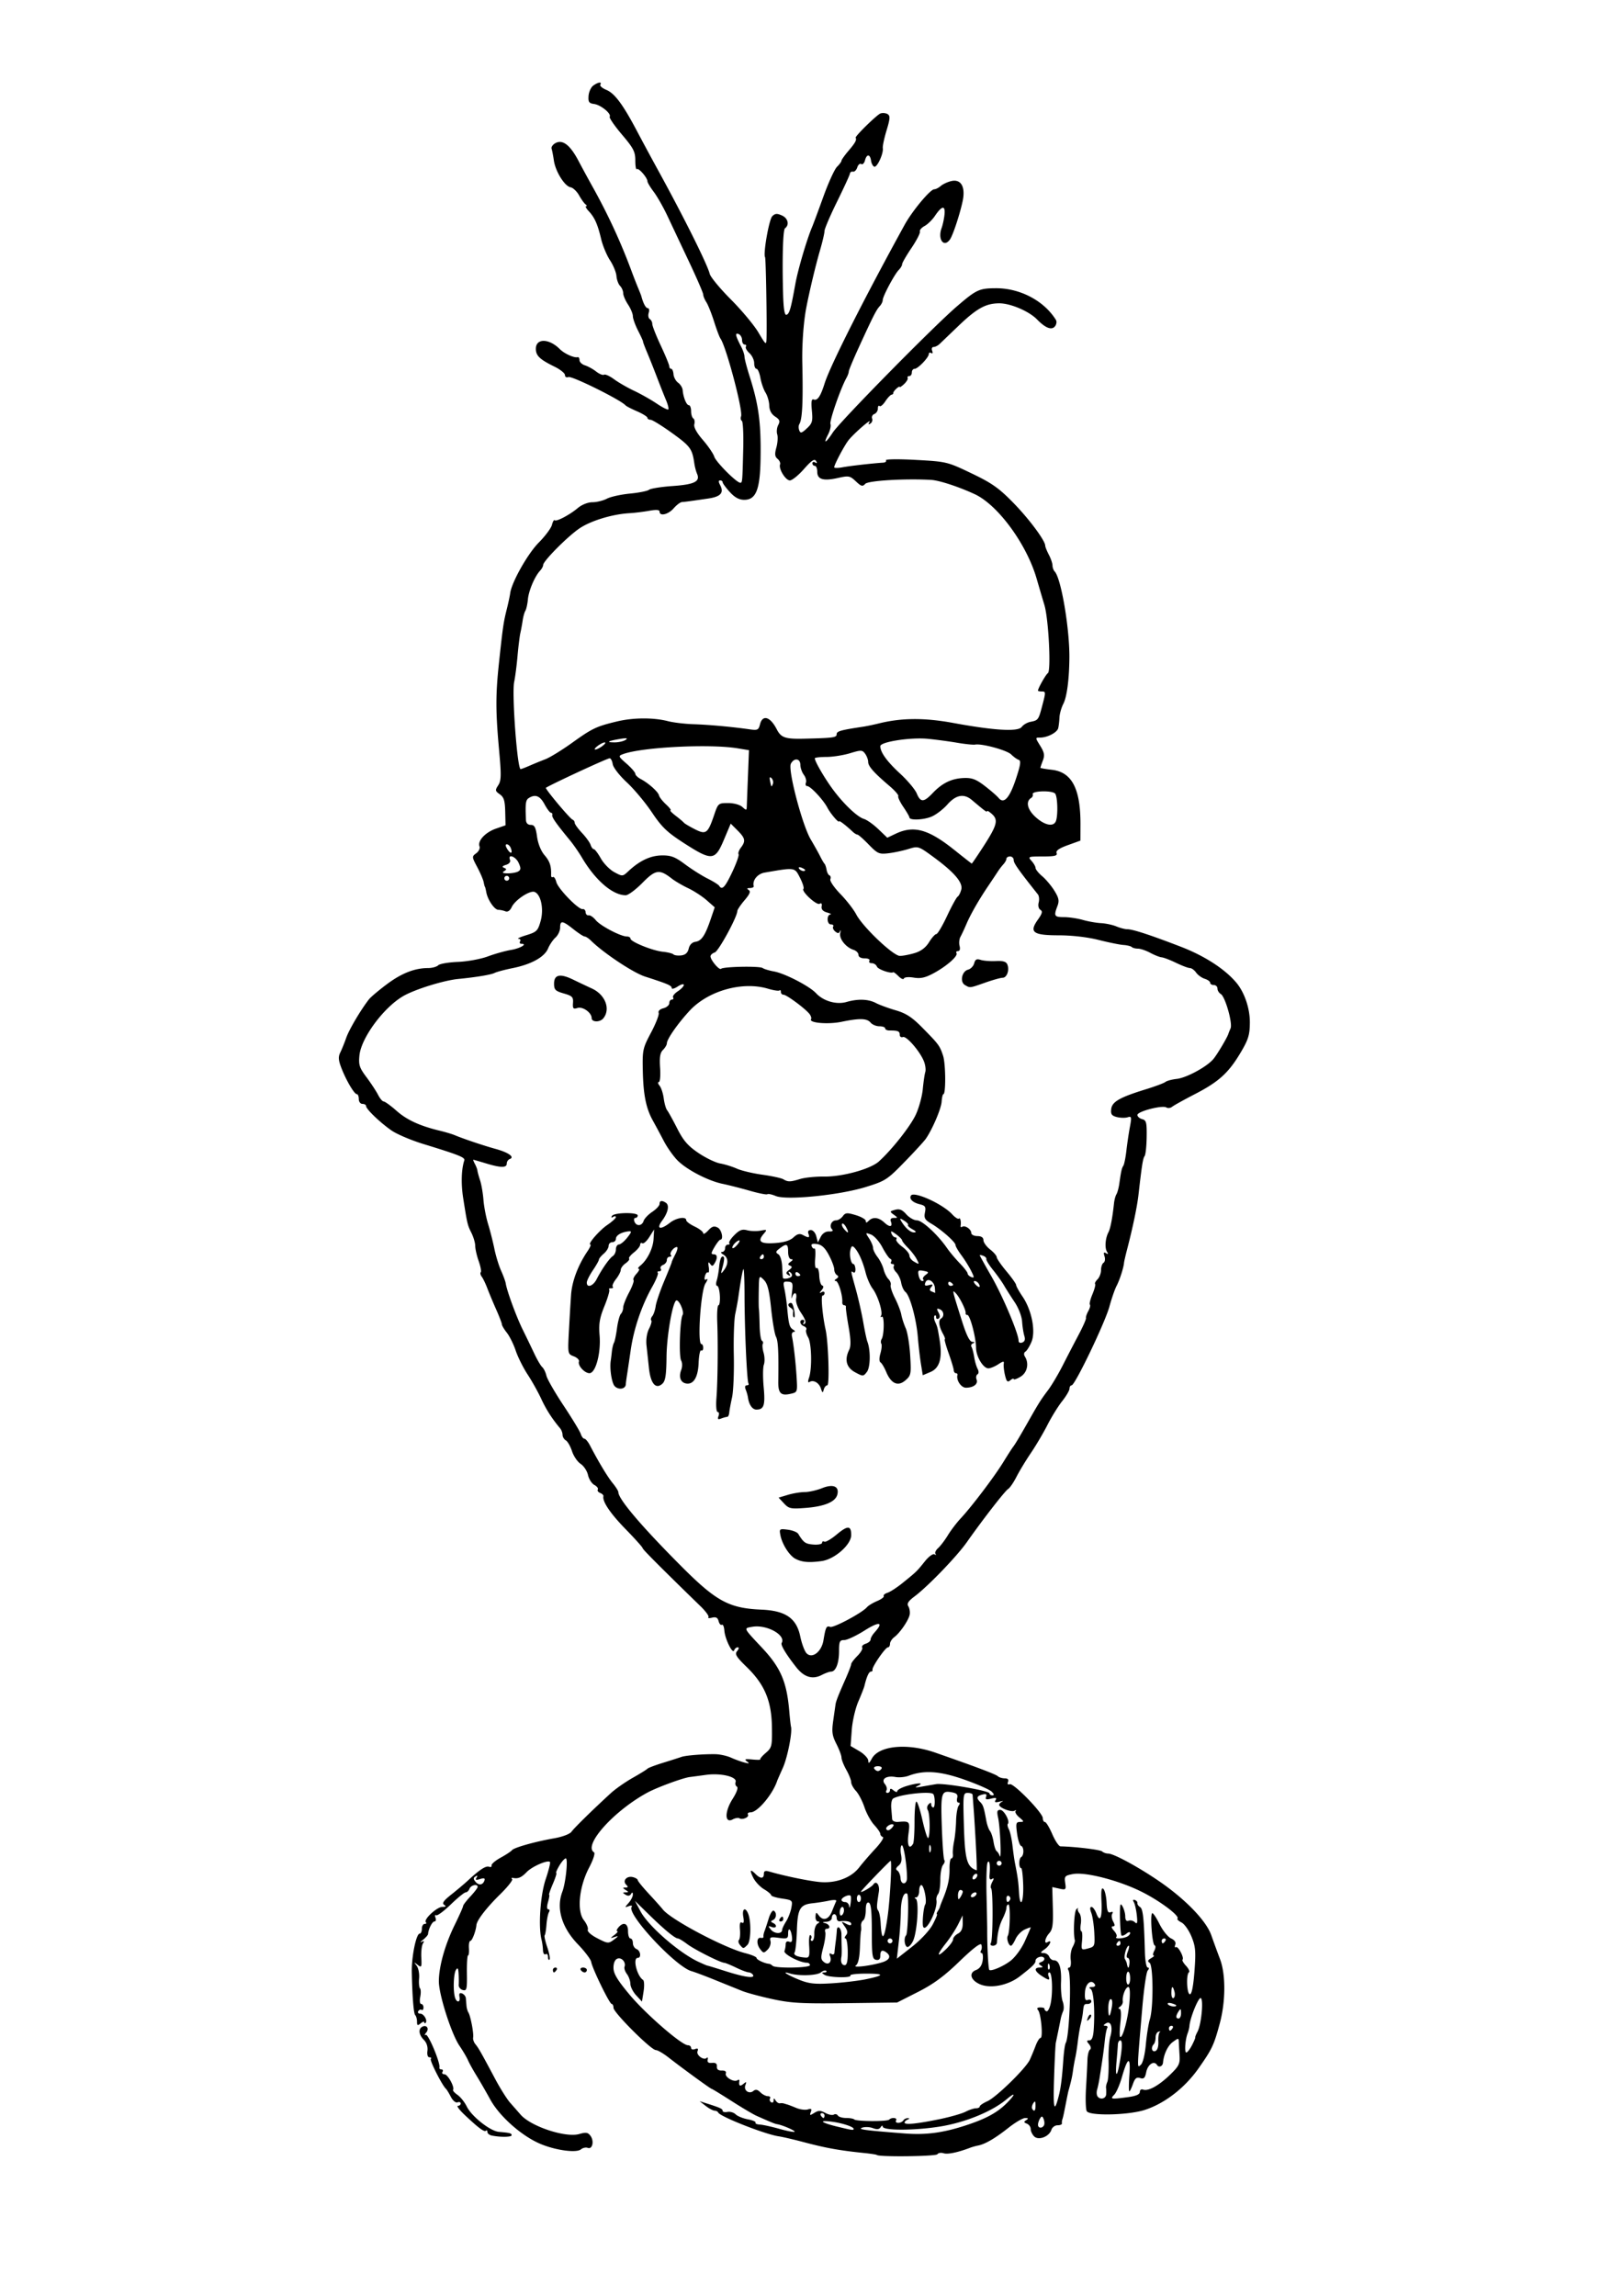
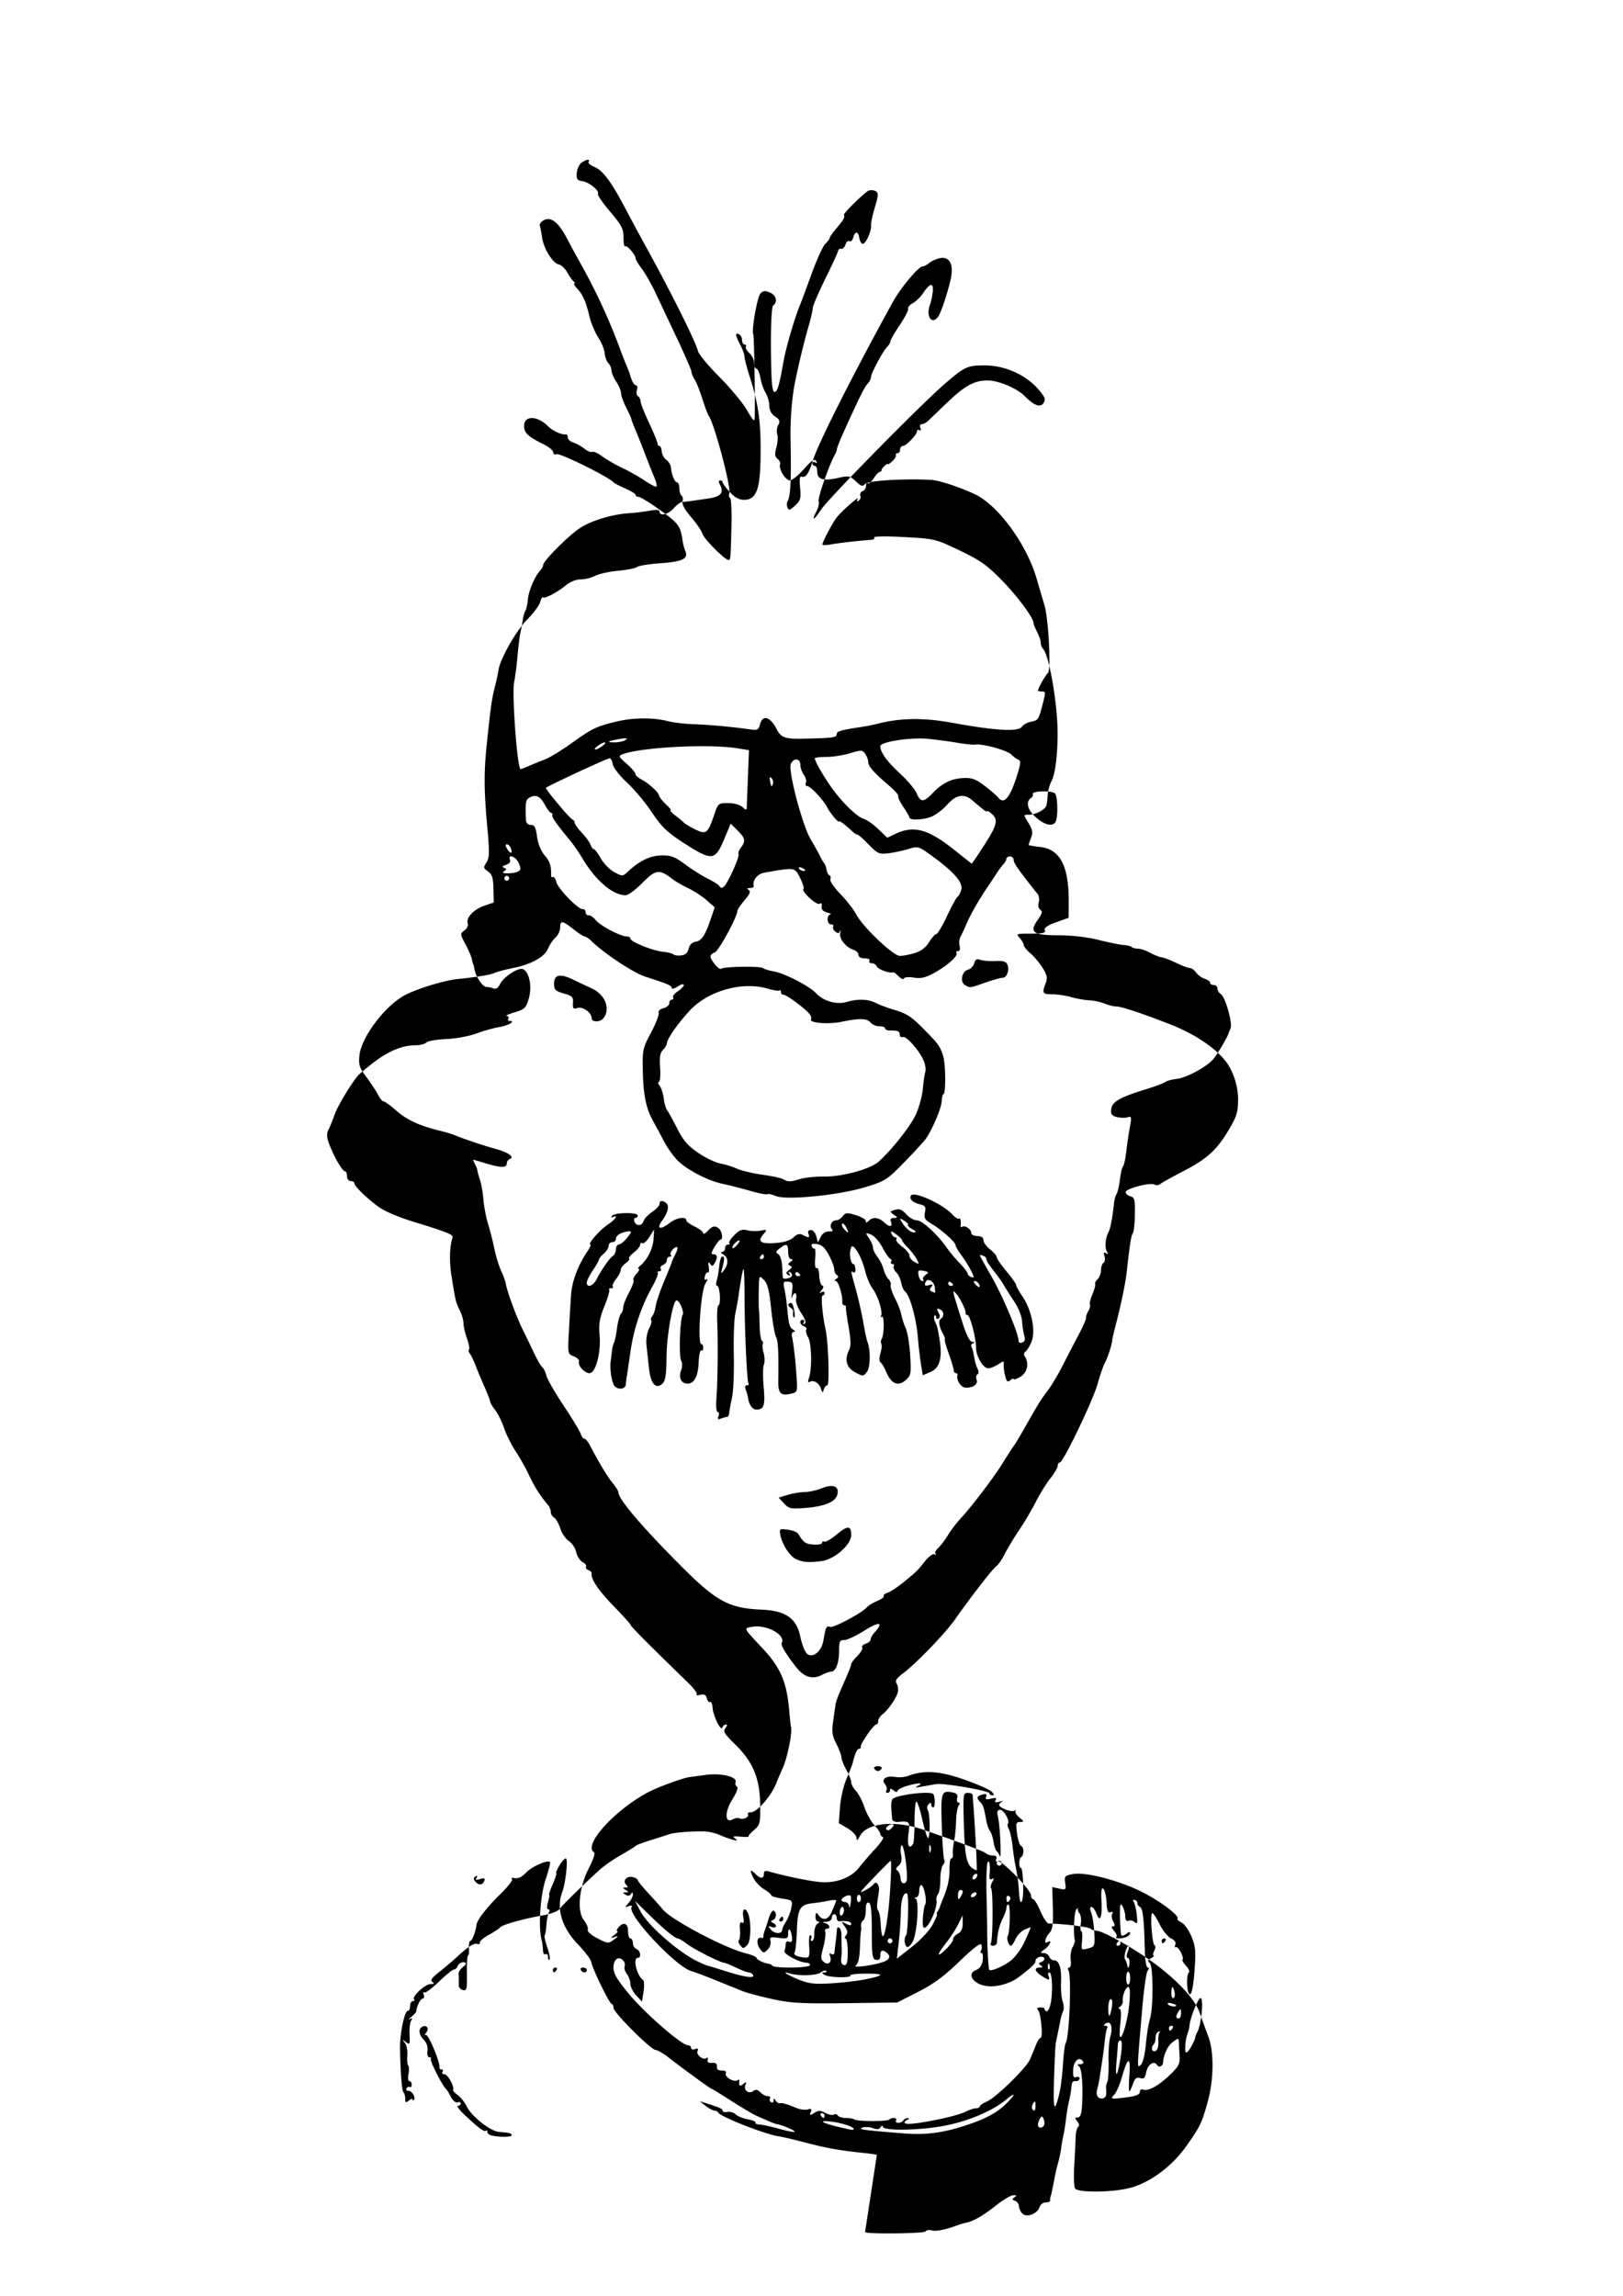
<svg xmlns="http://www.w3.org/2000/svg" viewBox="0 0 744.09 1052.4">
-   <path d="M402 987.79c-.18-.179-2.772-.578-5.762-.886-11.498-1.184-17.562-2.279-28.063-5.064-4.494-1.192-9.498-2.353-11.12-2.582-6.145-.864-26.952-9.037-27.787-10.915-.204-.458-.955-.845-1.668-.858-.714-.014-2.549-.997-4.078-2.186l-2.78-2.16 3.336 1.063c6.215 1.98 7.228 2.453 7.228 3.373 0 .506.995.727 2.211.493 1.217-.234 2.896.259 3.733 1.096.837.836 3.34 1.862 5.563 2.28 2.224.416 3.83 1.103 3.568 1.525-.26.423.62.824 1.956.891 1.337.068 5.361.949 8.944 1.957 3.583 1.008 6.736 1.61 7.007 1.34.467-.467-5.577-3.089-7.96-3.453-1.04-.16-2.399-.71-9.453-3.837-1.529-.678-6.697-3.737-11.485-6.799s-8.89-5.567-9.115-5.567c-.47 0-13.425-9.433-19.831-14.44-2.36-1.844-4.967-3.353-5.794-3.353-2.142 0-19.385-17.213-19.385-19.35 0-.978-.376-1.779-.834-1.78-.981 0-8.907-16.286-9.395-19.306-.185-1.14-2.943-4.78-6.13-8.092-7.388-7.676-9.981-16.455-7.1-24.033 1.556-4.092 2.717-15.29 1.586-15.29-.55 0-1.887 1.5-2.971 3.336-1.084 1.834-1.71 3.336-1.392 3.336.32 0-.385 2.252-1.565 5.004s-1.948 5.004-1.706 5.004c.241 0 .008 1.501-.518 3.336-.604 2.103-.55 3.336.143 3.336.605 0 .736.59.29 1.31-.444.72-.956 3.286-1.136 5.704-.18 2.417-.552 4.62-.827 4.895-.275.275.264 2.74 1.196 5.476.933 2.737 1.39 5.283 1.015 5.658s-.681-.183-.681-1.238c0-1.056-.5-1.61-1.112-1.232-.612.378-1.15-.467-1.197-1.88-.047-1.412-.344-3.569-.659-4.792-1.535-5.954-.546-20.446 1.886-27.647 1.381-4.09 2.271-7.676 1.977-7.97-1.048-1.049-8.167 2.038-10.671 4.626-2.444 2.527-3.943 3.158-6.35 2.672-.61-.123-.755.132-.32.568.436.435-2.075 3.605-5.58 7.043-6.211 6.093-10.594 11.79-10.797 14.036-.248 2.732-1.972 7.228-2.772 7.228-.485 0-.777 1.501-.65 3.336s-.058 3.336-.41 3.336c-.353 0-.59 3.685-.525 8.189.105 7.375-.083 8.136-1.89 7.663-1.104-.288-1.943-1.346-1.865-2.35s.055-3.327-.052-5.161c-.144-2.498-.45-2.93-1.215-1.72-1.094 1.729-1.373 9.353-.46 12.562.758 2.663 2.602 2.474 2.085-.214-.291-1.51.063-1.976 1.175-1.549.876.336 1.655 1.308 1.731 2.16.077.852.21 2.425.295 3.495.086 1.07.479 2.45.872 3.067.991 1.55 2.54 9.678 2.186 11.472-.16.81.306 2.192 1.036 3.071 1.415 1.706 2.53 3.665 9.105 16.008 2.299 4.316 5.39 9.214 6.871 10.884 1.48 1.671 3.603 4.09 4.716 5.375 4.706 5.432 20.653 10.71 26.913 8.905 3.1-.893 4.006-.745 5.165.84 1.773 2.425.878 6.33-1.263 5.51-.865-.333-2.271-.025-3.125.684-2.139 1.775-11.992.383-18.992-2.684-8.502-3.725-18.422-12.585-22.57-20.16-1.975-3.603-4.83-8.554-6.345-11-1.515-2.447-3.256-5.593-3.867-6.992-.612-1.4-2.38-4.402-3.931-6.673-3.667-5.371-9.437-23.398-9.437-29.485 0-6.803 2.8-16.783 7.262-25.88 2.122-4.327 3.858-8.232 3.858-8.678 0-.447 1.5-2.411 3.331-4.366s3.334-3.929 3.336-4.387c.01-1.543-3.086-.852-3.733.834-.352.917-1.14 1.668-1.751 1.668-.612 0-3.688 2.496-6.836 5.546-3.149 3.05-6.161 5.276-6.695 4.946-.534-.33-.673.177-.309 1.126.365.95.143 1.726-.493 1.726-1.006 0-2.759 3.478-2.92 5.79-.03.433-1.055 1.596-2.279 2.585-1.223.99-1.52 1.434-.662.988 1.144-.593 1.3-.392.584.752-.538.859-.867 3.749-.73 6.421.227 4.48.094 4.741-1.697 3.336-1.747-1.37-1.794-1.333-.463.367.814 1.04 1.33 3.64 1.145 5.779-.184 2.138.001 4.224.412 4.635.411.41.459 2.19.106 3.952-.352 1.762-.161 3.205.425 3.205s1.066.728 1.066 1.619c0 .89-.383 1.382-.85 1.094-.467-.29-1.164-.017-1.548.604-.385.622.028 1.13.916 1.13 1.652 0 3.484 3.188 2.435 4.237-.32.32-.582.188-.582-.295s-.751-.254-1.669.507c-1.386 1.15-1.668 1.017-1.668-.79 0-1.197-.375-2.55-.834-3.009-.708-.708-1.318-8.365-1.558-19.554-.153-7.151 2.015-17.793 3.625-17.793.545 0 .991-1 .991-2.224 0-1.223.584-2.224 1.298-2.224.713 0 .957-.34.54-.757-1.21-1.21 5.02-7.026 7.545-7.044 1.67-.013 1.893-.272.82-.952-1.093-.693-.24-1.912 3.298-4.71 2.625-2.075 6.115-5.025 7.756-6.554 5.2-4.845 8.12-6.732 9.564-6.178.771.296 1.283.025 1.137-.603-.145-.627 1.734-2.236 4.177-3.574s4.76-2.866 5.15-3.396c.879-1.196 10.468-3.907 19.322-5.464 3.872-.681 7.23-1.955 8.003-3.036 1.26-1.766 9.715-10.051 18.05-17.69 2.097-1.92 6.601-5.072 10.009-7.001 3.407-1.93 6.446-3.812 6.752-4.182.305-.37 3.558-1.6 7.228-2.734s7.423-2.333 8.34-2.664c1.905-.688 9.852-1.332 15.504-1.257 2.106.028 5.358.74 7.229 1.581 1.87.842 4.651 1.854 6.18 2.248 2.225.574 2.447.467 1.112-.54-1.317-.991-.799-1.172 2.46-.856 2.27.22 3.927.2 3.684-.043-.243-.243.888-1.586 2.513-2.983 2.785-2.396 2.946-3.074 2.817-11.843-.177-11.982-3.324-19.498-11.497-27.46-4.933-4.804-5.63-5.962-4.445-7.39.839-1.01.94-1.692.249-1.692-.636 0-1.367.626-1.625 1.39-.66 1.954-4.211-5.246-4.49-9.103-.127-1.755-.64-2.939-1.14-2.631-.499.308-1.168-.434-1.485-1.647-.421-1.611-1.227-2.047-2.983-1.616-1.324.325-2.083.235-1.687-.2.395-.435-1.175-2.635-3.49-4.89-19.329-18.821-26.699-26.222-26.699-26.81 0-.376-3.508-4.285-7.796-8.684-7.015-7.198-10.696-12.652-10.166-15.064.105-.476-.562-1.154-1.482-1.507-.92-.353-1.41-1.064-1.091-1.581.32-.517-.393-1.461-1.584-2.098-1.19-.638-2.5-2.681-2.908-4.542-.409-1.86-1.925-4.158-3.37-5.105-1.445-.946-3.224-3.557-3.953-5.8-.73-2.244-2.005-4.48-2.836-4.969-.831-.489-1.511-1.636-1.511-2.549 0-.912-.506-2.264-1.124-3.003-3.742-4.47-6.37-8.573-8.662-13.52-1.43-3.089-4.242-8.118-6.249-11.176-2.006-3.058-4.448-7.95-5.426-10.872-.977-2.921-2.804-6.617-4.059-8.212-1.254-1.595-2.281-3.318-2.281-3.83 0-.51-1.173-3.57-2.607-6.8-1.433-3.229-3.269-7.622-4.078-9.763-.81-2.14-1.96-4.53-2.556-5.31-.597-.779-.801-1.7-.455-2.046.347-.346-.083-2.649-.953-5.117-.871-2.468-1.584-5.599-1.584-6.957s-.781-4.036-1.737-5.952c-1.818-3.645-1.904-4.007-3.783-15.956-1.031-6.555-.834-13.23.509-17.254.462-1.386-2.268-2.481-18.897-7.584-5.505-1.69-12.01-4.457-14.457-6.15-5.225-3.617-11.676-9.81-11.676-11.21 0-.538-.751-.98-1.668-.98-.927 0-1.669-.988-1.669-2.224 0-1.223-.392-2.224-.872-2.224-1.173 0-4.826-6.155-7.06-11.896-1.432-3.678-1.548-5.21-.549-7.228.698-1.408 1.927-4.449 2.733-6.758 1.314-3.767 6.669-12.817 10.44-17.643.783-1.003 4.427-4.075 8.097-6.827 6.767-5.074 12.815-7.456 18.96-7.467 1.865-.003 3.957-.572 4.648-1.263.692-.692 4.764-1.395 9.05-1.563 4.286-.168 10.451-1.294 13.7-2.502 3.25-1.209 8.032-2.55 10.627-2.983 4.254-.708 7.797-2.816 4.732-2.816-.684 0-.934-.5-.556-1.112.378-.612.033-1.147-.768-1.19-.8-.042.855-.789 3.68-1.658 4.7-1.448 5.25-1.998 6.511-6.5 1.537-5.488.133-12.189-2.789-13.31-2.144-.822-8.926 3.664-10.46 6.92-.802 1.704-1.832 2.38-2.963 1.947-.953-.366-2.385-.666-3.182-.666-1.754 0-4.866-4.527-5.516-8.025-.26-1.396-.548-2.539-.64-2.539-.092 0-.345-.941-.562-2.092-.216-1.151-1.545-4.264-2.953-6.917-2.496-4.704-2.507-4.863-.452-6.365 1.159-.848 1.827-2.27 1.485-3.16-.964-2.513 2.67-6.43 7.531-8.116l4.406-1.529-.149-6.288c-.119-5.03-.617-6.616-2.491-7.929-2.135-1.495-2.198-1.862-.712-4.13 1.38-2.107 1.445-4.528.422-15.79-1.65-18.157-1.66-25.61-.056-40.549 1.75-16.307 2.056-18.396 3.575-24.465.69-2.752 1.385-6.005 1.546-7.228.667-5.056 8.024-18.099 13.091-23.208 2.954-2.978 5.676-6.63 6.048-8.114.373-1.484.931-2.445 1.241-2.135.77.77 6.823-2.424 10.653-5.62 1.844-1.54 4.602-2.627 6.673-2.631 1.94-.003 4.931-.739 6.646-1.633 1.715-.895 6.469-1.943 10.564-2.33 4.096-.386 8.024-1.173 8.729-1.749.705-.576 5.584-1.35 10.843-1.721 10-.706 12.719-2.07 11.18-5.613-.467-1.078-1.03-3.211-1.25-4.74-.96-6.699-1.821-7.882-10.07-13.83-4.718-3.403-9.22-6.187-10.004-6.187-.784 0-1.426-.404-1.426-.898s-2.127-1.826-4.726-2.96-4.977-2.355-5.282-2.715c-2.097-2.47-24.598-13.63-26.224-13.007-.885.34-1.578-.058-1.578-.906 0-.83-2.127-2.553-4.726-3.827-6.84-3.353-8.619-5.048-8.619-8.218 0-4.888 6.022-4.818 10.966.127 2.127 2.127 6.588 4.141 8.217 3.71.459-.12.834.497.834 1.373 0 .877 1.126 1.946 2.502 2.377 1.376.432 3.687 1.71 5.135 2.84s3.071 1.785 3.608 1.454c.536-.331 2.604.601 4.595 2.073s6.123 3.854 9.181 5.295 7.716 4.073 10.35 5.849 5.033 2.985 5.33 2.688c.297-.297-.175-2.229-1.048-4.292-.873-2.064-2.732-6.755-4.13-10.424-1.398-3.67-3.443-8.806-4.543-11.413-1.1-2.608-1.941-4.86-1.87-5.004.073-.145-.943-2.37-2.257-4.946-1.313-2.575-2.391-5.578-2.395-6.672s-1.002-3.492-2.217-5.327-2.213-4.176-2.217-5.203c-.004-1.026-.649-2.528-1.432-3.336-.784-.808-1.53-2.848-1.656-4.533-.128-1.685-1.463-4.938-2.968-7.228s-3.329-6.667-4.053-9.725c-1.61-6.805-2.966-9.848-5.688-12.77-1.15-1.234-1.695-2.25-1.212-2.26.482-.009.377-.385-.235-.834s-1.952-2.318-2.979-4.153c-1.026-1.835-2.778-3.497-3.892-3.693-2.712-.478-6.938-7.242-7.664-12.267-.322-2.231-.793-4.675-1.046-5.43-.254-.755.555-1.917 1.796-2.581 3.267-1.748 6.698.888 10.475 8.047a643.645 643.645 0 006.232 11.476c7.339 13.117 13.246 25.89 18.26 39.478.789 2.14 2.059 5.393 2.822 7.228s1.453 3.587 1.534 3.893c.904 3.4 2.058 5.56 2.969 5.56.611 0 .807.958.436 2.13-.372 1.172-.156 2.453.48 2.846.637.393 1.158 1.425 1.158 2.293 0 .868 1.751 5.32 3.892 9.892 2.14 4.572 3.892 8.837 3.892 9.477 0 .64.394 1.163.876 1.163.481 0 .96 1.116 1.062 2.48.103 1.365 1.053 3.114 2.11 3.888 1.059.774 1.998 2.285 2.089 3.358.282 3.349 1.752 6.955 2.835 6.955.57 0 1.037 1.221 1.037 2.714s.453 2.995 1.007 3.337c.554.343.766 1.548.47 2.68-.345 1.32 1.056 3.896 3.912 7.196 2.448 2.828 4.803 6.281 5.234 7.674.75 2.421 10.157 11.87 11.895 11.947.981.043 1.01-.278 1.388-15.826.16-6.584-.127-12.23-.639-12.546-.511-.316-.672-1.246-.358-2.066.98-2.553-6.854-32.099-9.463-35.691-.444-.612-1.759-4.115-2.921-7.784-1.163-3.67-2.756-7.66-3.54-8.866-.784-1.207-1.426-2.77-1.426-3.476s-2.925-7.474-6.5-15.043c-3.576-7.568-8.031-17.014-9.901-20.989-1.87-3.975-4.7-8.952-6.288-11.058s-2.888-4.28-2.888-4.828c0-1.637-4.094-6.337-4.856-5.575-.387.387-.704-1.396-.704-3.963 0-4.045-.82-5.634-6.149-11.915-3.382-3.987-5.9-7.652-5.594-8.146.865-1.399-4.071-5.43-7.162-5.85-2.33-.315-2.74-.914-2.533-3.703.135-1.83 1.106-3.956 2.158-4.725 2.205-1.613 4.128-1.86 3.235-.415-.334.54.912 1.612 2.77 2.381 3.804 1.576 7.605 6.686 14.039 18.876a1411.302 1411.302 0 009.291 17.237c12.071 21.965 22.937 43.738 24.06 48.208.37 1.48 4.732 6.758 9.69 11.728 4.96 4.971 10.644 11.782 12.63 15.134 3.447 5.814 3.62 5.942 3.717 2.767.231-7.515-.285-36.642-.66-37.25-.951-1.54 1.814-17.298 3.296-18.781 1.315-1.316 2.179-1.377 4.498-.32 2.739 1.248 3.435 4.303 1.333 5.854-.942.696-1.328 14.252-.86 30.265.197 6.728.683 9.656 1.554 9.366 1.355-.452 2.013-2.745 4.063-14.15 1.173-6.533 5.27-20.445 7.694-26.132.521-1.224 2.844-7.479 5.162-13.901s5.132-12.572 6.253-13.666c1.121-1.095 2.04-2.346 2.04-2.78 0-.435 1.502-2.543 3.334-4.683 2.955-3.453 3.742-4.905 3.165-5.839-.396-.64 9.772-10.583 11.393-11.14.973-.334 2.44-.193 3.26.314 1.23.76 1.146 2.066-.482 7.442-1.086 3.587-1.863 7.254-1.726 8.15.374 2.456-2.598 8.931-3.903 8.502-.628-.206-1.302-1.462-1.498-2.79-.452-3.074-1.981-3.117-2.776-.079-.336 1.285-1.109 2.028-1.718 1.652-.608-.376-1.423.314-1.81 1.534s-1.276 2.102-1.976 1.962c-.7-.14-1.322.245-1.384.857-.062.611-2.711 6.39-5.888 12.842-3.178 6.451-5.777 12.529-5.777 13.505 0 .976-.927 4.955-2.059 8.842-2.029 6.964-4.883 18.917-6.334 26.528-1.229 6.442-1.966 16.771-1.786 25.021.396 18.163.016 25.91-1.385 28.175-.372.602-.379 1.868-.016 2.814.554 1.444 1.114 1.3 3.491-.905 2.493-2.311 2.768-3.292 2.297-8.191-.385-4.006-.166-5.424.782-5.06 1.77.679 3.186-1.383 5.066-7.38 2.515-8.026 18.094-38.899 36.688-72.71 3.483-6.334 11.753-16.254 13.55-16.254.683 0 2.031-.683 2.997-1.518.966-.836 3.117-1.842 4.78-2.237 4.555-1.081 6.67 2.687 5.231 9.316-1.364 6.284-4.499 15.684-5.84 17.515-2.798 3.816-5.643-.153-3.787-5.283.553-1.529 1.16-4.37 1.348-6.314.413-4.253-1.24-3.985-4.398.713-1.208 1.799-3.346 3.885-4.751 4.637-1.405.752-2.37 1.902-2.142 2.556.227.654-1.513 4.038-3.867 7.522s-4.28 6.825-4.28 7.427-.683 1.777-1.519 2.613c-1.961 1.961-7.377 12.123-7.377 13.842 0 .726-.625 1.988-1.39 2.806-1.54 1.647-3.042 4.61-9.67 19.078-2.48 5.412-4.508 10.298-4.508 10.858 0 .559-.483 1.886-1.074 2.948-2.693 4.843-7.851 19.714-7.319 21.1.326.85-.167 3.014-1.096 4.81-2.383 4.608-1.065 4.059 2.171-.904 3.29-5.046 45.906-48.363 56.804-57.738 9.026-7.765 10.285-8.355 17.911-8.397 11.11-.062 22.152 5.754 27.57 14.52.474.765.265 2.11-.464 2.988-1.53 1.844-4.347.735-8.218-3.232-3.647-3.738-12.127-7.358-17.236-7.358-6.204 0-10.376 2.31-18.861 10.446-3.896 3.735-7.738 7.417-8.539 8.181-.8.765-2.046 1.39-2.766 1.39-.728 0-1.016.768-.649 1.726.38.99.194 1.436-.437 1.047-.604-.374-1.099-.176-1.099.44 0 1.582-5.003 6.796-6.522 6.796-.694 0-1.262.75-1.262 1.668 0 .917-.53 1.668-1.178 1.668s-.977.375-.732.834-.476 1.71-1.603 2.78c-1.126 1.07-2.047 1.676-2.047 1.346 0-.33-.703.046-1.562.834-.859.789-1.484 1.684-1.39 1.99.094.306-.267.64-.803.742-.535.103-1.824 1.483-2.863 3.068s-2.228 2.543-2.64 2.13c-.413-.412-.75.1-.75 1.138s-.72 2.164-1.599 2.502c-.878.337-1.345 1.271-1.036 2.076.309.805-.05 1.842-.798 2.304-.952.588-1.076.372-.414-.721 1.229-2.03-7.279 5.375-9.624 8.376-1.935 2.477-6.547 11.198-6.547 12.383 0 .398 1.706.404 3.79.013 3.41-.64 13.833-1.826 18.648-2.123 1.025-.063 1.596-.55 1.267-1.08-.335-.543 5.665-.622 13.704-.18 14.121.778 14.443.855 25.516 6.15 9.355 4.473 12.532 6.709 19.16 13.484 7.26 7.42 14.663 17.372 14.663 19.71 0 .52.748 2.38 1.661 4.131.914 1.752 1.665 3.961 1.668 4.91 0 .947.46 2.198 1.014 2.78 2.92 3.064 6.82 25.918 6.727 39.421-.068 9.847-1.137 18.05-2.763 21.194-.91 1.758-1.714 4.59-1.789 6.292-.075 1.702-.33 3.895-.568 4.873-.49 2.018-4.94 4.338-8.317 4.338-2.261 0-2.261.001.07 3.774 1.882 3.045 2.114 4.348 1.203 6.745-.621 1.634-1.13 3.123-1.13 3.31 0 .186 2.349.603 5.22.927 9.245 1.042 13.23 8.69 13.16 25.259l-.03 7.21-5.761 2.076c-4 1.442-5.578 2.552-5.163 3.633.472 1.232-.855 1.557-6.367 1.557-6.675 0-6.887.084-5.123 2.033 1.012 1.119 1.84 2.575 1.84 3.237s1.387 2.375 3.08 3.805 4.205 4.424 5.578 6.653c2.036 3.301 2.289 4.602 1.369 7.022-1.736 4.566-1.445 5.05 3.04 5.057 2.294.003 6.172.58 8.618 1.282 2.447.702 6.2 1.366 8.34 1.475 2.141.11 5.302.784 7.023 1.498 1.722.714 3.974 1.296 5.005 1.293 2.522-.008 10.609 2.637 24.67 8.066 10.8 4.17 20.064 10.173 25.316 16.404 3.762 4.465 6.272 11.871 6.218 18.35-.048 5.643-.69 7.743-4.17 13.617-5.55 9.375-10.033 13.465-20.933 19.098-5.066 2.618-9.814 5.253-10.551 5.857-.738.603-1.923.737-2.633.298-1.852-1.144-13.263 1.81-13.263 3.435 0 .748.98 1.617 2.176 1.93 1.908.499 2.163 1.51 2.067 8.192-.06 4.192-.484 8.123-.94 8.735-.778 1.042-1.266 4.123-2.82 17.793-.62 5.446-2.623 15.05-5.22 25.02-.717 2.753-1.347 5.505-1.4 6.117-.202 2.308-2.004 7.887-3.412 10.564-.804 1.53-2.277 5.783-3.273 9.452-2.005 7.388-15.802 36.141-17.34 36.141-.536 0-.975.682-.975 1.516 0 .833-1.509 3.414-3.354 5.735s-4.872 7.208-6.728 10.86c-1.856 3.653-5.28 9.454-7.61 12.893-2.33 3.438-5.303 8.35-6.608 10.917-1.306 2.566-3.017 5.069-3.804 5.56-1.492.933-11.648 14.01-18.959 24.414-4.596 6.541-17.908 20.333-24.043 24.913-2.797 2.088-3.537 3.264-2.796 4.448.555.886.85 2.567.657 3.737-.423 2.564-4.408 8.425-7.1 10.442-1.07.802-1.946 2.18-1.946 3.063s-.434 1.605-.964 1.605c-1.16 0-7.41 9.1-7.064 10.286.134.459-.198.834-.739.834-.887 0-1.953 2.364-2.945 6.53-.2.84-1.472 4.092-2.826 7.228s-2.702 8.995-2.995 13.02l-.531 7.316 4.028 2.376c2.215 1.307 4.048 3.27 4.072 4.36.033 1.487.445 1.247 1.642-.956 3.247-5.976 16.271-7.207 29.066-2.746 18.88 6.582 27.708 9.912 28.686 10.82.581.54 2.01.982 3.177.982 1.395 0 1.91.552 1.502 1.612-.382.996-.084 1.406.781 1.074 1.728-.663 15.168 13.131 15.168 15.567 0 .97.44 1.765.975 1.765s2.052 2.502 3.367 5.56c1.316 3.058 3.004 5.574 3.752 5.59 6.896.157 18.25 1.539 19.096 2.324.58.54 1.832.983 2.78.985 2.52.003 13.844 6.143 23.356 12.665 12.057 8.266 21.59 18.127 23.9 24.72a538.26 538.26 0 004.015 10.987c2.658 6.99 2.613 19.389-.107 29.469-2.707 10.032-3.508 11.729-9.714 20.573-6.327 9.017-15.574 16.166-24.714 19.103-7.52 2.417-25.167 2.803-26.546.581-.492-.794-.65-5.548-.35-10.564.301-5.016.596-10.872.655-13.013.06-2.14.577-4.229 1.15-4.641.615-.443.445-1.466-.415-2.502-1.211-1.46-1.183-1.753.167-1.753 1.115 0 1.727-1.479 1.956-4.726.64-9.066-.015-17.968-1.387-18.84-.94-.596-.738-.87.65-.882 1.125-.01 1.692-.534 1.286-1.19-1.615-2.613-4.316-.467-4.546 3.61-.176 3.13.14 3.95 1.343 3.49.865-.333 1.573-.05 1.573.627s-.75 1.23-1.668 1.23c-1.725 0-1.782.104-2.207 4.017-.14 1.291-.588 3.673-.994 5.293-.407 1.62-.998 5.141-1.313 7.824s-.844 6.055-1.173 7.495-.803 4.118-1.051 5.953c-.38 2.798-.854 4.901-2.134 9.452-.086.306-.597 2.808-1.137 5.56-1.046 5.342-1.236 6.2-1.66 7.507-.15.458-.212 1.209-.14 1.668.073.458-.835.834-2.017.834s-2.443.925-2.801 2.055c-1 3.15-5.91 5.035-7.91 3.037-.878-.879-1.596-2.4-1.596-3.38s-.793-2.086-1.762-2.458c-1.418-.544-1.472-.859-.278-1.616 1.131-.717 1.013-.944-.495-.957-1.089-.01-4.55 2.014-7.69 4.498-6.088 4.811-10.648 7.47-13.903 8.104-1.103.215-2.756.678-3.673 1.03-5.583 2.137-10.251 3.104-12.122 2.51-1.181-.374-2.464-.17-2.851.457-.611.989-26.792 1.299-27.763.328zm40.101-13.337c10.152-3.267 15.444-6.185 20.149-11.111 3.542-3.708 3.104-4.32-.763-1.067-6.666 5.609-19.023 10.658-30.593 12.5-11.852 1.887-26.181 1.885-26.21-.003-.01-.63-.425-.502-.926.287-.643 1.013-1.696 1.139-3.597.427-1.478-.553-3.688-.636-4.912-.185-2.089.77 1 1.189 19.461 2.635 9.561.75 17.294-.234 27.391-3.483zm-50.744 1.37c0-.966-5.376-2.704-10.266-3.318-6.12-.769-4.586.52 2.725 2.29 7.06 1.71 7.54 1.775 7.54 1.028zm87.233-1.54c.344-.557.304-1.85-.089-2.874-.57-1.484-.905-1.56-1.655-.378-.517.815-.948 2.108-.957 2.873-.02 1.61 1.783 1.864 2.701.378zm-47.797-2.907c4.87-1.007 10.225-2.538 11.899-3.404 1.674-.866 3.82-1.574 4.767-1.574s1.724-.379 1.724-.841 1.558-1.53 3.463-2.374c4.08-1.806 17.659-15.069 19.499-19.046.703-1.518 1.89-4.387 2.637-6.375.748-1.988 1.77-3.614 2.272-3.614 1.214 0 .247-11.066-1.11-12.7-.736-.888-.423-1.28 1.022-1.28 1.145 0 1.993.268 1.884.596-.11.327.281.846.868 1.151.587.306 1.454-1.195 1.927-3.336 1.127-5.102.784-14.457-.531-14.457-.568 0-.744.751-.392 1.668.815 2.126.179 2.1-3.222-.127-3.205-2.1-3.554-3.758-.795-3.782 1.49-.013 1.6-.237.463-.957-1.185-.752-1.115-1.081.349-1.643 1.007-.387 1.534-1.185 1.17-1.775-.791-1.278-3.928-.277-3.928 1.254 0 1.283-1.332 2.605-7.228 7.172-5.356 4.15-13.463 5.735-18.325 3.583-4.247-1.88-5.138-5.195-1.742-6.486 1.695-.644 2.723-2.12 3.055-4.387.276-1.879.058-3.416-.483-3.416-.542 0-.661-.524-.265-1.165s.463-1.837.148-2.656c-.375-.977-3.838 1.666-10.042 7.664-7.053 6.818-11.908 10.392-19.024 14l-9.555 4.845-23.594.301c-20.06.257-25.093-.024-33.603-1.877-5.504-1.199-11.76-2.885-13.9-3.747-2.141-.861-7.646-3.088-12.233-4.947-4.587-1.859-9.521-3.713-10.965-4.12-7.2-2.032-29.549-25.95-27.439-29.365.441-.714-.048-.871-1.294-.417-1.912.699-1.915.63-.057-1.49 1.07-1.222 1.938-2.933 1.929-3.803-.013-1.149-.249-1.217-.864-.249-.558.878-1.404.979-2.485.295-1.436-.908-1.433-1.04.03-1.07 1.482-.03 1.482-.154 0-1.112-1.42-.917-1.428-1.08-.056-1.095 1.236-.013 1.307-.323.304-1.325-1.818-1.818.327-4.185 3.128-3.452 1.201.314 2.184.926 2.184 1.36 0 .435 2.289 3.254 5.087 6.265 2.797 3.011 5.675 6.234 6.394 7.162 3.56 4.596 28.154 17.633 37.884 20.083 2.819.71 5.125 1.698 5.125 2.196 0 .796 3.707 2.518 5.746 2.668.407.03 1.116.43 1.575.89 1.269 1.268 17.144 1.01 17.144-.279 0-.611-.62-1.112-1.378-1.112-3.254 0-10.841-3.956-10.304-5.373.309-.815.561-2.244.561-3.177 0-1.011.64-1.45 1.585-1.088 1.145.44 1.505-.146 1.296-2.107-.384-3.605-1.769-4.888-1.769-1.638 0 2.326-.387 2.504-4.311 1.977-3.79-.508-4.246-.328-3.773 1.482.296 1.133-.29 2.89-1.305 3.904-1.717 1.716-1.953 1.7-3.436-.238-1.823-2.383-1.588-5.554.381-5.14.728.153 1.245-.098 1.148-.556-.098-.459.115-1.585.471-2.502.357-.918 1.227-3.55 1.934-5.849.708-2.3 1.746-3.896 2.309-3.548 1.48.914 1.255 3.542-.368 4.3-1.112.519-1.112.778 0 1.297 2.147 1.002 1.643 2.712-.556 1.888-1.721-.645-1.765-.507-.38 1.195 1.616 1.986 5.084 2.084 5.135.145.016-.603.831-2.348 1.811-3.877s2.07-4.353 2.422-6.275c.625-3.415.525-3.513-4.313-4.239-2.724-.408-4.953-1.104-4.953-1.546 0-.443-1.47-1.673-3.265-2.733s-4.01-3.421-4.919-5.244c-1.82-3.648-1.443-4.205 1.115-1.647 2.175 2.175 3.733 2.12 3.733-.13 0-1.34.639-1.612 2.502-1.069 6.681 1.947 17.554 4.215 22.826 4.762 7.474.776 14.643-1.829 18.387-6.68 1.51-1.956 4.831-5.798 7.381-8.538s4.108-5.16 3.46-5.375c-.648-.216-1.178-.873-1.178-1.46 0-.588-1.25-2.417-2.779-4.065-1.528-1.649-3.543-5.3-4.478-8.115s-2.687-6.178-3.894-7.473-2.193-3.11-2.193-4.035c0-.924-1.001-3.462-2.224-5.64-1.224-2.178-2.224-4.716-2.224-5.639s-1.05-3.735-2.332-6.248c-1.97-3.864-2.194-5.534-1.44-10.798l1.049-7.34c.205-1.448 1.293-4.219 4.529-11.533 1.453-3.285 2.642-6.39 2.642-6.9 0-.51 1.278-2.205 2.84-3.767 1.562-1.562 2.555-3.3 2.208-3.863-.348-.562.376-1.342 1.608-1.734 1.232-.39 2.24-1.263 2.24-1.938s.85-2.167 1.889-3.315c4.263-4.71 2.14-5.086-4.617-.818-3.83 2.419-8.037 4.398-9.347 4.398-2.086 0-2.382.63-2.382 5.078 0 5.502-1.507 9.375-3.653 9.386-.743.003-2.671.695-4.285 1.537-4.242 2.214-8.099 1.03-11.736-3.601-4.629-5.895-7.173-10.123-6.643-11.041 2.096-3.634-6.843-8.588-13.434-7.445-4.108.712-4.308.285 4.558 9.744 8.417 8.982 11.21 15.491 12.358 28.791.299 3.474.659 6.727.8 7.229.7 2.498-1.596 14.139-3.726 18.887-1.327 2.957-2.496 5.628-2.597 5.934-2.05 6.192-8.994 14.457-12.149 14.457-1.034 0-1.603.448-1.265.995.732 1.184-2.477 2.614-3.897 1.737-.544-.336-1.944-.1-3.112.525-3.7 1.98-3.725-3.552-.044-9.357 1.918-3.024 2.695-5.222 1.998-5.653-.628-.388-.904-1.322-.615-2.075.93-2.423-6.623-4.282-13.556-3.337-3.453.471-6.78.912-7.39.98-3.027.336-15.037 4.744-19.462 7.143-15.424 8.362-29.609 24.211-24.497 27.37.623.385-.327 3.355-2.243 7.016-4.598 8.782-5.699 19.91-2.387 24.12 1.273 1.62 2.073 3.573 1.777 4.343-.315.821 1.511 2.454 4.418 3.949 4.754 2.445 5.061 2.47 7.55.616 2.22-1.653 2.273-1.832.37-1.237-2.19.685-2.192.67-.065-.975 1.187-.919 1.751-1.67 1.253-1.67s-.281-.751.48-1.669c2.315-2.79 4.448-1.99 4.448 1.668 0 1.835.5 3.336 1.112 3.336.612 0 1.112.948 1.112 2.105s.75 2.394 1.668 2.746c1.852.71 2.31 4.046.556 4.046-2.389 0-.403 8.24 2.434 10.1.543.357.654 2.737.246 5.29l-.742 4.642-2.637-2.845c-1.45-1.565-2.653-3.945-2.672-5.29-.02-1.344-.736-3.369-1.592-4.499-.856-1.13-1.345-2.63-1.088-3.336.755-2.068-1.356-4.445-3.289-3.703-1.108.426-1.78 1.999-1.78 4.17 0 2.666 1.73 5.56 7.364 12.315 7.37 8.837 23.913 23.19 26.726 23.19.822 0 1.495.554 1.495 1.231s.806.922 1.792.544c1.276-.49 1.608-.21 1.153.976-.691 1.802 2.893 4.385 4.23 3.049.437-.438.628-.045.424.873-.25 1.128.397 1.59 2.002 1.426 1.64-.168 2.327.347 2.224 1.668-.1 1.28.64 1.885 2.241 1.834 1.467-.047 2.185.457 1.86 1.304-.622 1.62 3.623 4.197 5.253 3.189.614-.38 1.045-.278.958.226-.391 2.25.23 2.752 1.797 1.452 1.426-1.183 1.576-1.1.95.532-.918 2.394 1.712 4.287 3.683 2.651.997-.828 1.904-.65 3.175.62.978.978 2.522 1.778 3.432 1.778.91 0 1.367.466 1.015 1.036-.352.569-.131 1.35.49 1.733.622.384 1.138.044 1.147-.757.014-1.194.183-1.195.936-.007.506.797 1.374 1.363 1.93 1.259.555-.105 1.385-.07 1.844.08.458.149 1.209.375 1.668.503.458.127 2.276.828 4.039 1.557 1.762.729 4.136 1.03 5.275.668 1.595-.506 1.907-.232 1.36 1.194-.622 1.622-.424 1.672 1.606.404 1.905-1.19 2.805-1.186 5.06.021 1.508.807 3.256 1.15 3.884.763a1.34 1.34 0 011.84.425c.383.621 2.086 1.13 3.783 1.13s3.383.297 3.747.661c.932.932 15.08 1.018 16.002.098 1.192-1.192 3.934-.887 3.168.353-.378.611.063 1.112.98 1.112.918 0 1.978-.5 2.356-1.112.378-.612 1.283-1.073 2.012-1.024.955.063.937.244-.066.648-.765.309-1.39.929-1.39 1.378 0 1.13 5.63.576 16.083-1.584zm-91.557-79.866c-.681-.82-.882-1.849-.447-2.284.435-.435.638-2.572.45-4.749-.232-2.691.056-3.712.898-3.191.851.526 1.05-.305.636-2.656-.646-3.666.894-4.692 2.213-1.474 1.486 3.622 1.294 12.722-.301 14.317-1.878 1.878-1.92 1.879-3.449.037zm18.203-11.852c.378-.612.908-1.112 1.178-1.112.27 0 .49.5.49 1.112 0 .612-.53 1.112-1.178 1.112s-.868-.5-.49-1.112zm20.573 90.076c0-.612-.53-1.112-1.178-1.112-.647 0-.868.5-.49 1.112.378.612.908 1.112 1.178 1.112s.49-.5.49-1.112zm96.731-4.726c-.013-1.954-.241-2.148-1.039-.887-.562.888-.775 2.014-.473 2.502.964 1.56 1.53.957 1.512-1.615zm10.769-4.726c.844-3.374 1.439-8.173 1.958-15.82.259-3.809.761-7.394 1.116-7.97 1.712-2.769 2.766-30.926 1.25-33.38-.413-.667-.245-1.213.374-1.213s.925-1.583.68-3.517c-.245-1.935.135-4.562.845-5.839.71-1.276 1.181-2.703 1.048-3.171-.841-2.961-.312-13.378.724-14.245.688-.576 1.01-.714.714-.306-.295.407-.01 1.38.643 2.163.65.782.939 2.955.644 4.829s-.192 3.406.23 3.406c.42 0 .578 1.972.348 4.381-.413 4.333-.383 4.373 2.75 3.535 3.063-.82 3.158-1.057 2.86-7.171-.17-3.478-.783-7.57-1.363-9.095-.687-1.808-.667-2.77.06-2.77.611 0 1.614 1.32 2.227 2.934 1.708 4.49 2.733 2.103 2.37-5.517-.238-4.96.01-6.534.885-5.663.667.664 1.32 3.474 1.452 6.245.181 3.82.619 4.893 1.811 4.442.987-.374 1.279-.12.783.683-.435.703-.249 2.289.413 3.525.893 1.67.862 2.247-.121 2.247-.835 0-.643.753.519 2.036 1.014 1.12 1.508 2.371 1.1 2.78-.93.929 2.176.976 4.54.069.967-.371 1.758-1.183 1.758-1.804 0-.643-.73-.524-1.695.277-.932.774-1.96 1.141-2.285.816-.506-.505-.9-10.273-.55-13.627.22-2.111 2.272 2.232 2.29 4.845.01 1.766.516 2.43 1.549 2.033.843-.323 2.143-.002 2.889.716 1.06 1.019 1.247.308.856-3.264-.276-2.511-.895-5.203-1.376-5.982-.551-.892-.375-1.25.475-.966.743.247 1.27.882 1.172 1.41-.098.528.452 1.35 1.222 1.825 1.345.831 1.797 5.055 2.224 20.79.103 3.823.685 6.95 1.293 6.95.719 0 .71.487-.025 1.39-.621.765-1.728 8.396-2.46 16.96-2.488 29.14-2.449 27.689-.7 26.238.937-.778 1.878-4.563 2.318-9.326.407-4.409 1.248-9.652 1.87-11.653 1.67-5.38 1.546-24.772-.167-25.83-1.023-.632-.841-1.169.697-2.063 1.144-.664 1.687-1.223 1.207-1.242-.48-.018-.36-.994.269-2.168.641-1.199.706-2.295.146-2.502-1.102-.407-2.132-13.717-1.139-14.71.344-.345 1.845 1.838 3.335 4.85 1.49 3.012 3.885 6.016 5.321 6.676 1.68.772 2.379 1.806 1.959 2.9-.359.935-.23 1.44.284 1.12 1.012-.625 3.917 4.853 3.039 5.73-.292.292.44 1.574 1.628 2.848s1.783 2.598 1.323 2.94c-1.38 1.028-.975 10.078.45 10.076.828 0 1.57-3.772 2.08-10.579.683-9.108.493-11.31-1.366-15.847-1.187-2.898-3.246-5.814-4.575-6.48-1.329-.666-2.167-1.46-1.863-1.764 1.168-1.167-7.57-7.794-15.868-12.035-10.482-5.357-26.242-9.488-32.044-8.4-3.724.7-4.001 1.016-3.553 4.07.462 3.143.323 3.276-2.722 2.607l-3.209-.705.262 9.518c.21 7.62-.11 9.931-1.61 11.587-2.023 2.236-2.578 5.242-.76 4.118 2.27-1.403 1.02 1.606-1.36 3.273-2.072 1.452-2.156 1.731-.52 1.731 1.072 0 2.238.75 2.59 1.668.352.918 1.32 1.668 2.15 1.668 2.414 0 3.533 3.432 3.263 10.008-.138 3.364.2 7.329.75 8.81.551 1.482.656 3.484.233 4.449-.423.965-.915 2.505-1.093 3.422-.332 1.71-1.646 8.14-2.273 11.12-.193.918-.562 8.424-.82 16.681-.441 14.102.111 15.86 2.272 7.228zm21.629-.279c.072-1.07.048-2.396-.055-2.946-.103-.55.162-1.8.59-2.78.426-.979.682-5.283.568-9.564-.114-4.282.24-9.286.786-11.12 1.298-4.364.25-7.528-2.02-6.093-1.21.764-1.268 1.06-.213 1.072.8.009 1.174.472.83 1.03-.344.556-.851 3.183-1.127 5.837-.458 4.419-.918 7.709-2.384 17.058-.287 1.835-.787 4.208-1.11 5.273-.324 1.065-.276 2.44.105 3.058 1.135 1.837 3.888 1.274 4.03-.824zm10.278 1.24c3.48-.477 5.16-1.24 5.16-2.344 0-.9.644-1.388 1.431-1.086 2.334.895 7.086-1.67 12.228-6.603 4.22-4.048 4.787-5.156 4.56-8.897-.142-2.35-.296-5.172-.342-6.27-.081-1.923-.187-1.923-2.809 0-2.247 1.648-4.12 5.616-4.44 9.411-.144 1.69-1.914 2.43-2.715 1.135-1.386-2.243-4.27-.351-4.996 3.278-.532 2.66-1.102 3.206-2.784 2.672-1.633-.518-2.382.096-3.29 2.702-.647 1.855-1.398 3.372-1.669 3.372-.271 0-.253-3.378.04-7.506.627-8.825-.75-8.407-3.442 1.044-.992 3.479-2.584 7.107-3.54 8.062-2.04 2.04-1.444 2.133 6.609 1.03zm-4.245-14.896c1.35-7.215 1.507-11.087.45-11.087-.58 0-1.086.876-1.126 1.946-.04 1.07-.324 4.692-.633 8.047-.61 6.637.153 7.275 1.31 1.094zm17.886-10.598c-.099-2.096.217-4.027.702-4.29.484-.264.242-.348-.537-.187-.78.161-1.418 1.33-1.418 2.596 0 1.267-.376 2.683-.834 3.146-1.437 1.45-.91 3.766.716 3.142.963-.37 1.482-2.038 1.371-4.407zm15.421 1.748c.946-1.829 1.624-3.455 1.509-3.615-.116-.159.35-1.336 1.035-2.616 1.727-3.227 2.835-14.55 1.504-15.373-.994-.614-4.879 8.862-5.204 12.696-.078.917-.437 2.419-.798 3.336-1.14 2.905-1.583 8.896-.656 8.896.49 0 1.664-1.496 2.61-3.324zm-28.716-19.194c.444-4.847.283-7.507-.456-7.507-1.265 0-2.872 4.13-2.55 6.554.113.853-.458 1.97-1.27 2.485-.81.515-.948.943-.304.953.759.01.933 2.178.494 6.164-.372 3.38-.436 6.388-.141 6.682 1.06 1.06 3.554-7.98 4.227-15.33zm19.826 11.398c.378-.612.157-1.112-.49-1.112-.648 0-1.178.5-1.178 1.112 0 .611.22 1.112.49 1.112s.8-.5 1.178-1.112zm3.875-6.95c-.014-2.024-.223-2.184-1.095-.835-1.393 2.156-1.393 3.336 0 3.336.612 0 1.105-1.126 1.095-2.502zm-31.719-2.815c.37-2.093.163-3.58-.497-3.58-.62 0-1.128 1.835-1.128 4.077 0 4.787.734 4.562 1.625-.497zm29.512-.67c0-.235-1.001-.688-2.225-1.008-1.224-.32-1.946-.129-1.603.426.599.968 3.828 1.46 3.828.582zm-.79-6.247c-.8-3.06-1.434-2.785-1.434.623 0 1.565.454 2.565 1.008 2.223.554-.343.746-1.624.426-2.846zm-141.55-5.758c8.771-1.815 8.79-2.597.062-2.589-4.194.004-7.395.383-7.114.842.754 1.23-9.904.98-11.853-.278-1.374-.888-1.39-1.081-.093-1.095.866-.01 1.254-.339.86-.732-.392-.393-1.48-.08-2.414.697-1.769 1.468-10.17 1.746-14.315.474s-1.196.684 4.438 2.944c4.423 1.775 7.128 2.064 14.86 1.586 5.199-.32 12.205-1.153 15.569-1.849zm121.21-.292c0-3.899-1.645-4.37-1.786-.512-.065 1.775.31 3.227.834 3.227s.952-1.222.952-2.715zm-172.92-1.733c-.378-.612-1.283-1.13-2.012-1.15-.728-.021-3.326-1.005-5.772-2.187-2.447-1.181-4.855-2.165-5.351-2.186-1.808-.076-13.644-6.041-16.995-8.566-1.893-1.426-3.816-2.592-4.273-2.592-1.317 0-6.207-4.028-13.228-10.894l-6.485-6.343 2.593 4.868c3.556 6.677 17.664 18.95 26.502 23.056 2.14.994 4.005 1.789 4.143 1.766.138-.023 3.89 1.12 8.34 2.539 8.784 2.802 13.63 3.454 12.538 1.689zm118.1-6.447c2.184-1.7 5.027-5.602 6.547-8.982 1.478-3.288 2.687-6.118 2.687-6.29 0-.172-1.258.265-2.795.972s-3.41 2.662-4.164 4.344c-.752 1.682-1.693 3.058-2.09 3.058-1.082 0-2.17-3.39-1.458-4.542 1.02-1.651 1.284-14.363.297-14.363-.5 0-.91.674-.91 1.497 0 .824-.785 3.07-1.743 4.99-1.543 3.093-2.387 6.634-2.63 11.028-.041.765-.856 1.39-1.81 1.39-1.007 0-1.407-.527-.955-1.259.955-1.545 1.053-24.1.11-25.044-.374-.373-.146-1.673.505-2.89.89-1.663.856-2.01-.135-1.397-.892.552-1.248-.035-1.1-1.812.384-4.606 0-7.165-.878-5.792-.45.706-.674 7.462-.499 15.013.175 7.551.313 14.48.307 15.398-.049 7.3.439 17.376.907 18.747.371 1.088 6.396-1.41 9.807-4.065zm17.778 1.79c-.355-.887-.618-.624-.672.672-.048 1.172.215 1.829.584 1.46.37-.37.41-1.33.088-2.132zm-76.683-1.081c3.477-1.056 4.258-2.852 1.972-4.532-1.904-1.398-2.78-.94-2.78 1.455 0 1.599-.597 2.19-1.946 1.927-1.717-.335-1.947-1.87-1.95-13.057 0-9.129-.393-12.807-1.39-13.14-.932-.31-1.386.823-1.386 3.457 0 2.156-.525 4.243-1.166 4.64s-1.083 1.55-.984 2.567c.1 1.016.078 2.098-.048 2.404-.126.305-.346 3.724-.488 7.597-.17 4.636-.8 7.396-1.845 8.079-1.894 1.238 6.583.252 12.011-1.397zm113.43.177c.092-1.223-.29-2.224-.848-2.224-.601 0-.584-1.133.042-2.78.582-1.529.803-2.78.493-2.78-1.027 0-2.468 4.983-1.77 6.116.378.612.758 1.488.843 1.946.512 2.736 1.022 2.622 1.24-.278zm-137.32-3.14c-.418-1.089-.188-1.392.66-.869.732.453 1.34.169 1.39-.651.05-.8.297-2.957.55-4.792.252-1.835.491-4.223.532-5.306.108-2.839 2.13-1.176 2.127 1.747 0 1.346.042 3.964.098 5.817s.01 3.855-.111 4.448c-.465 2.353.12 3.858 1.5 3.858 1.023 0 1.437-1.803 1.402-6.116-.027-3.364-.49-6.116-1.03-6.116s-.435-.66.234-1.466c.9-1.083.752-2.13-.564-4.008-1.722-2.458-1.702-2.5.587-1.276 1.558.834 2.37.874 2.37.117 0-1.096-2.269-1.626-5.283-1.234-.765.1-1.39-.592-1.39-1.536s-.5-1.717-1.112-1.717-1.112.75-1.112 1.668c0 .95-1.077 1.723-2.502 1.797-1.883.097-2.02.255-.556.638 2.131.556 2.691 2.57.715 2.57-.677 0-.98.653-.674 1.452s-.092 3.927-.885 6.95c-1.267 4.828-1.227 5.667.33 6.888 2.09 1.639 3.773-.129 2.724-2.862zm-9.548-4.593c-.191-3.03.076-5.248.594-4.928.518.32.654 1.048.302 1.618-.352.57-.143 1.035.464 1.035s1.059-1.549 1.005-3.442c-.054-1.893.605-3.887 1.465-4.431.999-.633 1.086-.995.24-1.006-.726-.01-1.242-1.05-1.147-2.311.15-2.001.335-2.072 1.443-.556 2.044 2.794 4.591 2.014 6.127-1.877.785-1.987 1.651-4.065 1.926-4.617.285-.572-1.115-.662-3.264-.208-2.07.436-5.453.969-7.518 1.183-5.84.605-6.937 2.49-7.255 12.456-.156 4.867-.626 9.403-1.045 10.08-.745 1.207 1.213 2.125 5.085 2.384 1.628.109 1.872-.724 1.578-5.38zm56.652-9.8c1.37-2.59 2.251-4.707 1.96-4.707-.29 0-.132-.626.354-1.39.485-.765.926-1.64.979-1.947.053-.305.617-1.807 1.253-3.336 2.363-5.68 3.232-9.577 3.159-14.179-.041-2.6.342-4.726.853-4.726s.815-.876.677-1.946c-.138-1.07.107-3.698.544-5.838.437-2.141.857-6.395.933-9.453.076-3.058.612-6.185 1.19-6.95.677-.893.644-1.39-.091-1.39-.63 0-.9-.935-.601-2.077.403-1.541-.179-2.215-2.256-2.612-5.029-.962-5.32-.008-4.784 15.705.276 8.087.798 15 1.16 15.364.364.363.094 1.344-.6 2.18-.694.835-1.25 3.884-1.238 6.774.013 2.89-.446 5.843-1.02 6.563-.575.719-.925 1.97-.777 2.78.722 3.961-4.601 14.842-6.029 12.324-.626-1.104.06-8.95.902-10.311.91-1.473-.593-8.881-1.802-8.881-.543 0-.988 1.251-.988 2.78s-.626 2.82-1.39 2.868c-.817.052-.904.29-.212.578 1.705.71.72 15.68-1.286 19.56-.91 1.76-2.134 2.904-2.72 2.542-1.185-.732-1.44-4.228-.386-5.283.87-.869 1.336-18.598.503-19.1-1.575-.946-2.854 2.7-2.907 8.288-.032 3.364-.457 9.579-.943 13.81l-.885 7.696 6.98-5.49c4.002-3.149 8.04-7.498 9.468-10.197zm9.347 6.8c0-.781 1-1.956 2.224-2.611 1.534-.822 2.21-2.299 2.18-4.765l-.044-3.575-2.079 4.16c-1.143 2.287-3.625 6.113-5.516 8.5-4.376 5.525-4.43 7.055-.101 2.908 1.835-1.758 3.336-3.835 3.336-4.617zm76.73 1.837c0-.612-.22-1.112-.49-1.112s-.8.5-1.177 1.112c-.378.612-.158 1.112.49 1.112s1.178-.5 1.178-1.112zm-104.53-1.112c0-.612-.5-1.112-1.111-1.112s-1.112.5-1.112 1.112c0 .612.5 1.112 1.112 1.112s1.112-.5 1.112-1.112zm125.1 0c.379-.612.158-1.112-.49-1.112s-1.177.5-1.177 1.112c0 .612.22 1.112.49 1.112s.8-.5 1.178-1.112zm-127.28-11.541c1.101-7.913 2.01-25.159 1.325-25.158-.443.001-13.608 13.677-13.608 14.136 0 .702 4.976-2.193 5.714-3.324 1.302-1.996 2.992.278 2.506 3.372-1.063 6.769-1.088 7.547-.272 8.668.467.64.955 3.143 1.086 5.56.495 9.184 1.686 7.992 3.25-3.254zm-20.067-2.426c0-2.475-1.73-1.893-1.92.646-.093 1.237.3 1.958.875 1.603.575-.356 1.045-1.367 1.045-2.249zm3.023-6.734c-.755-.755-4.135.81-4.135 1.915 0 .546.75.993 1.668.993s1.743.876 1.834 1.946c.092 1.07.38.524.64-1.214s.257-3.376-.01-3.64zm4.761 1.24c0-.918-.417-1.668-.927-1.668s-.926.75-.926 1.668c0 .917.417 1.668.926 1.668s.927-.75.927-1.668zm68.343.633c.352-.57.131-1.35-.49-1.734-.622-.384-1.13.082-1.13 1.035 0 1.953.667 2.241 1.62.699zm6.054-6.75c-.125-4.28-.545-7.784-.934-7.784-1.14 0-1.138-4.343 0-5.048 1.38-.852 1.338-4.674-.055-5.145-.603-.204-1.422-2.748-1.82-5.653-.64-4.683-.484-5.287 1.375-5.32 1.93-.034 1.902-.2-.357-2.086-1.35-1.127-2.101-2.441-1.668-2.92.433-.48.199-.536-.52-.125-1.423.816-7.033-1.34-7.033-2.702 0-.462.625-1.128 1.39-1.479.764-.351.201-.34-1.252.027-1.94.488-2.413.295-1.78-.729.643-1.04.123-1.208-2.055-.661-2.263.568-2.779.373-2.302-.869.45-1.174 0-1.44-1.698-.996-2.634.689-2.882 1.554-.989 3.448 1.327 1.326 1.666 2.367 2.797 8.574.334 1.834 1.085 3.935 1.668 4.668s1.32 2.984 1.638 5.004c.318 2.02.954 3.922 1.413 4.228.46.306 1.102 1.307 1.426 2.224.866 2.447.199-13.27-.743-17.515-.646-2.909-.454-3.614.982-3.614 1.72 0 4.584 5.3 3.467 6.417-.301.301-.088 1.408.475 2.46.563 1.051 1.308 4.402 1.656 7.447.348 3.045.876 6.747 1.174 8.228 1.205 6.009 1.546 8.467 1.799 12.98.447 7.97 2.186 5.234 1.944-3.059zm-27.708 3.059c.01-.459-.483-.834-1.095-.834s-1.104 1.126-1.095 2.502c.014 2.023.223 2.183 1.095.834.593-.918 1.086-2.044 1.095-2.502zm6.133 1.39c.378-.612.187-1.112-.424-1.112-.612 0-1.422.5-1.8 1.112-.378.611-.187 1.112.425 1.112s1.421-.5 1.8-1.112zm-225.41-6.58c.344-1.033-.224-1.215-2.015-.646-1.855.588-2.273.432-1.628-.611.576-.932.418-1.126-.471-.577-1.04.643-1.041 1.185-.004 2.433 1.508 1.817 3.406 1.54 4.12-.6zm193.71-1.16c0-5.818-1.559-15.469-2.413-14.94-.545.336-.687 2.231-.316 4.21.485 2.586.167 4.021-1.13 5.098-1.275 1.058-1.432 1.73-.533 2.285.7.433 1.35 2.04 1.443 3.57.191 3.15 2.95 2.94 2.95-.224zm32.25-1.288c0-.612-.501-.803-1.113-.425s-1.112 1.188-1.112 1.8c0 .611.5.802 1.112.424s1.112-1.187 1.112-1.799zm-.625-12.935c-.314-5.963-.778-13.595-1.031-16.959-.253-3.364-.484-6.492-.514-6.95-.03-.459-1.038-.834-2.24-.834-2.079 0-2.165.687-1.777 14.179.476 16.567 1.351 19.739 5.882 21.319.139.048-.01-4.792-.32-10.755zm11.744 7.506c0-.611-.5-1.112-1.112-1.112-.611 0-1.112.5-1.112 1.112 0 .612.5 1.112 1.112 1.112.612 0 1.112-.5 1.112-1.112zm-32.625-8.062c-.308-.764-.56-.139-.56 1.39s.252 2.155.56 1.39c.309-.764.309-2.015 0-2.78zm-7.962-.838c.38-.614.681-5.102.67-9.973-.01-4.871.348-9.083.796-9.36.449-.278 1.716 3.504 2.818 8.404s2.289 8.621 2.639 8.27c.983-.982.858-11.108-.158-12.751-.509-.824-.363-2 .335-2.698.91-.909 1.238-.883 1.238.097 0 .734.432 1.334.96 1.334.892 0 .823-5.259-.08-6.163-1.397-1.397-15.275.171-18.35 2.072-.647.4-1.039 2.36-.871 4.355.167 1.996.36 4.29.426 5.098.067.815 1.238 1.38 2.625 1.267 5.473-.443 5.612-.283 4.83 5.604-.686 5.178.34 7.327 2.122 4.444zm-8.963-8.752c-.86-.902-3.926 1.026-3.283 2.065.435.704 1.23.606 2.182-.27.823-.759 1.319-1.566 1.101-1.795zm45.003-15.173c-.928-.928-6.549-3.402-12.49-5.498-11.208-3.954-18.538-4.463-25.599-1.778-1.626.618-4.333.873-6.015.566-4.195-.766-6.75.956-4.838 3.26.778.937 1.092 2.227.697 2.865-.394.639-.187 1.16.46 1.16.648 0 1.178-.56 1.178-1.247 0-.863.516-.82 1.668.136.918.761 1.668.902 1.668.312 0-.59 1.935-1.652 4.3-2.36 5.133-1.538 8.333-1.586 5.153-.077-1.665.79-1.246.883 1.668.371 2.14-.376 5.143-.894 6.672-1.15 3.536-.594 24.465 3.021 24.465 4.225 0 .497.608.903 1.35.903.911 0 .802-.549-.337-1.687zm-50.499-10.545c.378-.611-.373-1.112-1.668-1.112s-2.046.5-1.668 1.112c.378.612 1.129 1.112 1.668 1.112s1.29-.5 1.668-1.112zm-26.633-58.769c1.01-6.1 1.386-6.858 3.079-6.209 1.532.588 14.726-6.467 16.882-9.027.612-.727 2.702-1.993 4.646-2.815 1.944-.823 3.312-1.853 3.042-2.291-.27-.438.505-1.113 1.723-1.5 1.219-.386 4.353-2.427 6.967-4.535 6.317-5.097 6.484-5.26 10.146-9.846 1.781-2.232 3.73-3.652 4.448-3.242.702.402.91.326.463-.169s.08-1.7 1.17-2.68c1.09-.98 3.107-3.63 4.48-5.89 1.375-2.26 4.037-5.757 5.916-7.769 5.004-5.356 15.402-19.084 19.485-25.723 1.952-3.173 3.953-6.295 4.448-6.937 1.048-1.36 2.894-4.448 7.28-12.176 4.568-8.052 5.523-9.561 8.824-13.945 1.633-2.17 4.636-7.225 6.672-11.232a1086.646 1086.646 0 017.322-14.11c1.992-3.753 3.512-7.208 3.378-7.677-.133-.47.347-1.914 1.067-3.21.72-1.295 1.047-2.617.727-2.937-.32-.32.204-2.465 1.166-4.765s1.515-4.416 1.23-4.701c-.285-.285.209-1.245 1.097-2.133.889-.888 1.615-2.8 1.615-4.25s.521-2.957 1.158-3.35c.636-.394.833-1.737.437-2.985-.526-1.656-.341-2.035.682-1.403 1.002.62 1.126.42.432-.695-1.093-1.756-.744-6.21.698-8.914.89-1.672 1.84-6.625 2.538-13.255.163-1.549.665-3.412 1.115-4.14.45-.729 1.051-2.965 1.335-4.97.82-5.788 1.074-6.906 1.848-8.142.4-.64 1.024-3.75 1.385-6.912s1.084-8.032 1.606-10.823c.858-4.595.76-5.014-1.044-4.442-1.096.348-3.313.3-4.928-.104-2.37-.595-2.87-1.299-2.596-3.656.392-3.376 3.898-5.378 15.907-9.081 4.281-1.32 8.308-2.83 8.949-3.354.64-.524 2.972-1.152 5.182-1.396 4.446-.49 13.65-5.458 16.738-9.034 1.718-1.99 6.561-10.138 6.986-11.754.081-.306.51-1.373.954-2.372 1.027-2.313-2.458-14.576-4.479-15.754-.838-.49-1.525-1.615-1.525-2.502 0-.887-.75-1.613-1.668-1.613s-1.668-.467-1.668-1.037c0-.57-1.126-1.393-2.502-1.828-1.376-.434-3.156-1.72-3.955-2.855s-2.081-2.064-2.85-2.064c-.767 0-3.616-1.075-6.33-2.387s-5.686-2.452-6.604-2.53c-.917-.08-3.27-1.007-5.227-2.062-1.957-1.055-4.5-1.918-5.652-1.918-1.152 0-2.425-.33-2.83-.735-.404-.404-2.114-.829-3.8-.943s-6.817-1.157-11.404-2.316c-5.066-1.28-12.222-2.11-18.225-2.115-11.914-.009-13.744-1.382-9.598-7.204 1.975-2.774 2.234-3.8 1.132-4.48-.835-.516-1.161-1.908-.785-3.345.354-1.354.19-3.032-.363-3.728-8.945-11.258-11.083-14.288-11.083-15.707a1.68 1.68 0 00-1.668-1.684c-.917 0-1.668.464-1.668 1.032 0 .568-.625 1.715-1.39 2.55a28.976 28.976 0 00-2.502 3.249c-.612.953-2.597 3.934-4.411 6.625-4.474 6.635-8.116 13.005-10.11 17.681-.913 2.14-2.116 4.71-2.673 5.71-.557 1-.736 2.876-.398 4.17.369 1.41.09 2.352-.692 2.352-.72 0-1.046.424-.726.942.811 1.313-4.49 5.977-10.459 9.203-3.838 2.074-5.968 2.545-9.141 2.02-2.335-.385-4.295-.212-4.498.397-.198.595-1.303.138-2.455-1.014-1.153-1.152-2.254-1.982-2.448-1.844-1.069.763-6.982-1.29-7.485-2.6-.325-.849-1.388-1.543-2.36-1.543-.973 0-1.46-.5-1.082-1.112.39-.631-.544-1.112-2.158-1.112-1.729 0-2.846-.626-2.846-1.593 0-.877-1.018-1.917-2.262-2.311-3.54-1.124-6.715-5.141-6.095-7.711.304-1.257.258-1.64-.102-.85-.5 1.098-1.02 1.133-2.201.153-.852-.707-1.274-1.729-.939-2.271.336-.542-.14-.986-1.055-.986-1.866 0-2.036-4.38-.176-4.559.635-.06-.098-.47-1.627-.908-1.854-.532-2.662-1.457-2.427-2.78.224-1.262-.112-1.698-.923-1.197-1.384.856-8.53-5.736-7.42-6.845.367-.367-.35-2.658-1.59-5.092-2.467-4.835-2.133-4.787-16.237-2.355-3.261.562-5.681 3.583-4.984 6.221.121.46-.655.842-1.726.851-1.373.012-1.54.275-.569.892 1.008.64.498 1.903-1.9 4.71-1.804 2.108-3.293 4.334-3.31 4.946-.077 2.771-8.605 18.417-10.346 18.98-1.07.347-1.946 1.144-1.946 1.77 0 1.73 4.055 6.518 4.848 5.725 1.023-1.023 17.76-1.336 19.061-.357.612.46 2.945 1.167 5.186 1.57 5.005.902 16.262 6.724 19.28 9.972 3.362 3.62 9.341 5.35 13.94 4.03 5.33-1.528 9.993-1.363 13.525.48 1.651.86 5.737 2.36 9.08 3.332 4.68 1.36 7.443 3.15 12.01 7.776 7.724 7.821 8.166 8.416 9.686 13.02 1.217 3.69 1.328 17.63.14 17.655-.306.007-.664 1.555-.797 3.442-.229 3.26-4.181 12.532-7.237 16.977-.78 1.135-5.171 5.921-9.759 10.636-7.925 8.145-8.81 8.718-17.793 11.493-12.143 3.753-36.305 6.169-41.24 4.124-1.822-.754-3.562-1.122-3.867-.817-.305.305-3.917-.408-8.027-1.585s-9.724-2.606-12.476-3.177c-6.613-1.372-16.216-6.33-20.563-10.617-1.922-1.896-4.792-5.929-6.378-8.96-1.585-3.033-3.842-7.236-5.016-9.342-3.157-5.665-4.403-11.813-4.647-22.929-.209-9.488-.033-10.299 3.801-17.526 2.211-4.167 3.774-8.22 3.473-9.004-.321-.836.572-1.707 2.158-2.106 1.489-.373 2.706-1.42 2.706-2.326 0-.906.53-1.647 1.178-1.647.648 0 .902-.445.566-.99-.337-.545.634-1.807 2.158-2.806 1.524-.998 2.77-2.316 2.77-2.927 0-.612-1.25-.293-2.78.71s-2.78 1.324-2.78.716c0-1.138-1.719-1.877-12.231-5.262-5.4-1.738-18.968-10.747-24.714-16.408-1.087-1.07-2.407-1.946-2.935-1.946-.527 0-2.848-1.502-5.157-3.336-5.057-4.02-6.116-4.146-6.116-.729 0 1.435-.955 3.472-2.123 4.529-1.167 1.056-2.698 3.31-3.401 5.008-1.625 3.923-7.639 7.27-16.161 8.995-3.67.743-7.423 1.74-8.34 2.218-1.598.83-8.395 1.959-16.681 2.77-6.726.658-20.035 4.81-25.288 7.888-9 5.275-19.205 19.117-20.012 27.147-.439 4.358-.02 5.65 3.236 10.008 2.056 2.752 4.44 6.38 5.297 8.062.857 1.682 2.022 3.058 2.59 3.058.567 0 3.24 1.944 5.939 4.32 4.752 4.184 10.663 6.889 19.899 9.108 2.446.588 5.449 1.487 6.672 1.997 4.13 1.724 13.31 4.81 18.792 6.317 5.899 1.621 8.892 3.748 6.507 4.623-.765.28-1.39 1.219-1.39 2.085 0 2.017-2.716 1.994-9.554-.08-3.002-.911-5.602-1.662-5.776-1.668-.174-.007.152.863.724 1.934.573 1.07 1.094 2.446 1.157 3.058.063.611.615 2.626 1.226 4.477.61 1.85 1.3 5.854 1.533 8.896s1.19 8.034 2.128 11.092c.938 3.058 2.236 8.176 2.884 11.374.649 3.197 2.029 7.701 3.067 10.008 1.04 2.307 2.003 4.946 2.143 5.863.526 3.45 4.854 15.235 7.76 21.13a815.529 815.529 0 015.368 11.12c1.294 2.752 2.918 5.504 3.61 6.116.69.611 1.548 2.379 1.906 3.928.357 1.549 3.894 7.702 7.86 13.675 3.964 5.972 7.519 11.836 7.898 13.03.379 1.195 1.12 2.172 1.645 2.172.525 0 1.674 1.377 2.553 3.059 4.062 7.777 8.081 14.445 10.443 17.322 1.418 1.728 2.58 3.583 2.58 4.12 0 3.175 10.647 15.701 28.912 34.014 15.995 16.037 21.845 19.2 36.697 19.84 11.081.478 16.057 3.916 17.797 12.3.696 3.35 2.009 6.836 2.918 7.745 2.56 2.559 6.839-.737 7.699-5.93zm-12.89-37.447c-2.761-1.477-6.054-6.674-6.842-10.797-.555-2.9-.415-3.003 3.376-2.518 2.174.278 4.34 1.142 4.813 1.919 2.448 4.025 3.275 4.608 6.947 4.897 2.19.173 3.984-.195 3.984-.817 0-.622.453-.85 1.006-.509.554.342 3.103-1.13 5.666-3.27 5.084-4.248 6.672-4.191 6.672.237 0 4.43-7.627 11.13-13.593 11.94-5.85.795-9.063.506-12.029-1.08zm-5.196-25.36l-2.461-2.645 4.258-1.276c2.342-.702 5.816-1.276 7.72-1.276 1.905 0 5.48-.807 7.947-1.794 5.118-2.048 7.979-.822 6.982 2.992-.86 3.285-5.888 5.397-14.422 6.058-6.925.536-7.771.362-10.024-2.06zM329.412 649.1c.393-1.023.23-1.86-.362-1.86-.624 0-.871-2.683-.589-6.395.588-7.73.763-24.764.361-35.031-.162-4.13.101-7.507.585-7.506.483 0 .76-2 .616-4.447-.144-2.447-.698-4.449-1.232-4.449-.533 0-.629-1.072-.213-2.383s.918-4.114 1.114-6.228c.36-3.869 1.158-5.562 2.153-4.567.295.296.061 2.255-.52 4.356-.966 3.49-.917 3.632.575 1.66 2.188-2.894 2.06-5.822-.314-7.205-1.08-.63-1.328-1.149-.556-1.167.764-.019 1.39-.785 1.39-1.702 0-.918.584-1.668 1.297-1.668.714 0 .996-.302.628-.67-.368-.368.674-2.023 2.317-3.676 2.35-2.366 3.603-2.842 5.884-2.234 1.594.425 4.346.505 6.116.178 3.068-.566 3.134-.495 1.418 1.514-2.96 3.463-1.477 4.646 5.24 4.18 4.088-.284 6.904-1.148 8.455-2.593 1.726-1.608 2.84-1.892 4.317-1.101 2.744 1.468 3.285 1.34 2.54-.603-.404-1.05.013-1.668 1.125-1.668.971 0 2.088 1.284 2.482 2.854l.716 2.853 1.308-2.575c.81-1.596 2.251-2.54 3.79-2.483 1.576.058 2.095-.296 1.42-.97-1.45-1.451-.271-4.127 1.82-4.127.937 0 2.324-.848 3.082-1.884 1.209-1.654 1.939-1.717 5.96-.512 2.521.756 4.583 1.954 4.583 2.663 0 .954.348.942 1.335-.044 1.94-1.94 4.592-1.639 7.234.822 2.458 2.29 3.906 1.993 2.912-.597-.376-.982.143-1.56 1.402-1.56 1.902 0 1.9-.073-.045-1.495-1.94-1.418-1.907-1.533.621-2.224 2.014-.55 3.265-.048 5.115 2.052 1.347 1.528 3.54 2.78 4.873 2.78 2.435 0 9.53 6.531 13.808 12.712 1.223 1.767 3.85 4.894 5.838 6.947s3.614 4.171 3.614 4.706c0 .535.757 1.264 1.681 1.618 1.454.558 1.436.16-.13-2.939-.998-1.971-3.005-5.177-4.462-7.124-1.457-1.947-2.649-4.022-2.649-4.61 0-1.358-6.49-7.087-11.099-9.798-2.939-1.73-3.417-2.569-2.911-5.113.518-2.61.172-3.15-2.423-3.786-3.202-.783-4.914-2.48-3.998-3.963 1.336-2.163 14.593 3.859 18.927 8.597 1.313 1.436 2.69 2.309 3.058 1.94.638-.638 1.114 1.446.775 3.397-.088.504.252.662.755.351 1.293-.799 4.145 1.156 4.145 2.84 0 .776 1.25 1.42 2.78 1.431 1.84.014 2.785.649 2.794 1.878.01 1.022 1.385 2.934 3.059 4.251 1.674 1.317 3.043 2.914 3.043 3.55 0 .635 2.002 3.545 4.448 6.467s4.448 5.753 4.448 6.29c0 .538 1.333 2.94 2.962 5.336 4.188 6.164 6.093 15.905 4.056 20.748-.854 2.033-2.096 4.031-2.76 4.441-.727.45-.825 1.348-.247 2.26 2.022 3.192 1.08 7.429-2.064 9.286-1.682.994-3.058 1.467-3.058 1.052 0-.416-.706-.17-1.569.546-1.279 1.062-1.727.626-2.433-2.366-.477-2.017-.73-4.378-.564-5.246.241-1.263-.263-1.208-2.532.278-1.558 1.021-3.59 1.857-4.514 1.857-2.38 0-5.621-5.396-5.648-9.404-.032-4.709-2.768-15.061-3.98-15.061-.55 0-.914-.376-.807-.835.281-1.21-2.689-7.235-4.498-9.122-1.79-1.867-1.782-1.83 2.909 13.015 1.973 6.245 3.457 9.202 4.649 9.262 1.158.058 1.277.279.353.651-.769.31-1.095 1.052-.727 1.649.37.596.922 2.68 1.23 4.63.307 1.951 1.01 4.392 1.563 5.425.613 1.147.59 2.136-.062 2.538-.587.363-.765 1.444-.397 2.404.78 2.032-1.399 3.703-4.862 3.727-2.216.016-4.538-3.442-3.91-5.821.122-.459-.196-.834-.706-.834s-.958-.626-.997-1.39c-.039-.765-1.096-4.268-2.35-7.784s-2.038-6.395-1.743-6.395-.083-1.126-.84-2.502c-1.871-3.406-2.23-6.145-.912-6.96 1.664-1.028 1.311-3.562-.597-4.294-1.368-.525-1.474-.24-.553 1.481.76 1.42.768 2.362.026 2.821-.613.379-1.115.076-1.115-.674s-.312-1.05-.693-.67c-.382.382-.3 1.591.182 2.688 1.19 2.714 1.124 2.448 2.11 8.38 1.373 8.273.05 12.955-4.167 14.737l-3.548 1.5-.84-5.196c-.462-2.857-1.108-8.448-1.435-12.424-.682-8.288-3.624-18.939-5.682-20.573-.77-.611-1.64-2.491-1.932-4.177-.292-1.686-1.319-3.853-2.282-4.816-.962-.962-1.466-2.21-1.118-2.773.347-.562.072-1.022-.612-1.022-.684 0-.96-.458-.615-1.017.346-.56.166-1.185-.4-1.39-.566-.205-2.195-2.576-3.62-5.269-1.427-2.692-3.781-5.326-5.233-5.853-2.591-.94-2.607-.907-.834 1.798.993 1.516 1.806 3.457 1.806 4.314 0 .856.924 2.75 2.054 4.209 1.13 1.458 2.382 3.993 2.782 5.632s1.392 3.646 2.205 4.458c.813.813 1.283 2.062 1.045 2.775-.237.714.644 3.406 1.959 5.984 1.315 2.577 2.626 5.98 2.913 7.563.286 1.583 1.196 4.39 2.022 6.24.825 1.848 1.745 7.443 2.044 12.432.513 8.553.39 9.206-2.157 11.42-3.41 2.965-6.562 1.6-8.828-3.824-.857-2.05-2.029-4.018-2.604-4.374-.64-.395-.66-1.998-.05-4.126.55-1.914.733-3.909.41-4.433-.325-.525-.253-1.5.16-2.167 1.187-1.921 1.262-10.939.085-10.212-.576.356-.741.153-.367-.453.944-1.527-1.469-9.258-3.887-12.455-1.101-1.456-2.525-4.708-3.165-7.228-1.31-5.166-3.237-9.491-5.12-11.49-.983-1.046-1.4-.857-1.842.833-.642 2.457.2 6.633 1.338 6.633.41 0 .822 1.011.915 2.248.093 1.236-.3 1.957-.875 1.602-1.346-.832-1.395-1.185 1.092 7.848 1.176 4.27 2.698 11.015 3.383 14.99.685 3.976 1.535 7.98 1.889 8.897 1.529 3.962 1.407 11.742-.217 13.864-1.631 2.13-1.77 2.135-5.406.177-4.02-2.164-4.963-5.745-2.716-10.303.84-1.704.764-4.696-.271-10.564-.794-4.502-1.349-8.561-1.233-9.02.115-.459-.235-.834-.779-.834-.543 0-.94-.626-.882-1.39.235-3.091-1.795-9.732-2.98-9.748-.765-.01-.669-.395.243-.973 1.052-.666 1.136-1.186.278-1.716-.677-.419-1.23-1.607-1.227-2.641 0-1.035-1.102-3.966-2.451-6.514-1.776-3.353-3.282-4.755-5.448-5.073-2.126-.312-2.833-.018-2.437 1.013.306.799.88 1.252 1.275 1.009.394-.244.537 1.824.316 4.596-.239 3 .027 4.775.655 4.387.587-.363 1.126 1.18 1.212 3.464.085 2.265.687 4.295 1.337 4.512.779.26.692.998-.254 2.167-1.087 1.342-1.098 1.57-.046.938.764-.459 1.39-.305 1.39.343s-.409 1.178-.908 1.178c-.848 0-.02 9.301 1.386 15.569 1.28 5.708 1.891 25.577.786 25.577-.606 0-1.335.875-1.62 1.946-.447 1.671-.631 1.604-1.304-.48-.851-2.634-3.43-4.113-5.232-2.999-.737.455-.813-.222-.22-1.942 1.453-4.21 1.199-15.75-.408-18.52-.808-1.393-1.2-2.967-.873-3.497.328-.53-.152-1.25-1.066-1.602-1.897-.728-2.26-2.931-.484-2.931.648 0 .82.578.384 1.284-.479.775-.306.982.436.524.82-.507.298-2.13-1.575-4.89-1.671-2.464-2.61-5.144-2.323-6.64.562-2.941-1.003-3.418-1.852-.565-.319 1.07-.33-.072-.024-2.539.494-3.991.29-4.505-1.854-4.666-2.15-.162-2.324.2-1.631 3.373.427 1.955.986 5.806 1.243 8.559.726 7.792 1.058 9.002 2.76 10.08.937.592 1.062 1.013.305 1.023-.707.009-1.102.892-.876 1.963.794 3.77 1.735 12.03 2.146 18.834.415 6.875.414 6.88-2.952 7.619-4.299.944-5.53-.35-5.452-5.729.198-13.559-.062-18.632-1.046-20.472-.605-1.13-1.61-6.961-2.231-12.958-.868-8.368-1.643-11.415-3.335-13.107-2.199-2.198-2.205-2.183-2.337 4.993-.072 3.959-.044 7.656.062 8.217.107.561.254 3.964.328 7.563.075 3.598.555 6.802 1.069 7.119.513.317.69.972.391 1.454-.298.482-.125 2.329.384 4.103.509 1.775.556 4.224.106 5.442-.45 1.219-.487 5.848-.08 10.288.763 8.32.127 10.274-3.344 10.274-1.843 0-3.398-2.235-3.866-5.56-.13-.917-.594-2.544-1.032-3.614-.49-1.196-.297-1.946.5-1.946.713 0 1.06-.383.771-.85-.717-1.162-1.774-24.7-1.805-40.204-.013-6.982-.232-12.487-.486-12.232-.41.413-1.21 4.797-2.414 13.252-.218 1.53-.829 4.827-1.358 7.327-.53 2.501-.825 11.008-.657 18.905.168 7.897-.197 16.61-.81 19.362-.615 2.753-1.192 5.88-1.283 6.95s-.517 1.947-.948 1.947-1.661.337-2.735.749c-1.505.577-1.788.323-1.238-1.112zm140.22-36.718c-.41-1.29-.874-4.256-1.033-6.593-.164-2.421-1.638-6.259-3.427-8.922-1.727-2.57-3.905-6-4.84-7.62-.934-1.62-3.2-4.809-5.035-7.085s-3.227-4.53-3.093-5.01c.133-.48-.492-1.154-1.39-1.499-.898-.344-1.633-.464-1.633-.265s2.413 4.562 5.363 9.696c5.143 8.95 12.43 26.192 12.43 29.41 0 .924.679 1.278 1.7.886 1.154-.443 1.462-1.407.957-2.997zm-41.012-21.98c-.23-3.114-3.424-4.955-4.36-2.513-.533 1.387-.167 1.656 1.615 1.19 1.817-.475 2.046-.29 1.083.87-.903 1.087-.846 1.623.214 2.049.79.317 1.478.616 1.529.664.05.048.014-.968-.081-2.26zm20.05-2.026c-.402-.653-1.223-1.186-1.822-1.186-.6 0-.445.7.343 1.556 1.597 1.732 2.62 1.476 1.48-.37zm-11.721.547c0-.27-.5-.8-1.112-1.177-.612-.378-1.112-.158-1.112.49s.5 1.178 1.112 1.178c.611 0 1.112-.221 1.112-.49zm-13.698-2.457c-.398-.399.098-1.326 1.104-2.061 1.622-1.186 1.516-1.396-.94-1.865-2.4-.46-2.7-.188-2.27 2.06.272 1.424 1.02 2.59 1.662 2.59.642 0 .842-.326.444-.725zm-60.301-1.424c.352-.569.054-1.397-.662-1.84-.868-.536-1.002-.319-.403.651.633 1.024.469 1.19-.552.559-1.146-.709-1.053-1.19.443-2.284 1.437-1.051 1.545-1.527.446-1.97-1.138-.458-1.091-.836.22-1.763 1.13-.8 1.22-1.185.277-1.197-.8-.01-1.39-1.435-1.39-3.353 0-3.74-.675-4.016-3.886-1.589-1.845 1.394-1.95 1.843-.627 2.661.925.571 1.676 3.003 1.79 5.794.109 2.646.266 4.936.348 5.088.397.732 3.43.157 3.996-.757zm3.94-.567c0-.27-.501-.8-1.113-1.178-.611-.378-1.112-.157-1.112.49s.5 1.178 1.112 1.178 1.113-.22 1.113-.49zm53.275-7.487c-.712-1.33-2.481-3.604-3.932-5.055-1.45-1.45-2.653-2.99-2.672-3.42-.02-.432-1.261-1.676-2.76-2.766-2.214-1.612-2.601-1.664-2.07-.278.36.937 1.13 1.704 1.713 1.704s.799.42.48.935c-.317.514.904 2.03 2.715 3.37 1.811 1.338 3.293 3.144 3.293 4.013 0 .869.875 2.09 1.946 2.713 2.693 1.569 2.749 1.516 1.287-1.216zm-69.956-.919c0-.611-.221-1.112-.49-1.112-.27 0-.8.5-1.179 1.112-.378.612-.157 1.112.49 1.112s1.179-.5 1.179-1.112zm-11.12-7.285c0-.424-.751-.148-1.669.613-.917.761-1.668 1.86-1.668 2.44 0 .58.75.304 1.668-.613.918-.918 1.669-2.015 1.669-2.44zm48.879-6.155c-.683-1.275-1.523-2.038-1.866-1.695-.343.344.01 1.388.782 2.32 2 2.409 2.54 2.097 1.084-.625zm30.319.832c-1.396-.774-2.294-1.651-1.997-1.948.297-.298-.49-1.184-1.75-1.97-1.886-1.179-2.141-1.171-1.448.041 1.812 3.17 4.265 5.363 5.958 5.325 1.246-.027 1.019-.458-.763-1.448zm-136.44 71.975c-1.396-1.395-2.434-8.17-1.818-11.87.08-.481.296-2.255.48-3.942.185-1.687.626-3.544.98-4.128.353-.584.976-3.564 1.382-6.622.407-3.059 1.212-6.036 1.788-6.617.576-.581 1.047-1.883 1.047-2.893s1.213-4.117 2.696-6.905c1.482-2.788 2.403-5.362 2.045-5.719-.357-.357.26-1.654 1.37-2.88 1.11-1.228 1.566-2.247 1.012-2.267-.553-.02-.249-.645.677-1.39 3.213-2.586 5.887-7.935 6.131-12.268l.246-4.355-2.192 3.462c-1.206 1.905-2.644 3.184-3.196 2.842-.552-.34-1.004-.037-1.004.676 0 .712-1.278 2.3-2.839 3.528s-2.565 2.507-2.231 2.84c.334.335-.39 1.307-1.61 2.161-1.219.854-2.217 2.208-2.217 3.008 0 .8-.984 2.707-2.187 4.236s-1.87 3.099-1.483 3.486c.388.388.038.705-.778.705-.815 0-1.198.285-.85.633.348.347-.621 3.717-2.154 7.488-2.254 5.55-2.683 8.132-2.245 13.546.653 8.082-1.814 17.254-4.64 17.254-2.261 0-5.438-3.504-4.83-5.328.244-.732-.817-1.81-2.358-2.395-2.776-1.056-2.797-1.161-2.253-11.405.302-5.687.754-13.253 1.005-16.813.438-6.23 3.179-13.497 7.52-19.938 1.133-1.682 1.742-3.058 1.353-3.058-1.539 0 4.018-6.471 7.725-8.996 2.165-1.475 3.94-3.086 3.944-3.58.004-.495-.57-.543-1.276-.107-.796.492-.982.305-.49-.49.97-1.57 11.782-1.727 11.782-.172 0 .612-.485 1.112-1.077 1.112s-.79.75-.437 1.668c.873 2.276 3.448 2.106 4.213-.278.343-1.07 2.127-2.947 3.964-4.17 1.836-1.223 3.34-2.85 3.342-3.614.003-1.56 1.067-1.757 2.904-.54 1.718 1.14 1 4.511-1.75 8.233-2.824 3.819-.754 4.35 3.601.925 2.934-2.307 7.481-3.015 7.481-1.164 0 .583 1.752 1.89 3.892 2.907s3.892 2.384 3.892 3.042c0 .657 1.025.095 2.278-1.25 1.786-1.917 2.73-2.202 4.379-1.32 1.854.993 2.784 5.57 1.13 5.57-.349 0-1.522 1.5-2.605 3.336-1.642 2.78-1.699 3.336-.339 3.336 1.726 0 1.837 1.777.27 4.289-.794 1.27-1.11 1.27-2.002 0-.75-1.067-.92-.624-.578 1.515.265 1.664.111 2.795-.343 2.515-.453-.28-1.085.486-1.403 1.703-.39 1.489-.158 1.954.707 1.42.708-.435.494.44-.474 1.945-2.158 3.353-3.787 27.758-1.854 27.758.46 0 .834.78.834 1.734 0 .953-.415 1.477-.923 1.163-.508-.314-1.04 2.274-1.18 5.753-.27 6.695-2.391 10.09-5.864 9.39-2.451-.495-3.317-3.007-2.12-6.154.559-1.47.547-3.305-.028-4.333-1.114-1.99-.56-18.918.685-20.932.797-1.29-1.438-6.637-2.776-6.637-1.68 0-4.506 15.809-4.61 25.795-.089 8.478-.502 11.134-1.934 12.426-2.985 2.691-5.364-.076-6.119-7.116-.359-3.346-.87-8.073-1.135-10.505-.288-2.636.183-5.707 1.167-7.61.906-1.753 1.366-3.47 1.02-3.816s-.13-1.228.477-1.96c.608-.733 1.3-2.781 1.54-4.551.238-1.77 2.011-6.972 3.94-11.56 1.929-4.587 3.474-8.47 3.433-8.63-.04-.159.7-1.785 1.645-3.613.946-1.829 1.267-3.325.715-3.325-1.48 0-3.6 2.866-2.75 3.717.402.402.148.731-.566.731-.713 0-1.297.697-1.297 1.55 0 .851-.782 1.849-1.739 2.216-.956.366-1.427 1.17-1.046 1.787.38.615.079 1.12-.671 1.12s-1.057.306-.682.68c.374.374-.77 3.252-2.542 6.394-4.863 8.622-8.446 19.162-9.881 29.067-.709 4.893-1.49 10.147-1.734 11.676-.245 1.53-.482 3.352-.527 4.051-.138 2.125-3.248 2.633-5.055.827zm-8.299-49.08c2.34-4.58 5.864-9.617 7.432-10.62.765-.49 1.39-1.866 1.39-3.059s.626-2.196 1.39-2.23c.765-.034 2.483-1.449 3.819-3.145 2.064-2.621 2.148-3.052.556-2.873-3.31.372-5.765 1.827-5.765 3.418 0 .852-.75 1.55-1.668 1.55-.917 0-1.668.755-1.668 1.678 0 .924-1 2.536-2.224 3.584-1.223 1.047-2.224 2.271-2.224 2.72 0 .448-1.251 2.659-2.78 4.912s-2.78 4.777-2.78 5.61c0 2.628 2.896 1.638 4.522-1.546zm90.001 16.402c0-.611.043-1.43.095-1.821.052-.39-.559-1.114-1.358-1.608s-1.092-1.259-.65-1.7c.44-.44 1.073-.53 1.406-.197.847.847 1.789 6.438 1.085 6.438-.318 0-.578-.5-.578-1.112zm-92.29-136.05c0-2.533-4.076-5.444-6.531-4.665-1.905.605-2.21.253-2.026-2.337.19-2.668-.34-3.209-4.231-4.326-3.872-1.112-4.449-1.695-4.449-4.498 0-4.18 2.753-4.75 8.786-1.82a532.891 532.891 0 008.568 4.057c6.153 2.826 8.671 9.46 5.199 13.695-1.52 1.854-5.316 1.778-5.316-.106zm171.13-15.19c-2.42-1.414-1.426-6.292 1.434-7.04 1.208-.316 2.472-1.626 2.808-2.912.471-1.802 1.153-2.162 2.975-1.571 1.3.421 4.43.665 6.955.543 3.413-.166 4.774.256 5.307 1.645.995 2.592-.265 6.004-2.216 6.004-.891 0-4.468 1-7.949 2.224-7.222 2.539-6.924 2.503-9.314 1.106zm-75.482 88.896c2.137-.651 7.06-1.144 10.941-1.096 8.421.105 21.242-3.438 25.104-6.937 6.032-5.465 14.441-16.13 16.915-21.453 1.445-3.108 2.884-8.362 3.2-11.676.315-3.314.83-6.836 1.145-7.826.314-.99.06-3.143-.564-4.786-1.728-4.545-8.061-11.909-9.701-11.28-.8.307-1.453-.177-1.453-1.075 0-1.604-.838-1.946-4.726-1.93-1.07.003-1.946-.428-1.946-.96s-1.19-.968-2.644-.968-3.267-.75-4.028-1.668c-1.662-2.001-5.01-2.098-13.305-.385-6.174 1.275-15.06.53-14.007-1.175.303-.49-.058-1.63-.804-2.531-2.123-2.57-10.437-8.697-11.8-8.697-.677 0-1.23-.584-1.23-1.298 0-.713-.277-1.02-.615-.682-.339.338-2.716-.014-5.283-.782-11.724-3.51-27.476.927-35.978 10.134-5.444 5.895-10.39 13.002-10.39 14.926 0 .667-.798 2.01-1.772 2.985-1.336 1.335-1.663 3.367-1.331 8.26.242 3.57-.023 6.49-.589 6.49s-.414.742.339 1.648c.752.906 1.616 3.534 1.92 5.838.303 2.305 1.004 4.747 1.556 5.427.553.68 2.628 4.433 4.611 8.34 2.844 5.603 4.898 7.978 9.722 11.24 3.364 2.276 7.868 4.447 10.008 4.825 2.14.378 5.57 1.442 7.622 2.365 2.052.922 7.302 2.172 11.667 2.777s8.692 1.542 9.615 2.083c2.206 1.293 3.176 1.277 7.8-.133zm-51.16-105.58c.409-1.76 1.548-2.91 3.105-3.135 2.783-.403 4.427-2.862 7.024-10.504l1.8-5.3-3.7-3.248c-2.035-1.787-5.845-4.265-8.467-5.507s-6.019-3.234-7.548-4.427c-5.643-4.402-7.418-4.138-13.463 2.003-3.06 3.11-6.49 5.654-7.622 5.654-5.974 0-13.906-6.814-20.064-17.237-1.446-2.447-3.913-6.007-5.482-7.912-6.398-7.762-8.401-10.622-8.137-11.616.153-.575-.109-1.045-.581-1.045-.473 0-1.802-1.751-2.955-3.892-2.098-3.895-4.243-4.74-7.23-2.85-1.43.904-1.634 2.498-1.29 10.078.065 1.411.877 2.225 2.221 2.225 1.69 0 2.27 1.087 2.858 5.368.448 3.254 1.803 6.608 3.441 8.514 2.434 2.833 3.152 5.028 3.003 9.18-.028.759.34 1.137.818.842.477-.295 1.182.714 1.565 2.242.782 3.115 10.23 12.826 12.12 12.457.67-.13 1.265.513 1.32 1.43.056.918.676 1.553 1.377 1.412.702-.142 2.18.86 3.286 2.224 2.096 2.587 11.435 7.485 14.272 7.485.9 0 1.638.438 1.638.975 0 1.433 10.094 5.53 14.82 6.014 2.243.23 4.437.776 4.874 1.214.438.437 2.045.647 3.573.466 1.913-.226 2.98-1.195 3.424-3.11zm103.59 2.042c2.912-.873 5.069-2.504 6.614-5.004 1.261-2.04 2.757-3.71 3.325-3.71s2.775-3.72 4.905-8.269c2.129-4.548 4.32-8.546 4.87-8.886.548-.339 1.298-1.815 1.666-3.28.812-3.234-3.317-8-13.126-15.151-6.497-4.736-6.651-4.784-11.12-3.401-2.493.77-6.615 1.648-9.16 1.95-4.262.505-4.973.19-9.044-4.004-2.43-2.504-4.762-4.552-5.183-4.552-.421 0-1.425-.626-2.23-1.39-2.905-2.758-6.161-5.25-6.161-4.716 0 1.083-3.926-3.48-5.354-6.222-1.895-3.639-7.767-9.913-9.278-9.913-.646 0-.905-.702-.576-1.56.33-.858-.102-2.485-.958-3.614-.856-1.13-1.572-3.18-1.591-4.557-.042-3-2.845-3.34-4.35-.53-1.457 2.725 5.216 28.17 9.108 34.725 1.634 2.753 3.59 6.256 4.348 7.785s1.638 3.03 1.956 3.336c.318.306.75 1.557.959 2.78.209 1.223.806 2.381 1.327 2.574.521.192.7.996.397 1.785-.303.79 1.766 3.819 4.597 6.732 2.832 2.913 6.101 7.126 7.266 9.36 2.988 5.732 16.976 19.027 20.02 19.027 1.349 0 4.397-.583 6.774-1.295zm-83.627-37.132c1.894-4.01 3.198-7.689 2.896-8.177-.301-.487.171-1.836 1.05-2.996 2.3-3.04 2.056-4.33-1.49-7.876l-3.156-3.156-3.172 7.519c-4.014 9.514-5.491 9.632-18.188 1.46-7.805-5.024-10.214-7.33-14.782-14.15-3.002-4.482-8.176-10.669-11.498-13.75-3.386-3.14-6.223-6.805-6.458-8.34-.23-1.507-.868-2.719-1.419-2.694-1.15.051-25.44 11.287-29.217 13.514-.565.333 10.988 14.148 12.22 14.613.54.204.983.856.983 1.45s1.503 2.68 3.34 4.634c1.836 1.954 3.62 4.43 3.966 5.5.346 1.07 1.003 1.946 1.46 1.946.458 0 1.908 1.913 3.223 4.252s4.094 5.17 6.178 6.292c3.746 2.017 3.819 2.012 6.434-.433 5.16-4.828 10.129-7.175 15.333-7.243 4.214-.054 6.074.657 10.665 4.079 3.058 2.279 7.693 5.21 10.3 6.512 2.608 1.302 5.014 2.81 5.348 3.35 1.315 2.128 2.678.691 5.984-6.306zm-102.26 2.841c0-.611-.5-1.112-1.112-1.112-.612 0-1.112.5-1.112 1.112 0 .612.5 1.112 1.112 1.112.612 0 1.112-.5 1.112-1.112zm4.227-3.175c1.157-.734 1.177-1.512.1-3.876-1.365-2.996-5.083-4.307-3.967-1.398.364.949-.35 1.848-1.827 2.299-1.676.511-1.957.93-.91 1.356 1.28.52 1.28.765 0 1.576-1.045.663-.48.96 1.821.96 1.835 0 3.987-.413 4.783-.917zm131.44-.598c0-.24-.776-.735-1.726-1.099-.99-.38-1.436-.193-1.046.437.653 1.057 2.772 1.563 2.772.662zm81.661-10.687c6.352-9.818 7.009-12.256 4.03-14.952-1.258-1.138-2.287-1.747-2.287-1.352 0 .668-.905.003-6.937-5.099-3.644-3.083-7.292-2.42-11.23 2.041-1.935 2.193-5.213 4.698-7.284 5.567-3.698 1.55-10.136 1.788-10.136.373 0-.396-1.259-2.576-2.798-4.844s-2.577-4.483-2.305-4.922c.27-.439-1.542-2.531-4.029-4.65-7.175-6.112-9.772-9.043-9.772-11.03 0-1.017-.629-2.708-1.396-3.758-1.289-1.762-1.825-1.78-6.95-.225-3.056.927-7.932 1.69-10.837 1.697-2.905.007-5.282.287-5.282.623 0 1.308 3.808 7.988 7.575 13.29 4.96 6.978 11.721 13.534 14.963 14.508 1.366.41 4.329 2.515 6.585 4.676l4.102 3.93 3.85-1.826c8.29-3.935 14.967-2.092 26.867 7.413 4.282 3.42 7.885 6.243 8.009 6.273.123.03 2.49-3.45 5.262-7.733zm-216.6.607c-.362-.943-1.179-1.716-1.815-1.716-.732 0-.658.798.201 2.174 1.535 2.457 2.615 2.15 1.614-.458zm93.293-15.339c1.748-5.148 1.909-5.282 6.343-5.282 2.616 0 5.387.759 6.523 1.786 1.822 1.65 1.978 1.628 2.041-.278.038-1.135.278-7.392.534-13.905l.465-11.84-5.2-.856c-12.822-2.108-43.88-.54-52.506 2.65-2.31.855-2.248 1.022 1.602 4.403 2.202 1.933 4.003 4.013 4.003 4.622s1.126 1.699 2.502 2.423c3.578 1.882 8.01 5.864 8.366 7.514.167.776 1.617 2.626 3.22 4.113s2.527 2.703 2.05 2.703.575 1.11 2.34 2.464 3.457 2.788 3.763 3.183c.306.396 2.544 1.733 4.974 2.97 5.217 2.657 6.015 2.065 8.98-6.67zm156.63 2.968c.983-2.562.795-10.788-.286-12.492-1.044-1.647-10.967-1.43-10.342.225.205.544-.119 1.294-.72 1.669-2.614 1.628-1.76 5.324 2.024 8.763 4.216 3.83 8.254 4.625 9.324 1.834zm-56.525-12.797c4.407-4.635 8.695-6.717 14.282-6.933 3.76-.145 5.623.556 9.613 3.619 2.722 2.089 5.588 4.576 6.369 5.527 2.407 2.93 5.03.021 7.954-8.82 2.096-6.338 2.377-8.282 1.251-8.657-.798-.266-2.344-1.377-3.436-2.47-1.953-1.952-13.464-5.097-16.548-4.52-.866.162-4.62-.227-8.34-.865-3.722-.637-9.769-1.443-13.439-1.79-7.91-.75-21.685 1.394-21.685 3.374 0 2.81 3.027 7.005 9.077 12.585 3.432 3.165 6.858 7.247 7.613 9.07 1.738 4.196 3.209 4.172 7.29-.12zm-73.819-6.816c-.805-.805-1.04-.52-.766.931.602 3.196.695 3.316 1.333 1.716.326-.818.071-2.009-.567-2.647zm-111.02-5.743a198.468 198.468 0 017.287-2.985c2.08-.796 7.561-4.158 12.18-7.472 9.352-6.71 11.169-7.575 20.713-9.86 7.467-1.788 16.724-1.83 23.375-.107 2.446.634 7.7 1.258 11.676 1.386 7.135.23 17.865 1.21 25.716 2.347 3.616.524 4.105.29 4.747-2.27 1.162-4.63 4.7-3.578 7.705 2.29 1.944 3.797 3.902 4.469 12.43 4.268 13.52-.318 15.013-.521 15.013-2.038 0-1.398 1.744-1.893 12.232-3.474 1.529-.23 4.782-.912 7.228-1.514 10.374-2.554 20.798-2.616 33.917-.201 18.995 3.496 29.785 4.126 31.466 1.837.737-1.003 2.533-2.053 3.992-2.332 3.513-.673 3.716-.942 5.322-7.026 1.783-6.758 1.78-6.897-.19-6.897-.918 0-1.668-.173-1.668-.385 0-1.056 3.613-7.44 4.532-8.007 1.551-.959.337-24.855-1.587-31.237-.896-2.975-2.498-8.41-3.56-12.08-4.58-15.837-17.758-33.81-28.407-38.741-7.41-3.432-16.268-6.325-20.006-6.534-12.035-.673-28.818.335-30.162 1.811-1.224 1.344-1.857 1.175-4.32-1.155-2.686-2.54-3.255-2.647-8.192-1.54-6.722 1.506-9.495.674-9.495-2.846 0-1.488-.5-2.706-1.112-2.706-.612 0-1.112-.53-1.112-1.177 0-.648.578-.821 1.284-.385.86.532.979.3.36-.702-.692-1.118-2.084-.178-5.515 3.72-2.524 2.87-5.426 5.217-6.447 5.217-1.984 0-5.239-5.303-4.505-7.34.242-.673-.28-1.821-1.161-2.552-1.243-1.032-1.362-2.198-.53-5.21.589-2.134.765-4.844.39-6.024-.374-1.179-.162-3.112.472-4.296.936-1.749.667-2.47-1.435-3.847-1.705-1.117-2.619-2.835-2.682-5.04-.052-1.84-.824-4.506-1.715-5.925-.89-1.42-1.949-4.457-2.35-6.75-.403-2.294-1.21-4.17-1.794-4.17-.584 0-1.061-1.174-1.061-2.608s-.99-3.503-2.198-4.597c-1.209-1.094-1.93-2.423-1.603-2.953.328-.53.066-.963-.582-.963-.648 0-1.178-.947-1.178-2.105s-.725-2.384-1.611-2.724c-1.732-.664-1.432.74 1.267 5.94.794 1.53 1.452 3.532 1.464 4.45.012.917 1.055 4.92 2.318 8.896 4.223 13.288 5.3 21.346 5.048 37.81-.216 14.194-2.076 18.905-7.465 18.905-2.378 0-4.334-1.056-6.643-3.584-1.8-1.972-3.274-3.973-3.274-4.449 0-.475-.518-.864-1.151-.864-.792 0-.793.669-.004 2.144 1.864 3.482.281 5.311-5.305 6.134-8.302 1.223-10.682 1.544-12.174 1.64-.769.05-2.486 1.342-3.815 2.87-2.47 2.842-6.464 3.784-6.464 1.526 0-.868-1.455-.99-4.727-.4-2.6.47-6.728.972-9.174 1.116-7.827.462-17.644 3.459-22.835 6.97-5.43 3.674-16.642 14.975-16.642 16.776 0 .604-.626 1.768-1.39 2.585-2.464 2.636-5.228 9.13-5.604 13.17-.201 2.164-.717 4.501-1.146 5.195-.429.694-.986 2.677-1.239 4.408-.253 1.73-.732 4.336-1.064 5.792-.333 1.455-.92 6.21-1.305 10.564-.384 4.355-1.074 9.687-1.532 11.849-1.141 5.385 1.415 39.995 2.954 39.995.295 0 2.114-.692 4.042-1.538zm33.464-9.062c1.187-.898 1.658-1.633 1.047-1.633-.612 0-2.084.735-3.27 1.633-1.188.898-1.66 1.632-1.047 1.632.611 0 2.083-.734 3.27-1.632zm10.63-2.803c1.195-.814.407-.925-2.78-.392-5.516.924-6.404 1.567-2.131 1.545 1.784-.009 3.994-.528 4.911-1.153zm-61.44 639.74c-1.07-.232-1.946-.97-1.946-1.638 0-.669-.292-.924-.65-.566-.742.742-3.429-1.25-9.751-7.23-2.425-2.293-3.83-4.17-3.12-4.17.709 0 1.289-.485 1.289-1.077 0-.593-.657-.825-1.46-.517-.828.318-2.15-.78-3.056-2.537-.878-1.704-1.881-3.347-2.228-3.653-1.717-1.513-7.587-13.1-6.956-13.731.4-.4.125-.726-.61-.726-.805 0-1.177-1.18-.937-2.976.245-1.83-.383-3.757-1.63-5.004-2.234-2.234-2.64-4.855-.916-5.92 2.056-1.271 3.55.623 2 2.536-.794.98-.903 1.459-.242 1.063 1.127-.674 6.863 13.061 6.276 15.027-.138.46.28.834.928.834s.868.5.49 1.112c-.378.612.033 1.112.912 1.112 1.515 0 4.765 5.922 3.93 7.16-.217.32.717 1.36 2.075 2.311 1.358.951 3.255 3.338 4.215 5.304 2.225 4.554 10.752 11.28 14.73 11.618 5.09.433 5.832.63 5.832 1.56 0 .876-5.341.939-9.175.107zm273.36-53.963c.418-1.097 1.04-1.714 1.382-1.372.342.343 0 1.24-.76 1.994-1.098 1.09-1.225.963-.622-.622zm-245.27-21.91c0-.612.53-1.112 1.178-1.112.648 0 .868.5.49 1.112-.378.611-.908 1.112-1.177 1.112-.27 0-.49-.5-.49-1.112zm12.79 0c-.379-.612.092-1.112 1.046-1.112.953 0 1.733.5 1.733 1.112 0 .611-.47 1.112-1.046 1.112-.576 0-1.356-.5-1.734-1.112z" />
+   <path d="M402 987.79c-.18-.179-2.772-.578-5.762-.886-11.498-1.184-17.562-2.279-28.063-5.064-4.494-1.192-9.498-2.353-11.12-2.582-6.145-.864-26.952-9.037-27.787-10.915-.204-.458-.955-.845-1.668-.858-.714-.014-2.549-.997-4.078-2.186l-2.78-2.16 3.336 1.063c6.215 1.98 7.228 2.453 7.228 3.373 0 .506.995.727 2.211.493 1.217-.234 2.896.259 3.733 1.096.837.836 3.34 1.862 5.563 2.28 2.224.416 3.83 1.103 3.568 1.525-.26.423.62.824 1.956.891 1.337.068 5.361.949 8.944 1.957 3.583 1.008 6.736 1.61 7.007 1.34.467-.467-5.577-3.089-7.96-3.453-1.04-.16-2.399-.71-9.453-3.837-1.529-.678-6.697-3.737-11.485-6.799s-8.89-5.567-9.115-5.567c-.47 0-13.425-9.433-19.831-14.44-2.36-1.844-4.967-3.353-5.794-3.353-2.142 0-19.385-17.213-19.385-19.35 0-.978-.376-1.779-.834-1.78-.981 0-8.907-16.286-9.395-19.306-.185-1.14-2.943-4.78-6.13-8.092-7.388-7.676-9.981-16.455-7.1-24.033 1.556-4.092 2.717-15.29 1.586-15.29-.55 0-1.887 1.5-2.971 3.336-1.084 1.834-1.71 3.336-1.392 3.336.32 0-.385 2.252-1.565 5.004s-1.948 5.004-1.706 5.004c.241 0 .008 1.501-.518 3.336-.604 2.103-.55 3.336.143 3.336.605 0 .736.59.29 1.31-.444.72-.956 3.286-1.136 5.704-.18 2.417-.552 4.62-.827 4.895-.275.275.264 2.74 1.196 5.476.933 2.737 1.39 5.283 1.015 5.658s-.681-.183-.681-1.238c0-1.056-.5-1.61-1.112-1.232-.612.378-1.15-.467-1.197-1.88-.047-1.412-.344-3.569-.659-4.792-1.535-5.954-.546-20.446 1.886-27.647 1.381-4.09 2.271-7.676 1.977-7.97-1.048-1.049-8.167 2.038-10.671 4.626-2.444 2.527-3.943 3.158-6.35 2.672-.61-.123-.755.132-.32.568.436.435-2.075 3.605-5.58 7.043-6.211 6.093-10.594 11.79-10.797 14.036-.248 2.732-1.972 7.228-2.772 7.228-.485 0-.777 1.501-.65 3.336s-.058 3.336-.41 3.336c-.353 0-.59 3.685-.525 8.189.105 7.375-.083 8.136-1.89 7.663-1.104-.288-1.943-1.346-1.865-2.35s.055-3.327-.052-5.161s3.334-3.929 3.336-4.387c.01-1.543-3.086-.852-3.733.834-.352.917-1.14 1.668-1.751 1.668-.612 0-3.688 2.496-6.836 5.546-3.149 3.05-6.161 5.276-6.695 4.946-.534-.33-.673.177-.309 1.126.365.95.143 1.726-.493 1.726-1.006 0-2.759 3.478-2.92 5.79-.03.433-1.055 1.596-2.279 2.585-1.223.99-1.52 1.434-.662.988 1.144-.593 1.3-.392.584.752-.538.859-.867 3.749-.73 6.421.227 4.48.094 4.741-1.697 3.336-1.747-1.37-1.794-1.333-.463.367.814 1.04 1.33 3.64 1.145 5.779-.184 2.138.001 4.224.412 4.635.411.41.459 2.19.106 3.952-.352 1.762-.161 3.205.425 3.205s1.066.728 1.066 1.619c0 .89-.383 1.382-.85 1.094-.467-.29-1.164-.017-1.548.604-.385.622.028 1.13.916 1.13 1.652 0 3.484 3.188 2.435 4.237-.32.32-.582.188-.582-.295s-.751-.254-1.669.507c-1.386 1.15-1.668 1.017-1.668-.79 0-1.197-.375-2.55-.834-3.009-.708-.708-1.318-8.365-1.558-19.554-.153-7.151 2.015-17.793 3.625-17.793.545 0 .991-1 .991-2.224 0-1.223.584-2.224 1.298-2.224.713 0 .957-.34.54-.757-1.21-1.21 5.02-7.026 7.545-7.044 1.67-.013 1.893-.272.82-.952-1.093-.693-.24-1.912 3.298-4.71 2.625-2.075 6.115-5.025 7.756-6.554 5.2-4.845 8.12-6.732 9.564-6.178.771.296 1.283.025 1.137-.603-.145-.627 1.734-2.236 4.177-3.574s4.76-2.866 5.15-3.396c.879-1.196 10.468-3.907 19.322-5.464 3.872-.681 7.23-1.955 8.003-3.036 1.26-1.766 9.715-10.051 18.05-17.69 2.097-1.92 6.601-5.072 10.009-7.001 3.407-1.93 6.446-3.812 6.752-4.182.305-.37 3.558-1.6 7.228-2.734s7.423-2.333 8.34-2.664c1.905-.688 9.852-1.332 15.504-1.257 2.106.028 5.358.74 7.229 1.581 1.87.842 4.651 1.854 6.18 2.248 2.225.574 2.447.467 1.112-.54-1.317-.991-.799-1.172 2.46-.856 2.27.22 3.927.2 3.684-.043-.243-.243.888-1.586 2.513-2.983 2.785-2.396 2.946-3.074 2.817-11.843-.177-11.982-3.324-19.498-11.497-27.46-4.933-4.804-5.63-5.962-4.445-7.39.839-1.01.94-1.692.249-1.692-.636 0-1.367.626-1.625 1.39-.66 1.954-4.211-5.246-4.49-9.103-.127-1.755-.64-2.939-1.14-2.631-.499.308-1.168-.434-1.485-1.647-.421-1.611-1.227-2.047-2.983-1.616-1.324.325-2.083.235-1.687-.2.395-.435-1.175-2.635-3.49-4.89-19.329-18.821-26.699-26.222-26.699-26.81 0-.376-3.508-4.285-7.796-8.684-7.015-7.198-10.696-12.652-10.166-15.064.105-.476-.562-1.154-1.482-1.507-.92-.353-1.41-1.064-1.091-1.581.32-.517-.393-1.461-1.584-2.098-1.19-.638-2.5-2.681-2.908-4.542-.409-1.86-1.925-4.158-3.37-5.105-1.445-.946-3.224-3.557-3.953-5.8-.73-2.244-2.005-4.48-2.836-4.969-.831-.489-1.511-1.636-1.511-2.549 0-.912-.506-2.264-1.124-3.003-3.742-4.47-6.37-8.573-8.662-13.52-1.43-3.089-4.242-8.118-6.249-11.176-2.006-3.058-4.448-7.95-5.426-10.872-.977-2.921-2.804-6.617-4.059-8.212-1.254-1.595-2.281-3.318-2.281-3.83 0-.51-1.173-3.57-2.607-6.8-1.433-3.229-3.269-7.622-4.078-9.763-.81-2.14-1.96-4.53-2.556-5.31-.597-.779-.801-1.7-.455-2.046.347-.346-.083-2.649-.953-5.117-.871-2.468-1.584-5.599-1.584-6.957s-.781-4.036-1.737-5.952c-1.818-3.645-1.904-4.007-3.783-15.956-1.031-6.555-.834-13.23.509-17.254.462-1.386-2.268-2.481-18.897-7.584-5.505-1.69-12.01-4.457-14.457-6.15-5.225-3.617-11.676-9.81-11.676-11.21 0-.538-.751-.98-1.668-.98-.927 0-1.669-.988-1.669-2.224 0-1.223-.392-2.224-.872-2.224-1.173 0-4.826-6.155-7.06-11.896-1.432-3.678-1.548-5.21-.549-7.228.698-1.408 1.927-4.449 2.733-6.758 1.314-3.767 6.669-12.817 10.44-17.643.783-1.003 4.427-4.075 8.097-6.827 6.767-5.074 12.815-7.456 18.96-7.467 1.865-.003 3.957-.572 4.648-1.263.692-.692 4.764-1.395 9.05-1.563 4.286-.168 10.451-1.294 13.7-2.502 3.25-1.209 8.032-2.55 10.627-2.983 4.254-.708 7.797-2.816 4.732-2.816-.684 0-.934-.5-.556-1.112.378-.612.033-1.147-.768-1.19-.8-.042.855-.789 3.68-1.658 4.7-1.448 5.25-1.998 6.511-6.5 1.537-5.488.133-12.189-2.789-13.31-2.144-.822-8.926 3.664-10.46 6.92-.802 1.704-1.832 2.38-2.963 1.947-.953-.366-2.385-.666-3.182-.666-1.754 0-4.866-4.527-5.516-8.025-.26-1.396-.548-2.539-.64-2.539-.092 0-.345-.941-.562-2.092-.216-1.151-1.545-4.264-2.953-6.917-2.496-4.704-2.507-4.863-.452-6.365 1.159-.848 1.827-2.27 1.485-3.16-.964-2.513 2.67-6.43 7.531-8.116l4.406-1.529-.149-6.288c-.119-5.03-.617-6.616-2.491-7.929-2.135-1.495-2.198-1.862-.712-4.13 1.38-2.107 1.445-4.528.422-15.79-1.65-18.157-1.66-25.61-.056-40.549 1.75-16.307 2.056-18.396 3.575-24.465.69-2.752 1.385-6.005 1.546-7.228.667-5.056 8.024-18.099 13.091-23.208 2.954-2.978 5.676-6.63 6.048-8.114.373-1.484.931-2.445 1.241-2.135.77.77 6.823-2.424 10.653-5.62 1.844-1.54 4.602-2.627 6.673-2.631 1.94-.003 4.931-.739 6.646-1.633 1.715-.895 6.469-1.943 10.564-2.33 4.096-.386 8.024-1.173 8.729-1.749.705-.576 5.584-1.35 10.843-1.721 10-.706 12.719-2.07 11.18-5.613-.467-1.078-1.03-3.211-1.25-4.74-.96-6.699-1.821-7.882-10.07-13.83-4.718-3.403-9.22-6.187-10.004-6.187-.784 0-1.426-.404-1.426-.898s-2.127-1.826-4.726-2.96-4.977-2.355-5.282-2.715c-2.097-2.47-24.598-13.63-26.224-13.007-.885.34-1.578-.058-1.578-.906 0-.83-2.127-2.553-4.726-3.827-6.84-3.353-8.619-5.048-8.619-8.218 0-4.888 6.022-4.818 10.966.127 2.127 2.127 6.588 4.141 8.217 3.71.459-.12.834.497.834 1.373 0 .877 1.126 1.946 2.502 2.377 1.376.432 3.687 1.71 5.135 2.84s3.071 1.785 3.608 1.454c.536-.331 2.604.601 4.595 2.073s6.123 3.854 9.181 5.295 7.716 4.073 10.35 5.849 5.033 2.985 5.33 2.688c.297-.297-.175-2.229-1.048-4.292-.873-2.064-2.732-6.755-4.13-10.424-1.398-3.67-3.443-8.806-4.543-11.413-1.1-2.608-1.941-4.86-1.87-5.004.073-.145-.943-2.37-2.257-4.946-1.313-2.575-2.391-5.578-2.395-6.672s-1.002-3.492-2.217-5.327-2.213-4.176-2.217-5.203c-.004-1.026-.649-2.528-1.432-3.336-.784-.808-1.53-2.848-1.656-4.533-.128-1.685-1.463-4.938-2.968-7.228s-3.329-6.667-4.053-9.725c-1.61-6.805-2.966-9.848-5.688-12.77-1.15-1.234-1.695-2.25-1.212-2.26.482-.009.377-.385-.235-.834s-1.952-2.318-2.979-4.153c-1.026-1.835-2.778-3.497-3.892-3.693-2.712-.478-6.938-7.242-7.664-12.267-.322-2.231-.793-4.675-1.046-5.43-.254-.755.555-1.917 1.796-2.581 3.267-1.748 6.698.888 10.475 8.047a643.645 643.645 0 006.232 11.476c7.339 13.117 13.246 25.89 18.26 39.478.789 2.14 2.059 5.393 2.822 7.228s1.453 3.587 1.534 3.893c.904 3.4 2.058 5.56 2.969 5.56.611 0 .807.958.436 2.13-.372 1.172-.156 2.453.48 2.846.637.393 1.158 1.425 1.158 2.293 0 .868 1.751 5.32 3.892 9.892 2.14 4.572 3.892 8.837 3.892 9.477 0 .64.394 1.163.876 1.163.481 0 .96 1.116 1.062 2.48.103 1.365 1.053 3.114 2.11 3.888 1.059.774 1.998 2.285 2.089 3.358.282 3.349 1.752 6.955 2.835 6.955.57 0 1.037 1.221 1.037 2.714s.453 2.995 1.007 3.337c.554.343.766 1.548.47 2.68-.345 1.32 1.056 3.896 3.912 7.196 2.448 2.828 4.803 6.281 5.234 7.674.75 2.421 10.157 11.87 11.895 11.947.981.043 1.01-.278 1.388-15.826.16-6.584-.127-12.23-.639-12.546-.511-.316-.672-1.246-.358-2.066.98-2.553-6.854-32.099-9.463-35.691-.444-.612-1.759-4.115-2.921-7.784-1.163-3.67-2.756-7.66-3.54-8.866-.784-1.207-1.426-2.77-1.426-3.476s-2.925-7.474-6.5-15.043c-3.576-7.568-8.031-17.014-9.901-20.989-1.87-3.975-4.7-8.952-6.288-11.058s-2.888-4.28-2.888-4.828c0-1.637-4.094-6.337-4.856-5.575-.387.387-.704-1.396-.704-3.963 0-4.045-.82-5.634-6.149-11.915-3.382-3.987-5.9-7.652-5.594-8.146.865-1.399-4.071-5.43-7.162-5.85-2.33-.315-2.74-.914-2.533-3.703.135-1.83 1.106-3.956 2.158-4.725 2.205-1.613 4.128-1.86 3.235-.415-.334.54.912 1.612 2.77 2.381 3.804 1.576 7.605 6.686 14.039 18.876a1411.302 1411.302 0 009.291 17.237c12.071 21.965 22.937 43.738 24.06 48.208.37 1.48 4.732 6.758 9.69 11.728 4.96 4.971 10.644 11.782 12.63 15.134 3.447 5.814 3.62 5.942 3.717 2.767.231-7.515-.285-36.642-.66-37.25-.951-1.54 1.814-17.298 3.296-18.781 1.315-1.316 2.179-1.377 4.498-.32 2.739 1.248 3.435 4.303 1.333 5.854-.942.696-1.328 14.252-.86 30.265.197 6.728.683 9.656 1.554 9.366 1.355-.452 2.013-2.745 4.063-14.15 1.173-6.533 5.27-20.445 7.694-26.132.521-1.224 2.844-7.479 5.162-13.901s5.132-12.572 6.253-13.666c1.121-1.095 2.04-2.346 2.04-2.78 0-.435 1.502-2.543 3.334-4.683 2.955-3.453 3.742-4.905 3.165-5.839-.396-.64 9.772-10.583 11.393-11.14.973-.334 2.44-.193 3.26.314 1.23.76 1.146 2.066-.482 7.442-1.086 3.587-1.863 7.254-1.726 8.15.374 2.456-2.598 8.931-3.903 8.502-.628-.206-1.302-1.462-1.498-2.79-.452-3.074-1.981-3.117-2.776-.079-.336 1.285-1.109 2.028-1.718 1.652-.608-.376-1.423.314-1.81 1.534s-1.276 2.102-1.976 1.962c-.7-.14-1.322.245-1.384.857-.062.611-2.711 6.39-5.888 12.842-3.178 6.451-5.777 12.529-5.777 13.505 0 .976-.927 4.955-2.059 8.842-2.029 6.964-4.883 18.917-6.334 26.528-1.229 6.442-1.966 16.771-1.786 25.021.396 18.163.016 25.91-1.385 28.175-.372.602-.379 1.868-.016 2.814.554 1.444 1.114 1.3 3.491-.905 2.493-2.311 2.768-3.292 2.297-8.191-.385-4.006-.166-5.424.782-5.06 1.77.679 3.186-1.383 5.066-7.38 2.515-8.026 18.094-38.899 36.688-72.71 3.483-6.334 11.753-16.254 13.55-16.254.683 0 2.031-.683 2.997-1.518.966-.836 3.117-1.842 4.78-2.237 4.555-1.081 6.67 2.687 5.231 9.316-1.364 6.284-4.499 15.684-5.84 17.515-2.798 3.816-5.643-.153-3.787-5.283.553-1.529 1.16-4.37 1.348-6.314.413-4.253-1.24-3.985-4.398.713-1.208 1.799-3.346 3.885-4.751 4.637-1.405.752-2.37 1.902-2.142 2.556.227.654-1.513 4.038-3.867 7.522s-4.28 6.825-4.28 7.427-.683 1.777-1.519 2.613c-1.961 1.961-7.377 12.123-7.377 13.842 0 .726-.625 1.988-1.39 2.806-1.54 1.647-3.042 4.61-9.67 19.078-2.48 5.412-4.508 10.298-4.508 10.858 0 .559-.483 1.886-1.074 2.948-2.693 4.843-7.851 19.714-7.319 21.1.326.85-.167 3.014-1.096 4.81-2.383 4.608-1.065 4.059 2.171-.904 3.29-5.046 45.906-48.363 56.804-57.738 9.026-7.765 10.285-8.355 17.911-8.397 11.11-.062 22.152 5.754 27.57 14.52.474.765.265 2.11-.464 2.988-1.53 1.844-4.347.735-8.218-3.232-3.647-3.738-12.127-7.358-17.236-7.358-6.204 0-10.376 2.31-18.861 10.446-3.896 3.735-7.738 7.417-8.539 8.181-.8.765-2.046 1.39-2.766 1.39-.728 0-1.016.768-.649 1.726.38.99.194 1.436-.437 1.047-.604-.374-1.099-.176-1.099.44 0 1.582-5.003 6.796-6.522 6.796-.694 0-1.262.75-1.262 1.668 0 .917-.53 1.668-1.178 1.668s-.977.375-.732.834-.476 1.71-1.603 2.78c-1.126 1.07-2.047 1.676-2.047 1.346 0-.33-.703.046-1.562.834-.859.789-1.484 1.684-1.39 1.99.094.306-.267.64-.803.742-.535.103-1.824 1.483-2.863 3.068s-2.228 2.543-2.64 2.13c-.413-.412-.75.1-.75 1.138s-.72 2.164-1.599 2.502c-.878.337-1.345 1.271-1.036 2.076.309.805-.05 1.842-.798 2.304-.952.588-1.076.372-.414-.721 1.229-2.03-7.279 5.375-9.624 8.376-1.935 2.477-6.547 11.198-6.547 12.383 0 .398 1.706.404 3.79.013 3.41-.64 13.833-1.826 18.648-2.123 1.025-.063 1.596-.55 1.267-1.08-.335-.543 5.665-.622 13.704-.18 14.121.778 14.443.855 25.516 6.15 9.355 4.473 12.532 6.709 19.16 13.484 7.26 7.42 14.663 17.372 14.663 19.71 0 .52.748 2.38 1.661 4.131.914 1.752 1.665 3.961 1.668 4.91 0 .947.46 2.198 1.014 2.78 2.92 3.064 6.82 25.918 6.727 39.421-.068 9.847-1.137 18.05-2.763 21.194-.91 1.758-1.714 4.59-1.789 6.292-.075 1.702-.33 3.895-.568 4.873-.49 2.018-4.94 4.338-8.317 4.338-2.261 0-2.261.001.07 3.774 1.882 3.045 2.114 4.348 1.203 6.745-.621 1.634-1.13 3.123-1.13 3.31 0 .186 2.349.603 5.22.927 9.245 1.042 13.23 8.69 13.16 25.259l-.03 7.21-5.761 2.076c-4 1.442-5.578 2.552-5.163 3.633.472 1.232-.855 1.557-6.367 1.557-6.675 0-6.887.084-5.123 2.033 1.012 1.119 1.84 2.575 1.84 3.237s1.387 2.375 3.08 3.805 4.205 4.424 5.578 6.653c2.036 3.301 2.289 4.602 1.369 7.022-1.736 4.566-1.445 5.05 3.04 5.057 2.294.003 6.172.58 8.618 1.282 2.447.702 6.2 1.366 8.34 1.475 2.141.11 5.302.784 7.023 1.498 1.722.714 3.974 1.296 5.005 1.293 2.522-.008 10.609 2.637 24.67 8.066 10.8 4.17 20.064 10.173 25.316 16.404 3.762 4.465 6.272 11.871 6.218 18.35-.048 5.643-.69 7.743-4.17 13.617-5.55 9.375-10.033 13.465-20.933 19.098-5.066 2.618-9.814 5.253-10.551 5.857-.738.603-1.923.737-2.633.298-1.852-1.144-13.263 1.81-13.263 3.435 0 .748.98 1.617 2.176 1.93 1.908.499 2.163 1.51 2.067 8.192-.06 4.192-.484 8.123-.94 8.735-.778 1.042-1.266 4.123-2.82 17.793-.62 5.446-2.623 15.05-5.22 25.02-.717 2.753-1.347 5.505-1.4 6.117-.202 2.308-2.004 7.887-3.412 10.564-.804 1.53-2.277 5.783-3.273 9.452-2.005 7.388-15.802 36.141-17.34 36.141-.536 0-.975.682-.975 1.516 0 .833-1.509 3.414-3.354 5.735s-4.872 7.208-6.728 10.86c-1.856 3.653-5.28 9.454-7.61 12.893-2.33 3.438-5.303 8.35-6.608 10.917-1.306 2.566-3.017 5.069-3.804 5.56-1.492.933-11.648 14.01-18.959 24.414-4.596 6.541-17.908 20.333-24.043 24.913-2.797 2.088-3.537 3.264-2.796 4.448.555.886.85 2.567.657 3.737-.423 2.564-4.408 8.425-7.1 10.442-1.07.802-1.946 2.18-1.946 3.063s-.434 1.605-.964 1.605c-1.16 0-7.41 9.1-7.064 10.286.134.459-.198.834-.739.834-.887 0-1.953 2.364-2.945 6.53-.2.84-1.472 4.092-2.826 7.228s-2.702 8.995-2.995 13.02l-.531 7.316 4.028 2.376c2.215 1.307 4.048 3.27 4.072 4.36.033 1.487.445 1.247 1.642-.956 3.247-5.976 16.271-7.207 29.066-2.746 18.88 6.582 27.708 9.912 28.686 10.82.581.54 2.01.982 3.177.982 1.395 0 1.91.552 1.502 1.612-.382.996-.084 1.406.781 1.074 1.728-.663 15.168 13.131 15.168 15.567 0 .97.44 1.765.975 1.765s2.052 2.502 3.367 5.56c1.316 3.058 3.004 5.574 3.752 5.59 6.896.157 18.25 1.539 19.096 2.324.58.54 1.832.983 2.78.985 2.52.003 13.844 6.143 23.356 12.665 12.057 8.266 21.59 18.127 23.9 24.72a538.26 538.26 0 004.015 10.987c2.658 6.99 2.613 19.389-.107 29.469-2.707 10.032-3.508 11.729-9.714 20.573-6.327 9.017-15.574 16.166-24.714 19.103-7.52 2.417-25.167 2.803-26.546.581-.492-.794-.65-5.548-.35-10.564.301-5.016.596-10.872.655-13.013.06-2.14.577-4.229 1.15-4.641.615-.443.445-1.466-.415-2.502-1.211-1.46-1.183-1.753.167-1.753 1.115 0 1.727-1.479 1.956-4.726.64-9.066-.015-17.968-1.387-18.84-.94-.596-.738-.87.65-.882 1.125-.01 1.692-.534 1.286-1.19-1.615-2.613-4.316-.467-4.546 3.61-.176 3.13.14 3.95 1.343 3.49.865-.333 1.573-.05 1.573.627s-.75 1.23-1.668 1.23c-1.725 0-1.782.104-2.207 4.017-.14 1.291-.588 3.673-.994 5.293-.407 1.62-.998 5.141-1.313 7.824s-.844 6.055-1.173 7.495-.803 4.118-1.051 5.953c-.38 2.798-.854 4.901-2.134 9.452-.086.306-.597 2.808-1.137 5.56-1.046 5.342-1.236 6.2-1.66 7.507-.15.458-.212 1.209-.14 1.668.073.458-.835.834-2.017.834s-2.443.925-2.801 2.055c-1 3.15-5.91 5.035-7.91 3.037-.878-.879-1.596-2.4-1.596-3.38s-.793-2.086-1.762-2.458c-1.418-.544-1.472-.859-.278-1.616 1.131-.717 1.013-.944-.495-.957-1.089-.01-4.55 2.014-7.69 4.498-6.088 4.811-10.648 7.47-13.903 8.104-1.103.215-2.756.678-3.673 1.03-5.583 2.137-10.251 3.104-12.122 2.51-1.181-.374-2.464-.17-2.851.457-.611.989-26.792 1.299-27.763.328zm40.101-13.337c10.152-3.267 15.444-6.185 20.149-11.111 3.542-3.708 3.104-4.32-.763-1.067-6.666 5.609-19.023 10.658-30.593 12.5-11.852 1.887-26.181 1.885-26.21-.003-.01-.63-.425-.502-.926.287-.643 1.013-1.696 1.139-3.597.427-1.478-.553-3.688-.636-4.912-.185-2.089.77 1 1.189 19.461 2.635 9.561.75 17.294-.234 27.391-3.483zm-50.744 1.37c0-.966-5.376-2.704-10.266-3.318-6.12-.769-4.586.52 2.725 2.29 7.06 1.71 7.54 1.775 7.54 1.028zm87.233-1.54c.344-.557.304-1.85-.089-2.874-.57-1.484-.905-1.56-1.655-.378-.517.815-.948 2.108-.957 2.873-.02 1.61 1.783 1.864 2.701.378zm-47.797-2.907c4.87-1.007 10.225-2.538 11.899-3.404 1.674-.866 3.82-1.574 4.767-1.574s1.724-.379 1.724-.841 1.558-1.53 3.463-2.374c4.08-1.806 17.659-15.069 19.499-19.046.703-1.518 1.89-4.387 2.637-6.375.748-1.988 1.77-3.614 2.272-3.614 1.214 0 .247-11.066-1.11-12.7-.736-.888-.423-1.28 1.022-1.28 1.145 0 1.993.268 1.884.596-.11.327.281.846.868 1.151.587.306 1.454-1.195 1.927-3.336 1.127-5.102.784-14.457-.531-14.457-.568 0-.744.751-.392 1.668.815 2.126.179 2.1-3.222-.127-3.205-2.1-3.554-3.758-.795-3.782 1.49-.013 1.6-.237.463-.957-1.185-.752-1.115-1.081.349-1.643 1.007-.387 1.534-1.185 1.17-1.775-.791-1.278-3.928-.277-3.928 1.254 0 1.283-1.332 2.605-7.228 7.172-5.356 4.15-13.463 5.735-18.325 3.583-4.247-1.88-5.138-5.195-1.742-6.486 1.695-.644 2.723-2.12 3.055-4.387.276-1.879.058-3.416-.483-3.416-.542 0-.661-.524-.265-1.165s.463-1.837.148-2.656c-.375-.977-3.838 1.666-10.042 7.664-7.053 6.818-11.908 10.392-19.024 14l-9.555 4.845-23.594.301c-20.06.257-25.093-.024-33.603-1.877-5.504-1.199-11.76-2.885-13.9-3.747-2.141-.861-7.646-3.088-12.233-4.947-4.587-1.859-9.521-3.713-10.965-4.12-7.2-2.032-29.549-25.95-27.439-29.365.441-.714-.048-.871-1.294-.417-1.912.699-1.915.63-.057-1.49 1.07-1.222 1.938-2.933 1.929-3.803-.013-1.149-.249-1.217-.864-.249-.558.878-1.404.979-2.485.295-1.436-.908-1.433-1.04.03-1.07 1.482-.03 1.482-.154 0-1.112-1.42-.917-1.428-1.08-.056-1.095 1.236-.013 1.307-.323.304-1.325-1.818-1.818.327-4.185 3.128-3.452 1.201.314 2.184.926 2.184 1.36 0 .435 2.289 3.254 5.087 6.265 2.797 3.011 5.675 6.234 6.394 7.162 3.56 4.596 28.154 17.633 37.884 20.083 2.819.71 5.125 1.698 5.125 2.196 0 .796 3.707 2.518 5.746 2.668.407.03 1.116.43 1.575.89 1.269 1.268 17.144 1.01 17.144-.279 0-.611-.62-1.112-1.378-1.112-3.254 0-10.841-3.956-10.304-5.373.309-.815.561-2.244.561-3.177 0-1.011.64-1.45 1.585-1.088 1.145.44 1.505-.146 1.296-2.107-.384-3.605-1.769-4.888-1.769-1.638 0 2.326-.387 2.504-4.311 1.977-3.79-.508-4.246-.328-3.773 1.482.296 1.133-.29 2.89-1.305 3.904-1.717 1.716-1.953 1.7-3.436-.238-1.823-2.383-1.588-5.554.381-5.14.728.153 1.245-.098 1.148-.556-.098-.459.115-1.585.471-2.502.357-.918 1.227-3.55 1.934-5.849.708-2.3 1.746-3.896 2.309-3.548 1.48.914 1.255 3.542-.368 4.3-1.112.519-1.112.778 0 1.297 2.147 1.002 1.643 2.712-.556 1.888-1.721-.645-1.765-.507-.38 1.195 1.616 1.986 5.084 2.084 5.135.145.016-.603.831-2.348 1.811-3.877s2.07-4.353 2.422-6.275c.625-3.415.525-3.513-4.313-4.239-2.724-.408-4.953-1.104-4.953-1.546 0-.443-1.47-1.673-3.265-2.733s-4.01-3.421-4.919-5.244c-1.82-3.648-1.443-4.205 1.115-1.647 2.175 2.175 3.733 2.12 3.733-.13 0-1.34.639-1.612 2.502-1.069 6.681 1.947 17.554 4.215 22.826 4.762 7.474.776 14.643-1.829 18.387-6.68 1.51-1.956 4.831-5.798 7.381-8.538s4.108-5.16 3.46-5.375c-.648-.216-1.178-.873-1.178-1.46 0-.588-1.25-2.417-2.779-4.065-1.528-1.649-3.543-5.3-4.478-8.115s-2.687-6.178-3.894-7.473-2.193-3.11-2.193-4.035c0-.924-1.001-3.462-2.224-5.64-1.224-2.178-2.224-4.716-2.224-5.639s-1.05-3.735-2.332-6.248c-1.97-3.864-2.194-5.534-1.44-10.798l1.049-7.34c.205-1.448 1.293-4.219 4.529-11.533 1.453-3.285 2.642-6.39 2.642-6.9 0-.51 1.278-2.205 2.84-3.767 1.562-1.562 2.555-3.3 2.208-3.863-.348-.562.376-1.342 1.608-1.734 1.232-.39 2.24-1.263 2.24-1.938s.85-2.167 1.889-3.315c4.263-4.71 2.14-5.086-4.617-.818-3.83 2.419-8.037 4.398-9.347 4.398-2.086 0-2.382.63-2.382 5.078 0 5.502-1.507 9.375-3.653 9.386-.743.003-2.671.695-4.285 1.537-4.242 2.214-8.099 1.03-11.736-3.601-4.629-5.895-7.173-10.123-6.643-11.041 2.096-3.634-6.843-8.588-13.434-7.445-4.108.712-4.308.285 4.558 9.744 8.417 8.982 11.21 15.491 12.358 28.791.299 3.474.659 6.727.8 7.229.7 2.498-1.596 14.139-3.726 18.887-1.327 2.957-2.496 5.628-2.597 5.934-2.05 6.192-8.994 14.457-12.149 14.457-1.034 0-1.603.448-1.265.995.732 1.184-2.477 2.614-3.897 1.737-.544-.336-1.944-.1-3.112.525-3.7 1.98-3.725-3.552-.044-9.357 1.918-3.024 2.695-5.222 1.998-5.653-.628-.388-.904-1.322-.615-2.075.93-2.423-6.623-4.282-13.556-3.337-3.453.471-6.78.912-7.39.98-3.027.336-15.037 4.744-19.462 7.143-15.424 8.362-29.609 24.211-24.497 27.37.623.385-.327 3.355-2.243 7.016-4.598 8.782-5.699 19.91-2.387 24.12 1.273 1.62 2.073 3.573 1.777 4.343-.315.821 1.511 2.454 4.418 3.949 4.754 2.445 5.061 2.47 7.55.616 2.22-1.653 2.273-1.832.37-1.237-2.19.685-2.192.67-.065-.975 1.187-.919 1.751-1.67 1.253-1.67s-.281-.751.48-1.669c2.315-2.79 4.448-1.99 4.448 1.668 0 1.835.5 3.336 1.112 3.336.612 0 1.112.948 1.112 2.105s.75 2.394 1.668 2.746c1.852.71 2.31 4.046.556 4.046-2.389 0-.403 8.24 2.434 10.1.543.357.654 2.737.246 5.29l-.742 4.642-2.637-2.845c-1.45-1.565-2.653-3.945-2.672-5.29-.02-1.344-.736-3.369-1.592-4.499-.856-1.13-1.345-2.63-1.088-3.336.755-2.068-1.356-4.445-3.289-3.703-1.108.426-1.78 1.999-1.78 4.17 0 2.666 1.73 5.56 7.364 12.315 7.37 8.837 23.913 23.19 26.726 23.19.822 0 1.495.554 1.495 1.231s.806.922 1.792.544c1.276-.49 1.608-.21 1.153.976-.691 1.802 2.893 4.385 4.23 3.049.437-.438.628-.045.424.873-.25 1.128.397 1.59 2.002 1.426 1.64-.168 2.327.347 2.224 1.668-.1 1.28.64 1.885 2.241 1.834 1.467-.047 2.185.457 1.86 1.304-.622 1.62 3.623 4.197 5.253 3.189.614-.38 1.045-.278.958.226-.391 2.25.23 2.752 1.797 1.452 1.426-1.183 1.576-1.1.95.532-.918 2.394 1.712 4.287 3.683 2.651.997-.828 1.904-.65 3.175.62.978.978 2.522 1.778 3.432 1.778.91 0 1.367.466 1.015 1.036-.352.569-.131 1.35.49 1.733.622.384 1.138.044 1.147-.757.014-1.194.183-1.195.936-.007.506.797 1.374 1.363 1.93 1.259.555-.105 1.385-.07 1.844.08.458.149 1.209.375 1.668.503.458.127 2.276.828 4.039 1.557 1.762.729 4.136 1.03 5.275.668 1.595-.506 1.907-.232 1.36 1.194-.622 1.622-.424 1.672 1.606.404 1.905-1.19 2.805-1.186 5.06.021 1.508.807 3.256 1.15 3.884.763a1.34 1.34 0 011.84.425c.383.621 2.086 1.13 3.783 1.13s3.383.297 3.747.661c.932.932 15.08 1.018 16.002.098 1.192-1.192 3.934-.887 3.168.353-.378.611.063 1.112.98 1.112.918 0 1.978-.5 2.356-1.112.378-.612 1.283-1.073 2.012-1.024.955.063.937.244-.066.648-.765.309-1.39.929-1.39 1.378 0 1.13 5.63.576 16.083-1.584zm-91.557-79.866c-.681-.82-.882-1.849-.447-2.284.435-.435.638-2.572.45-4.749-.232-2.691.056-3.712.898-3.191.851.526 1.05-.305.636-2.656-.646-3.666.894-4.692 2.213-1.474 1.486 3.622 1.294 12.722-.301 14.317-1.878 1.878-1.92 1.879-3.449.037zm18.203-11.852c.378-.612.908-1.112 1.178-1.112.27 0 .49.5.49 1.112 0 .612-.53 1.112-1.178 1.112s-.868-.5-.49-1.112zm20.573 90.076c0-.612-.53-1.112-1.178-1.112-.647 0-.868.5-.49 1.112.378.612.908 1.112 1.178 1.112s.49-.5.49-1.112zm96.731-4.726c-.013-1.954-.241-2.148-1.039-.887-.562.888-.775 2.014-.473 2.502.964 1.56 1.53.957 1.512-1.615zm10.769-4.726c.844-3.374 1.439-8.173 1.958-15.82.259-3.809.761-7.394 1.116-7.97 1.712-2.769 2.766-30.926 1.25-33.38-.413-.667-.245-1.213.374-1.213s.925-1.583.68-3.517c-.245-1.935.135-4.562.845-5.839.71-1.276 1.181-2.703 1.048-3.171-.841-2.961-.312-13.378.724-14.245.688-.576 1.01-.714.714-.306-.295.407-.01 1.38.643 2.163.65.782.939 2.955.644 4.829s-.192 3.406.23 3.406c.42 0 .578 1.972.348 4.381-.413 4.333-.383 4.373 2.75 3.535 3.063-.82 3.158-1.057 2.86-7.171-.17-3.478-.783-7.57-1.363-9.095-.687-1.808-.667-2.77.06-2.77.611 0 1.614 1.32 2.227 2.934 1.708 4.49 2.733 2.103 2.37-5.517-.238-4.96.01-6.534.885-5.663.667.664 1.32 3.474 1.452 6.245.181 3.82.619 4.893 1.811 4.442.987-.374 1.279-.12.783.683-.435.703-.249 2.289.413 3.525.893 1.67.862 2.247-.121 2.247-.835 0-.643.753.519 2.036 1.014 1.12 1.508 2.371 1.1 2.78-.93.929 2.176.976 4.54.069.967-.371 1.758-1.183 1.758-1.804 0-.643-.73-.524-1.695.277-.932.774-1.96 1.141-2.285.816-.506-.505-.9-10.273-.55-13.627.22-2.111 2.272 2.232 2.29 4.845.01 1.766.516 2.43 1.549 2.033.843-.323 2.143-.002 2.889.716 1.06 1.019 1.247.308.856-3.264-.276-2.511-.895-5.203-1.376-5.982-.551-.892-.375-1.25.475-.966.743.247 1.27.882 1.172 1.41-.098.528.452 1.35 1.222 1.825 1.345.831 1.797 5.055 2.224 20.79.103 3.823.685 6.95 1.293 6.95.719 0 .71.487-.025 1.39-.621.765-1.728 8.396-2.46 16.96-2.488 29.14-2.449 27.689-.7 26.238.937-.778 1.878-4.563 2.318-9.326.407-4.409 1.248-9.652 1.87-11.653 1.67-5.38 1.546-24.772-.167-25.83-1.023-.632-.841-1.169.697-2.063 1.144-.664 1.687-1.223 1.207-1.242-.48-.018-.36-.994.269-2.168.641-1.199.706-2.295.146-2.502-1.102-.407-2.132-13.717-1.139-14.71.344-.345 1.845 1.838 3.335 4.85 1.49 3.012 3.885 6.016 5.321 6.676 1.68.772 2.379 1.806 1.959 2.9-.359.935-.23 1.44.284 1.12 1.012-.625 3.917 4.853 3.039 5.73-.292.292.44 1.574 1.628 2.848s1.783 2.598 1.323 2.94c-1.38 1.028-.975 10.078.45 10.076.828 0 1.57-3.772 2.08-10.579.683-9.108.493-11.31-1.366-15.847-1.187-2.898-3.246-5.814-4.575-6.48-1.329-.666-2.167-1.46-1.863-1.764 1.168-1.167-7.57-7.794-15.868-12.035-10.482-5.357-26.242-9.488-32.044-8.4-3.724.7-4.001 1.016-3.553 4.07.462 3.143.323 3.276-2.722 2.607l-3.209-.705.262 9.518c.21 7.62-.11 9.931-1.61 11.587-2.023 2.236-2.578 5.242-.76 4.118 2.27-1.403 1.02 1.606-1.36 3.273-2.072 1.452-2.156 1.731-.52 1.731 1.072 0 2.238.75 2.59 1.668.352.918 1.32 1.668 2.15 1.668 2.414 0 3.533 3.432 3.263 10.008-.138 3.364.2 7.329.75 8.81.551 1.482.656 3.484.233 4.449-.423.965-.915 2.505-1.093 3.422-.332 1.71-1.646 8.14-2.273 11.12-.193.918-.562 8.424-.82 16.681-.441 14.102.111 15.86 2.272 7.228zm21.629-.279c.072-1.07.048-2.396-.055-2.946-.103-.55.162-1.8.59-2.78.426-.979.682-5.283.568-9.564-.114-4.282.24-9.286.786-11.12 1.298-4.364.25-7.528-2.02-6.093-1.21.764-1.268 1.06-.213 1.072.8.009 1.174.472.83 1.03-.344.556-.851 3.183-1.127 5.837-.458 4.419-.918 7.709-2.384 17.058-.287 1.835-.787 4.208-1.11 5.273-.324 1.065-.276 2.44.105 3.058 1.135 1.837 3.888 1.274 4.03-.824zm10.278 1.24c3.48-.477 5.16-1.24 5.16-2.344 0-.9.644-1.388 1.431-1.086 2.334.895 7.086-1.67 12.228-6.603 4.22-4.048 4.787-5.156 4.56-8.897-.142-2.35-.296-5.172-.342-6.27-.081-1.923-.187-1.923-2.809 0-2.247 1.648-4.12 5.616-4.44 9.411-.144 1.69-1.914 2.43-2.715 1.135-1.386-2.243-4.27-.351-4.996 3.278-.532 2.66-1.102 3.206-2.784 2.672-1.633-.518-2.382.096-3.29 2.702-.647 1.855-1.398 3.372-1.669 3.372-.271 0-.253-3.378.04-7.506.627-8.825-.75-8.407-3.442 1.044-.992 3.479-2.584 7.107-3.54 8.062-2.04 2.04-1.444 2.133 6.609 1.03zm-4.245-14.896c1.35-7.215 1.507-11.087.45-11.087-.58 0-1.086.876-1.126 1.946-.04 1.07-.324 4.692-.633 8.047-.61 6.637.153 7.275 1.31 1.094zm17.886-10.598c-.099-2.096.217-4.027.702-4.29.484-.264.242-.348-.537-.187-.78.161-1.418 1.33-1.418 2.596 0 1.267-.376 2.683-.834 3.146-1.437 1.45-.91 3.766.716 3.142.963-.37 1.482-2.038 1.371-4.407zm15.421 1.748c.946-1.829 1.624-3.455 1.509-3.615-.116-.159.35-1.336 1.035-2.616 1.727-3.227 2.835-14.55 1.504-15.373-.994-.614-4.879 8.862-5.204 12.696-.078.917-.437 2.419-.798 3.336-1.14 2.905-1.583 8.896-.656 8.896.49 0 1.664-1.496 2.61-3.324zm-28.716-19.194c.444-4.847.283-7.507-.456-7.507-1.265 0-2.872 4.13-2.55 6.554.113.853-.458 1.97-1.27 2.485-.81.515-.948.943-.304.953.759.01.933 2.178.494 6.164-.372 3.38-.436 6.388-.141 6.682 1.06 1.06 3.554-7.98 4.227-15.33zm19.826 11.398c.378-.612.157-1.112-.49-1.112-.648 0-1.178.5-1.178 1.112 0 .611.22 1.112.49 1.112s.8-.5 1.178-1.112zm3.875-6.95c-.014-2.024-.223-2.184-1.095-.835-1.393 2.156-1.393 3.336 0 3.336.612 0 1.105-1.126 1.095-2.502zm-31.719-2.815c.37-2.093.163-3.58-.497-3.58-.62 0-1.128 1.835-1.128 4.077 0 4.787.734 4.562 1.625-.497zm29.512-.67c0-.235-1.001-.688-2.225-1.008-1.224-.32-1.946-.129-1.603.426.599.968 3.828 1.46 3.828.582zm-.79-6.247c-.8-3.06-1.434-2.785-1.434.623 0 1.565.454 2.565 1.008 2.223.554-.343.746-1.624.426-2.846zm-141.55-5.758c8.771-1.815 8.79-2.597.062-2.589-4.194.004-7.395.383-7.114.842.754 1.23-9.904.98-11.853-.278-1.374-.888-1.39-1.081-.093-1.095.866-.01 1.254-.339.86-.732-.392-.393-1.48-.08-2.414.697-1.769 1.468-10.17 1.746-14.315.474s-1.196.684 4.438 2.944c4.423 1.775 7.128 2.064 14.86 1.586 5.199-.32 12.205-1.153 15.569-1.849zm121.21-.292c0-3.899-1.645-4.37-1.786-.512-.065 1.775.31 3.227.834 3.227s.952-1.222.952-2.715zm-172.92-1.733c-.378-.612-1.283-1.13-2.012-1.15-.728-.021-3.326-1.005-5.772-2.187-2.447-1.181-4.855-2.165-5.351-2.186-1.808-.076-13.644-6.041-16.995-8.566-1.893-1.426-3.816-2.592-4.273-2.592-1.317 0-6.207-4.028-13.228-10.894l-6.485-6.343 2.593 4.868c3.556 6.677 17.664 18.95 26.502 23.056 2.14.994 4.005 1.789 4.143 1.766.138-.023 3.89 1.12 8.34 2.539 8.784 2.802 13.63 3.454 12.538 1.689zm118.1-6.447c2.184-1.7 5.027-5.602 6.547-8.982 1.478-3.288 2.687-6.118 2.687-6.29 0-.172-1.258.265-2.795.972s-3.41 2.662-4.164 4.344c-.752 1.682-1.693 3.058-2.09 3.058-1.082 0-2.17-3.39-1.458-4.542 1.02-1.651 1.284-14.363.297-14.363-.5 0-.91.674-.91 1.497 0 .824-.785 3.07-1.743 4.99-1.543 3.093-2.387 6.634-2.63 11.028-.041.765-.856 1.39-1.81 1.39-1.007 0-1.407-.527-.955-1.259.955-1.545 1.053-24.1.11-25.044-.374-.373-.146-1.673.505-2.89.89-1.663.856-2.01-.135-1.397-.892.552-1.248-.035-1.1-1.812.384-4.606 0-7.165-.878-5.792-.45.706-.674 7.462-.499 15.013.175 7.551.313 14.48.307 15.398-.049 7.3.439 17.376.907 18.747.371 1.088 6.396-1.41 9.807-4.065zm17.778 1.79c-.355-.887-.618-.624-.672.672-.048 1.172.215 1.829.584 1.46.37-.37.41-1.33.088-2.132zm-76.683-1.081c3.477-1.056 4.258-2.852 1.972-4.532-1.904-1.398-2.78-.94-2.78 1.455 0 1.599-.597 2.19-1.946 1.927-1.717-.335-1.947-1.87-1.95-13.057 0-9.129-.393-12.807-1.39-13.14-.932-.31-1.386.823-1.386 3.457 0 2.156-.525 4.243-1.166 4.64s-1.083 1.55-.984 2.567c.1 1.016.078 2.098-.048 2.404-.126.305-.346 3.724-.488 7.597-.17 4.636-.8 7.396-1.845 8.079-1.894 1.238 6.583.252 12.011-1.397zm113.43.177c.092-1.223-.29-2.224-.848-2.224-.601 0-.584-1.133.042-2.78.582-1.529.803-2.78.493-2.78-1.027 0-2.468 4.983-1.77 6.116.378.612.758 1.488.843 1.946.512 2.736 1.022 2.622 1.24-.278zm-137.32-3.14c-.418-1.089-.188-1.392.66-.869.732.453 1.34.169 1.39-.651.05-.8.297-2.957.55-4.792.252-1.835.491-4.223.532-5.306.108-2.839 2.13-1.176 2.127 1.747 0 1.346.042 3.964.098 5.817s.01 3.855-.111 4.448c-.465 2.353.12 3.858 1.5 3.858 1.023 0 1.437-1.803 1.402-6.116-.027-3.364-.49-6.116-1.03-6.116s-.435-.66.234-1.466c.9-1.083.752-2.13-.564-4.008-1.722-2.458-1.702-2.5.587-1.276 1.558.834 2.37.874 2.37.117 0-1.096-2.269-1.626-5.283-1.234-.765.1-1.39-.592-1.39-1.536s-.5-1.717-1.112-1.717-1.112.75-1.112 1.668c0 .95-1.077 1.723-2.502 1.797-1.883.097-2.02.255-.556.638 2.131.556 2.691 2.57.715 2.57-.677 0-.98.653-.674 1.452s-.092 3.927-.885 6.95c-1.267 4.828-1.227 5.667.33 6.888 2.09 1.639 3.773-.129 2.724-2.862zm-9.548-4.593c-.191-3.03.076-5.248.594-4.928.518.32.654 1.048.302 1.618-.352.57-.143 1.035.464 1.035s1.059-1.549 1.005-3.442c-.054-1.893.605-3.887 1.465-4.431.999-.633 1.086-.995.24-1.006-.726-.01-1.242-1.05-1.147-2.311.15-2.001.335-2.072 1.443-.556 2.044 2.794 4.591 2.014 6.127-1.877.785-1.987 1.651-4.065 1.926-4.617.285-.572-1.115-.662-3.264-.208-2.07.436-5.453.969-7.518 1.183-5.84.605-6.937 2.49-7.255 12.456-.156 4.867-.626 9.403-1.045 10.08-.745 1.207 1.213 2.125 5.085 2.384 1.628.109 1.872-.724 1.578-5.38zm56.652-9.8c1.37-2.59 2.251-4.707 1.96-4.707-.29 0-.132-.626.354-1.39.485-.765.926-1.64.979-1.947.053-.305.617-1.807 1.253-3.336 2.363-5.68 3.232-9.577 3.159-14.179-.041-2.6.342-4.726.853-4.726s.815-.876.677-1.946c-.138-1.07.107-3.698.544-5.838.437-2.141.857-6.395.933-9.453.076-3.058.612-6.185 1.19-6.95.677-.893.644-1.39-.091-1.39-.63 0-.9-.935-.601-2.077.403-1.541-.179-2.215-2.256-2.612-5.029-.962-5.32-.008-4.784 15.705.276 8.087.798 15 1.16 15.364.364.363.094 1.344-.6 2.18-.694.835-1.25 3.884-1.238 6.774.013 2.89-.446 5.843-1.02 6.563-.575.719-.925 1.97-.777 2.78.722 3.961-4.601 14.842-6.029 12.324-.626-1.104.06-8.95.902-10.311.91-1.473-.593-8.881-1.802-8.881-.543 0-.988 1.251-.988 2.78s-.626 2.82-1.39 2.868c-.817.052-.904.29-.212.578 1.705.71.72 15.68-1.286 19.56-.91 1.76-2.134 2.904-2.72 2.542-1.185-.732-1.44-4.228-.386-5.283.87-.869 1.336-18.598.503-19.1-1.575-.946-2.854 2.7-2.907 8.288-.032 3.364-.457 9.579-.943 13.81l-.885 7.696 6.98-5.49c4.002-3.149 8.04-7.498 9.468-10.197zm9.347 6.8c0-.781 1-1.956 2.224-2.611 1.534-.822 2.21-2.299 2.18-4.765l-.044-3.575-2.079 4.16c-1.143 2.287-3.625 6.113-5.516 8.5-4.376 5.525-4.43 7.055-.101 2.908 1.835-1.758 3.336-3.835 3.336-4.617zm76.73 1.837c0-.612-.22-1.112-.49-1.112s-.8.5-1.177 1.112c-.378.612-.158 1.112.49 1.112s1.178-.5 1.178-1.112zm-104.53-1.112c0-.612-.5-1.112-1.111-1.112s-1.112.5-1.112 1.112c0 .612.5 1.112 1.112 1.112s1.112-.5 1.112-1.112zm125.1 0c.379-.612.158-1.112-.49-1.112s-1.177.5-1.177 1.112c0 .612.22 1.112.49 1.112s.8-.5 1.178-1.112zm-127.28-11.541c1.101-7.913 2.01-25.159 1.325-25.158-.443.001-13.608 13.677-13.608 14.136 0 .702 4.976-2.193 5.714-3.324 1.302-1.996 2.992.278 2.506 3.372-1.063 6.769-1.088 7.547-.272 8.668.467.64.955 3.143 1.086 5.56.495 9.184 1.686 7.992 3.25-3.254zm-20.067-2.426c0-2.475-1.73-1.893-1.92.646-.093 1.237.3 1.958.875 1.603.575-.356 1.045-1.367 1.045-2.249zm3.023-6.734c-.755-.755-4.135.81-4.135 1.915 0 .546.75.993 1.668.993s1.743.876 1.834 1.946c.092 1.07.38.524.64-1.214s.257-3.376-.01-3.64zm4.761 1.24c0-.918-.417-1.668-.927-1.668s-.926.75-.926 1.668c0 .917.417 1.668.926 1.668s.927-.75.927-1.668zm68.343.633c.352-.57.131-1.35-.49-1.734-.622-.384-1.13.082-1.13 1.035 0 1.953.667 2.241 1.62.699zm6.054-6.75c-.125-4.28-.545-7.784-.934-7.784-1.14 0-1.138-4.343 0-5.048 1.38-.852 1.338-4.674-.055-5.145-.603-.204-1.422-2.748-1.82-5.653-.64-4.683-.484-5.287 1.375-5.32 1.93-.034 1.902-.2-.357-2.086-1.35-1.127-2.101-2.441-1.668-2.92.433-.48.199-.536-.52-.125-1.423.816-7.033-1.34-7.033-2.702 0-.462.625-1.128 1.39-1.479.764-.351.201-.34-1.252.027-1.94.488-2.413.295-1.78-.729.643-1.04.123-1.208-2.055-.661-2.263.568-2.779.373-2.302-.869.45-1.174 0-1.44-1.698-.996-2.634.689-2.882 1.554-.989 3.448 1.327 1.326 1.666 2.367 2.797 8.574.334 1.834 1.085 3.935 1.668 4.668s1.32 2.984 1.638 5.004c.318 2.02.954 3.922 1.413 4.228.46.306 1.102 1.307 1.426 2.224.866 2.447.199-13.27-.743-17.515-.646-2.909-.454-3.614.982-3.614 1.72 0 4.584 5.3 3.467 6.417-.301.301-.088 1.408.475 2.46.563 1.051 1.308 4.402 1.656 7.447.348 3.045.876 6.747 1.174 8.228 1.205 6.009 1.546 8.467 1.799 12.98.447 7.97 2.186 5.234 1.944-3.059zm-27.708 3.059c.01-.459-.483-.834-1.095-.834s-1.104 1.126-1.095 2.502c.014 2.023.223 2.183 1.095.834.593-.918 1.086-2.044 1.095-2.502zm6.133 1.39c.378-.612.187-1.112-.424-1.112-.612 0-1.422.5-1.8 1.112-.378.611-.187 1.112.425 1.112s1.421-.5 1.8-1.112zm-225.41-6.58c.344-1.033-.224-1.215-2.015-.646-1.855.588-2.273.432-1.628-.611.576-.932.418-1.126-.471-.577-1.04.643-1.041 1.185-.004 2.433 1.508 1.817 3.406 1.54 4.12-.6zm193.71-1.16c0-5.818-1.559-15.469-2.413-14.94-.545.336-.687 2.231-.316 4.21.485 2.586.167 4.021-1.13 5.098-1.275 1.058-1.432 1.73-.533 2.285.7.433 1.35 2.04 1.443 3.57.191 3.15 2.95 2.94 2.95-.224zm32.25-1.288c0-.612-.501-.803-1.113-.425s-1.112 1.188-1.112 1.8c0 .611.5.802 1.112.424s1.112-1.187 1.112-1.799zm-.625-12.935c-.314-5.963-.778-13.595-1.031-16.959-.253-3.364-.484-6.492-.514-6.95-.03-.459-1.038-.834-2.24-.834-2.079 0-2.165.687-1.777 14.179.476 16.567 1.351 19.739 5.882 21.319.139.048-.01-4.792-.32-10.755zm11.744 7.506c0-.611-.5-1.112-1.112-1.112-.611 0-1.112.5-1.112 1.112 0 .612.5 1.112 1.112 1.112.612 0 1.112-.5 1.112-1.112zm-32.625-8.062c-.308-.764-.56-.139-.56 1.39s.252 2.155.56 1.39c.309-.764.309-2.015 0-2.78zm-7.962-.838c.38-.614.681-5.102.67-9.973-.01-4.871.348-9.083.796-9.36.449-.278 1.716 3.504 2.818 8.404s2.289 8.621 2.639 8.27c.983-.982.858-11.108-.158-12.751-.509-.824-.363-2 .335-2.698.91-.909 1.238-.883 1.238.097 0 .734.432 1.334.96 1.334.892 0 .823-5.259-.08-6.163-1.397-1.397-15.275.171-18.35 2.072-.647.4-1.039 2.36-.871 4.355.167 1.996.36 4.29.426 5.098.067.815 1.238 1.38 2.625 1.267 5.473-.443 5.612-.283 4.83 5.604-.686 5.178.34 7.327 2.122 4.444zm-8.963-8.752c-.86-.902-3.926 1.026-3.283 2.065.435.704 1.23.606 2.182-.27.823-.759 1.319-1.566 1.101-1.795zm45.003-15.173c-.928-.928-6.549-3.402-12.49-5.498-11.208-3.954-18.538-4.463-25.599-1.778-1.626.618-4.333.873-6.015.566-4.195-.766-6.75.956-4.838 3.26.778.937 1.092 2.227.697 2.865-.394.639-.187 1.16.46 1.16.648 0 1.178-.56 1.178-1.247 0-.863.516-.82 1.668.136.918.761 1.668.902 1.668.312 0-.59 1.935-1.652 4.3-2.36 5.133-1.538 8.333-1.586 5.153-.077-1.665.79-1.246.883 1.668.371 2.14-.376 5.143-.894 6.672-1.15 3.536-.594 24.465 3.021 24.465 4.225 0 .497.608.903 1.35.903.911 0 .802-.549-.337-1.687zm-50.499-10.545c.378-.611-.373-1.112-1.668-1.112s-2.046.5-1.668 1.112c.378.612 1.129 1.112 1.668 1.112s1.29-.5 1.668-1.112zm-26.633-58.769c1.01-6.1 1.386-6.858 3.079-6.209 1.532.588 14.726-6.467 16.882-9.027.612-.727 2.702-1.993 4.646-2.815 1.944-.823 3.312-1.853 3.042-2.291-.27-.438.505-1.113 1.723-1.5 1.219-.386 4.353-2.427 6.967-4.535 6.317-5.097 6.484-5.26 10.146-9.846 1.781-2.232 3.73-3.652 4.448-3.242.702.402.91.326.463-.169s.08-1.7 1.17-2.68c1.09-.98 3.107-3.63 4.48-5.89 1.375-2.26 4.037-5.757 5.916-7.769 5.004-5.356 15.402-19.084 19.485-25.723 1.952-3.173 3.953-6.295 4.448-6.937 1.048-1.36 2.894-4.448 7.28-12.176 4.568-8.052 5.523-9.561 8.824-13.945 1.633-2.17 4.636-7.225 6.672-11.232a1086.646 1086.646 0 017.322-14.11c1.992-3.753 3.512-7.208 3.378-7.677-.133-.47.347-1.914 1.067-3.21.72-1.295 1.047-2.617.727-2.937-.32-.32.204-2.465 1.166-4.765s1.515-4.416 1.23-4.701c-.285-.285.209-1.245 1.097-2.133.889-.888 1.615-2.8 1.615-4.25s.521-2.957 1.158-3.35c.636-.394.833-1.737.437-2.985-.526-1.656-.341-2.035.682-1.403 1.002.62 1.126.42.432-.695-1.093-1.756-.744-6.21.698-8.914.89-1.672 1.84-6.625 2.538-13.255.163-1.549.665-3.412 1.115-4.14.45-.729 1.051-2.965 1.335-4.97.82-5.788 1.074-6.906 1.848-8.142.4-.64 1.024-3.75 1.385-6.912s1.084-8.032 1.606-10.823c.858-4.595.76-5.014-1.044-4.442-1.096.348-3.313.3-4.928-.104-2.37-.595-2.87-1.299-2.596-3.656.392-3.376 3.898-5.378 15.907-9.081 4.281-1.32 8.308-2.83 8.949-3.354.64-.524 2.972-1.152 5.182-1.396 4.446-.49 13.65-5.458 16.738-9.034 1.718-1.99 6.561-10.138 6.986-11.754.081-.306.51-1.373.954-2.372 1.027-2.313-2.458-14.576-4.479-15.754-.838-.49-1.525-1.615-1.525-2.502 0-.887-.75-1.613-1.668-1.613s-1.668-.467-1.668-1.037c0-.57-1.126-1.393-2.502-1.828-1.376-.434-3.156-1.72-3.955-2.855s-2.081-2.064-2.85-2.064c-.767 0-3.616-1.075-6.33-2.387s-5.686-2.452-6.604-2.53c-.917-.08-3.27-1.007-5.227-2.062-1.957-1.055-4.5-1.918-5.652-1.918-1.152 0-2.425-.33-2.83-.735-.404-.404-2.114-.829-3.8-.943s-6.817-1.157-11.404-2.316c-5.066-1.28-12.222-2.11-18.225-2.115-11.914-.009-13.744-1.382-9.598-7.204 1.975-2.774 2.234-3.8 1.132-4.48-.835-.516-1.161-1.908-.785-3.345.354-1.354.19-3.032-.363-3.728-8.945-11.258-11.083-14.288-11.083-15.707a1.68 1.68 0 00-1.668-1.684c-.917 0-1.668.464-1.668 1.032 0 .568-.625 1.715-1.39 2.55a28.976 28.976 0 00-2.502 3.249c-.612.953-2.597 3.934-4.411 6.625-4.474 6.635-8.116 13.005-10.11 17.681-.913 2.14-2.116 4.71-2.673 5.71-.557 1-.736 2.876-.398 4.17.369 1.41.09 2.352-.692 2.352-.72 0-1.046.424-.726.942.811 1.313-4.49 5.977-10.459 9.203-3.838 2.074-5.968 2.545-9.141 2.02-2.335-.385-4.295-.212-4.498.397-.198.595-1.303.138-2.455-1.014-1.153-1.152-2.254-1.982-2.448-1.844-1.069.763-6.982-1.29-7.485-2.6-.325-.849-1.388-1.543-2.36-1.543-.973 0-1.46-.5-1.082-1.112.39-.631-.544-1.112-2.158-1.112-1.729 0-2.846-.626-2.846-1.593 0-.877-1.018-1.917-2.262-2.311-3.54-1.124-6.715-5.141-6.095-7.711.304-1.257.258-1.64-.102-.85-.5 1.098-1.02 1.133-2.201.153-.852-.707-1.274-1.729-.939-2.271.336-.542-.14-.986-1.055-.986-1.866 0-2.036-4.38-.176-4.559.635-.06-.098-.47-1.627-.908-1.854-.532-2.662-1.457-2.427-2.78.224-1.262-.112-1.698-.923-1.197-1.384.856-8.53-5.736-7.42-6.845.367-.367-.35-2.658-1.59-5.092-2.467-4.835-2.133-4.787-16.237-2.355-3.261.562-5.681 3.583-4.984 6.221.121.46-.655.842-1.726.851-1.373.012-1.54.275-.569.892 1.008.64.498 1.903-1.9 4.71-1.804 2.108-3.293 4.334-3.31 4.946-.077 2.771-8.605 18.417-10.346 18.98-1.07.347-1.946 1.144-1.946 1.77 0 1.73 4.055 6.518 4.848 5.725 1.023-1.023 17.76-1.336 19.061-.357.612.46 2.945 1.167 5.186 1.57 5.005.902 16.262 6.724 19.28 9.972 3.362 3.62 9.341 5.35 13.94 4.03 5.33-1.528 9.993-1.363 13.525.48 1.651.86 5.737 2.36 9.08 3.332 4.68 1.36 7.443 3.15 12.01 7.776 7.724 7.821 8.166 8.416 9.686 13.02 1.217 3.69 1.328 17.63.14 17.655-.306.007-.664 1.555-.797 3.442-.229 3.26-4.181 12.532-7.237 16.977-.78 1.135-5.171 5.921-9.759 10.636-7.925 8.145-8.81 8.718-17.793 11.493-12.143 3.753-36.305 6.169-41.24 4.124-1.822-.754-3.562-1.122-3.867-.817-.305.305-3.917-.408-8.027-1.585s-9.724-2.606-12.476-3.177c-6.613-1.372-16.216-6.33-20.563-10.617-1.922-1.896-4.792-5.929-6.378-8.96-1.585-3.033-3.842-7.236-5.016-9.342-3.157-5.665-4.403-11.813-4.647-22.929-.209-9.488-.033-10.299 3.801-17.526 2.211-4.167 3.774-8.22 3.473-9.004-.321-.836.572-1.707 2.158-2.106 1.489-.373 2.706-1.42 2.706-2.326 0-.906.53-1.647 1.178-1.647.648 0 .902-.445.566-.99-.337-.545.634-1.807 2.158-2.806 1.524-.998 2.77-2.316 2.77-2.927 0-.612-1.25-.293-2.78.71s-2.78 1.324-2.78.716c0-1.138-1.719-1.877-12.231-5.262-5.4-1.738-18.968-10.747-24.714-16.408-1.087-1.07-2.407-1.946-2.935-1.946-.527 0-2.848-1.502-5.157-3.336-5.057-4.02-6.116-4.146-6.116-.729 0 1.435-.955 3.472-2.123 4.529-1.167 1.056-2.698 3.31-3.401 5.008-1.625 3.923-7.639 7.27-16.161 8.995-3.67.743-7.423 1.74-8.34 2.218-1.598.83-8.395 1.959-16.681 2.77-6.726.658-20.035 4.81-25.288 7.888-9 5.275-19.205 19.117-20.012 27.147-.439 4.358-.02 5.65 3.236 10.008 2.056 2.752 4.44 6.38 5.297 8.062.857 1.682 2.022 3.058 2.59 3.058.567 0 3.24 1.944 5.939 4.32 4.752 4.184 10.663 6.889 19.899 9.108 2.446.588 5.449 1.487 6.672 1.997 4.13 1.724 13.31 4.81 18.792 6.317 5.899 1.621 8.892 3.748 6.507 4.623-.765.28-1.39 1.219-1.39 2.085 0 2.017-2.716 1.994-9.554-.08-3.002-.911-5.602-1.662-5.776-1.668-.174-.007.152.863.724 1.934.573 1.07 1.094 2.446 1.157 3.058.063.611.615 2.626 1.226 4.477.61 1.85 1.3 5.854 1.533 8.896s1.19 8.034 2.128 11.092c.938 3.058 2.236 8.176 2.884 11.374.649 3.197 2.029 7.701 3.067 10.008 1.04 2.307 2.003 4.946 2.143 5.863.526 3.45 4.854 15.235 7.76 21.13a815.529 815.529 0 015.368 11.12c1.294 2.752 2.918 5.504 3.61 6.116.69.611 1.548 2.379 1.906 3.928.357 1.549 3.894 7.702 7.86 13.675 3.964 5.972 7.519 11.836 7.898 13.03.379 1.195 1.12 2.172 1.645 2.172.525 0 1.674 1.377 2.553 3.059 4.062 7.777 8.081 14.445 10.443 17.322 1.418 1.728 2.58 3.583 2.58 4.12 0 3.175 10.647 15.701 28.912 34.014 15.995 16.037 21.845 19.2 36.697 19.84 11.081.478 16.057 3.916 17.797 12.3.696 3.35 2.009 6.836 2.918 7.745 2.56 2.559 6.839-.737 7.699-5.93zm-12.89-37.447c-2.761-1.477-6.054-6.674-6.842-10.797-.555-2.9-.415-3.003 3.376-2.518 2.174.278 4.34 1.142 4.813 1.919 2.448 4.025 3.275 4.608 6.947 4.897 2.19.173 3.984-.195 3.984-.817 0-.622.453-.85 1.006-.509.554.342 3.103-1.13 5.666-3.27 5.084-4.248 6.672-4.191 6.672.237 0 4.43-7.627 11.13-13.593 11.94-5.85.795-9.063.506-12.029-1.08zm-5.196-25.36l-2.461-2.645 4.258-1.276c2.342-.702 5.816-1.276 7.72-1.276 1.905 0 5.48-.807 7.947-1.794 5.118-2.048 7.979-.822 6.982 2.992-.86 3.285-5.888 5.397-14.422 6.058-6.925.536-7.771.362-10.024-2.06zM329.412 649.1c.393-1.023.23-1.86-.362-1.86-.624 0-.871-2.683-.589-6.395.588-7.73.763-24.764.361-35.031-.162-4.13.101-7.507.585-7.506.483 0 .76-2 .616-4.447-.144-2.447-.698-4.449-1.232-4.449-.533 0-.629-1.072-.213-2.383s.918-4.114 1.114-6.228c.36-3.869 1.158-5.562 2.153-4.567.295.296.061 2.255-.52 4.356-.966 3.49-.917 3.632.575 1.66 2.188-2.894 2.06-5.822-.314-7.205-1.08-.63-1.328-1.149-.556-1.167.764-.019 1.39-.785 1.39-1.702 0-.918.584-1.668 1.297-1.668.714 0 .996-.302.628-.67-.368-.368.674-2.023 2.317-3.676 2.35-2.366 3.603-2.842 5.884-2.234 1.594.425 4.346.505 6.116.178 3.068-.566 3.134-.495 1.418 1.514-2.96 3.463-1.477 4.646 5.24 4.18 4.088-.284 6.904-1.148 8.455-2.593 1.726-1.608 2.84-1.892 4.317-1.101 2.744 1.468 3.285 1.34 2.54-.603-.404-1.05.013-1.668 1.125-1.668.971 0 2.088 1.284 2.482 2.854l.716 2.853 1.308-2.575c.81-1.596 2.251-2.54 3.79-2.483 1.576.058 2.095-.296 1.42-.97-1.45-1.451-.271-4.127 1.82-4.127.937 0 2.324-.848 3.082-1.884 1.209-1.654 1.939-1.717 5.96-.512 2.521.756 4.583 1.954 4.583 2.663 0 .954.348.942 1.335-.044 1.94-1.94 4.592-1.639 7.234.822 2.458 2.29 3.906 1.993 2.912-.597-.376-.982.143-1.56 1.402-1.56 1.902 0 1.9-.073-.045-1.495-1.94-1.418-1.907-1.533.621-2.224 2.014-.55 3.265-.048 5.115 2.052 1.347 1.528 3.54 2.78 4.873 2.78 2.435 0 9.53 6.531 13.808 12.712 1.223 1.767 3.85 4.894 5.838 6.947s3.614 4.171 3.614 4.706c0 .535.757 1.264 1.681 1.618 1.454.558 1.436.16-.13-2.939-.998-1.971-3.005-5.177-4.462-7.124-1.457-1.947-2.649-4.022-2.649-4.61 0-1.358-6.49-7.087-11.099-9.798-2.939-1.73-3.417-2.569-2.911-5.113.518-2.61.172-3.15-2.423-3.786-3.202-.783-4.914-2.48-3.998-3.963 1.336-2.163 14.593 3.859 18.927 8.597 1.313 1.436 2.69 2.309 3.058 1.94.638-.638 1.114 1.446.775 3.397-.088.504.252.662.755.351 1.293-.799 4.145 1.156 4.145 2.84 0 .776 1.25 1.42 2.78 1.431 1.84.014 2.785.649 2.794 1.878.01 1.022 1.385 2.934 3.059 4.251 1.674 1.317 3.043 2.914 3.043 3.55 0 .635 2.002 3.545 4.448 6.467s4.448 5.753 4.448 6.29c0 .538 1.333 2.94 2.962 5.336 4.188 6.164 6.093 15.905 4.056 20.748-.854 2.033-2.096 4.031-2.76 4.441-.727.45-.825 1.348-.247 2.26 2.022 3.192 1.08 7.429-2.064 9.286-1.682.994-3.058 1.467-3.058 1.052 0-.416-.706-.17-1.569.546-1.279 1.062-1.727.626-2.433-2.366-.477-2.017-.73-4.378-.564-5.246.241-1.263-.263-1.208-2.532.278-1.558 1.021-3.59 1.857-4.514 1.857-2.38 0-5.621-5.396-5.648-9.404-.032-4.709-2.768-15.061-3.98-15.061-.55 0-.914-.376-.807-.835.281-1.21-2.689-7.235-4.498-9.122-1.79-1.867-1.782-1.83 2.909 13.015 1.973 6.245 3.457 9.202 4.649 9.262 1.158.058 1.277.279.353.651-.769.31-1.095 1.052-.727 1.649.37.596.922 2.68 1.23 4.63.307 1.951 1.01 4.392 1.563 5.425.613 1.147.59 2.136-.062 2.538-.587.363-.765 1.444-.397 2.404.78 2.032-1.399 3.703-4.862 3.727-2.216.016-4.538-3.442-3.91-5.821.122-.459-.196-.834-.706-.834s-.958-.626-.997-1.39c-.039-.765-1.096-4.268-2.35-7.784s-2.038-6.395-1.743-6.395-.083-1.126-.84-2.502c-1.871-3.406-2.23-6.145-.912-6.96 1.664-1.028 1.311-3.562-.597-4.294-1.368-.525-1.474-.24-.553 1.481.76 1.42.768 2.362.026 2.821-.613.379-1.115.076-1.115-.674s-.312-1.05-.693-.67c-.382.382-.3 1.591.182 2.688 1.19 2.714 1.124 2.448 2.11 8.38 1.373 8.273.05 12.955-4.167 14.737l-3.548 1.5-.84-5.196c-.462-2.857-1.108-8.448-1.435-12.424-.682-8.288-3.624-18.939-5.682-20.573-.77-.611-1.64-2.491-1.932-4.177-.292-1.686-1.319-3.853-2.282-4.816-.962-.962-1.466-2.21-1.118-2.773.347-.562.072-1.022-.612-1.022-.684 0-.96-.458-.615-1.017.346-.56.166-1.185-.4-1.39-.566-.205-2.195-2.576-3.62-5.269-1.427-2.692-3.781-5.326-5.233-5.853-2.591-.94-2.607-.907-.834 1.798.993 1.516 1.806 3.457 1.806 4.314 0 .856.924 2.75 2.054 4.209 1.13 1.458 2.382 3.993 2.782 5.632s1.392 3.646 2.205 4.458c.813.813 1.283 2.062 1.045 2.775-.237.714.644 3.406 1.959 5.984 1.315 2.577 2.626 5.98 2.913 7.563.286 1.583 1.196 4.39 2.022 6.24.825 1.848 1.745 7.443 2.044 12.432.513 8.553.39 9.206-2.157 11.42-3.41 2.965-6.562 1.6-8.828-3.824-.857-2.05-2.029-4.018-2.604-4.374-.64-.395-.66-1.998-.05-4.126.55-1.914.733-3.909.41-4.433-.325-.525-.253-1.5.16-2.167 1.187-1.921 1.262-10.939.085-10.212-.576.356-.741.153-.367-.453.944-1.527-1.469-9.258-3.887-12.455-1.101-1.456-2.525-4.708-3.165-7.228-1.31-5.166-3.237-9.491-5.12-11.49-.983-1.046-1.4-.857-1.842.833-.642 2.457.2 6.633 1.338 6.633.41 0 .822 1.011.915 2.248.093 1.236-.3 1.957-.875 1.602-1.346-.832-1.395-1.185 1.092 7.848 1.176 4.27 2.698 11.015 3.383 14.99.685 3.976 1.535 7.98 1.889 8.897 1.529 3.962 1.407 11.742-.217 13.864-1.631 2.13-1.77 2.135-5.406.177-4.02-2.164-4.963-5.745-2.716-10.303.84-1.704.764-4.696-.271-10.564-.794-4.502-1.349-8.561-1.233-9.02.115-.459-.235-.834-.779-.834-.543 0-.94-.626-.882-1.39.235-3.091-1.795-9.732-2.98-9.748-.765-.01-.669-.395.243-.973 1.052-.666 1.136-1.186.278-1.716-.677-.419-1.23-1.607-1.227-2.641 0-1.035-1.102-3.966-2.451-6.514-1.776-3.353-3.282-4.755-5.448-5.073-2.126-.312-2.833-.018-2.437 1.013.306.799.88 1.252 1.275 1.009.394-.244.537 1.824.316 4.596-.239 3 .027 4.775.655 4.387.587-.363 1.126 1.18 1.212 3.464.085 2.265.687 4.295 1.337 4.512.779.26.692.998-.254 2.167-1.087 1.342-1.098 1.57-.046.938.764-.459 1.39-.305 1.39.343s-.409 1.178-.908 1.178c-.848 0-.02 9.301 1.386 15.569 1.28 5.708 1.891 25.577.786 25.577-.606 0-1.335.875-1.62 1.946-.447 1.671-.631 1.604-1.304-.48-.851-2.634-3.43-4.113-5.232-2.999-.737.455-.813-.222-.22-1.942 1.453-4.21 1.199-15.75-.408-18.52-.808-1.393-1.2-2.967-.873-3.497.328-.53-.152-1.25-1.066-1.602-1.897-.728-2.26-2.931-.484-2.931.648 0 .82.578.384 1.284-.479.775-.306.982.436.524.82-.507.298-2.13-1.575-4.89-1.671-2.464-2.61-5.144-2.323-6.64.562-2.941-1.003-3.418-1.852-.565-.319 1.07-.33-.072-.024-2.539.494-3.991.29-4.505-1.854-4.666-2.15-.162-2.324.2-1.631 3.373.427 1.955.986 5.806 1.243 8.559.726 7.792 1.058 9.002 2.76 10.08.937.592 1.062 1.013.305 1.023-.707.009-1.102.892-.876 1.963.794 3.77 1.735 12.03 2.146 18.834.415 6.875.414 6.88-2.952 7.619-4.299.944-5.53-.35-5.452-5.729.198-13.559-.062-18.632-1.046-20.472-.605-1.13-1.61-6.961-2.231-12.958-.868-8.368-1.643-11.415-3.335-13.107-2.199-2.198-2.205-2.183-2.337 4.993-.072 3.959-.044 7.656.062 8.217.107.561.254 3.964.328 7.563.075 3.598.555 6.802 1.069 7.119.513.317.69.972.391 1.454-.298.482-.125 2.329.384 4.103.509 1.775.556 4.224.106 5.442-.45 1.219-.487 5.848-.08 10.288.763 8.32.127 10.274-3.344 10.274-1.843 0-3.398-2.235-3.866-5.56-.13-.917-.594-2.544-1.032-3.614-.49-1.196-.297-1.946.5-1.946.713 0 1.06-.383.771-.85-.717-1.162-1.774-24.7-1.805-40.204-.013-6.982-.232-12.487-.486-12.232-.41.413-1.21 4.797-2.414 13.252-.218 1.53-.829 4.827-1.358 7.327-.53 2.501-.825 11.008-.657 18.905.168 7.897-.197 16.61-.81 19.362-.615 2.753-1.192 5.88-1.283 6.95s-.517 1.947-.948 1.947-1.661.337-2.735.749c-1.505.577-1.788.323-1.238-1.112zm140.22-36.718c-.41-1.29-.874-4.256-1.033-6.593-.164-2.421-1.638-6.259-3.427-8.922-1.727-2.57-3.905-6-4.84-7.62-.934-1.62-3.2-4.809-5.035-7.085s-3.227-4.53-3.093-5.01c.133-.48-.492-1.154-1.39-1.499-.898-.344-1.633-.464-1.633-.265s2.413 4.562 5.363 9.696c5.143 8.95 12.43 26.192 12.43 29.41 0 .924.679 1.278 1.7.886 1.154-.443 1.462-1.407.957-2.997zm-41.012-21.98c-.23-3.114-3.424-4.955-4.36-2.513-.533 1.387-.167 1.656 1.615 1.19 1.817-.475 2.046-.29 1.083.87-.903 1.087-.846 1.623.214 2.049.79.317 1.478.616 1.529.664.05.048.014-.968-.081-2.26zm20.05-2.026c-.402-.653-1.223-1.186-1.822-1.186-.6 0-.445.7.343 1.556 1.597 1.732 2.62 1.476 1.48-.37zm-11.721.547c0-.27-.5-.8-1.112-1.177-.612-.378-1.112-.158-1.112.49s.5 1.178 1.112 1.178c.611 0 1.112-.221 1.112-.49zm-13.698-2.457c-.398-.399.098-1.326 1.104-2.061 1.622-1.186 1.516-1.396-.94-1.865-2.4-.46-2.7-.188-2.27 2.06.272 1.424 1.02 2.59 1.662 2.59.642 0 .842-.326.444-.725zm-60.301-1.424c.352-.569.054-1.397-.662-1.84-.868-.536-1.002-.319-.403.651.633 1.024.469 1.19-.552.559-1.146-.709-1.053-1.19.443-2.284 1.437-1.051 1.545-1.527.446-1.97-1.138-.458-1.091-.836.22-1.763 1.13-.8 1.22-1.185.277-1.197-.8-.01-1.39-1.435-1.39-3.353 0-3.74-.675-4.016-3.886-1.589-1.845 1.394-1.95 1.843-.627 2.661.925.571 1.676 3.003 1.79 5.794.109 2.646.266 4.936.348 5.088.397.732 3.43.157 3.996-.757zm3.94-.567c0-.27-.501-.8-1.113-1.178-.611-.378-1.112-.157-1.112.49s.5 1.178 1.112 1.178 1.113-.22 1.113-.49zm53.275-7.487c-.712-1.33-2.481-3.604-3.932-5.055-1.45-1.45-2.653-2.99-2.672-3.42-.02-.432-1.261-1.676-2.76-2.766-2.214-1.612-2.601-1.664-2.07-.278.36.937 1.13 1.704 1.713 1.704s.799.42.48.935c-.317.514.904 2.03 2.715 3.37 1.811 1.338 3.293 3.144 3.293 4.013 0 .869.875 2.09 1.946 2.713 2.693 1.569 2.749 1.516 1.287-1.216zm-69.956-.919c0-.611-.221-1.112-.49-1.112-.27 0-.8.5-1.179 1.112-.378.612-.157 1.112.49 1.112s1.179-.5 1.179-1.112zm-11.12-7.285c0-.424-.751-.148-1.669.613-.917.761-1.668 1.86-1.668 2.44 0 .58.75.304 1.668-.613.918-.918 1.669-2.015 1.669-2.44zm48.879-6.155c-.683-1.275-1.523-2.038-1.866-1.695-.343.344.01 1.388.782 2.32 2 2.409 2.54 2.097 1.084-.625zm30.319.832c-1.396-.774-2.294-1.651-1.997-1.948.297-.298-.49-1.184-1.75-1.97-1.886-1.179-2.141-1.171-1.448.041 1.812 3.17 4.265 5.363 5.958 5.325 1.246-.027 1.019-.458-.763-1.448zm-136.44 71.975c-1.396-1.395-2.434-8.17-1.818-11.87.08-.481.296-2.255.48-3.942.185-1.687.626-3.544.98-4.128.353-.584.976-3.564 1.382-6.622.407-3.059 1.212-6.036 1.788-6.617.576-.581 1.047-1.883 1.047-2.893s1.213-4.117 2.696-6.905c1.482-2.788 2.403-5.362 2.045-5.719-.357-.357.26-1.654 1.37-2.88 1.11-1.228 1.566-2.247 1.012-2.267-.553-.02-.249-.645.677-1.39 3.213-2.586 5.887-7.935 6.131-12.268l.246-4.355-2.192 3.462c-1.206 1.905-2.644 3.184-3.196 2.842-.552-.34-1.004-.037-1.004.676 0 .712-1.278 2.3-2.839 3.528s-2.565 2.507-2.231 2.84c.334.335-.39 1.307-1.61 2.161-1.219.854-2.217 2.208-2.217 3.008 0 .8-.984 2.707-2.187 4.236s-1.87 3.099-1.483 3.486c.388.388.038.705-.778.705-.815 0-1.198.285-.85.633.348.347-.621 3.717-2.154 7.488-2.254 5.55-2.683 8.132-2.245 13.546.653 8.082-1.814 17.254-4.64 17.254-2.261 0-5.438-3.504-4.83-5.328.244-.732-.817-1.81-2.358-2.395-2.776-1.056-2.797-1.161-2.253-11.405.302-5.687.754-13.253 1.005-16.813.438-6.23 3.179-13.497 7.52-19.938 1.133-1.682 1.742-3.058 1.353-3.058-1.539 0 4.018-6.471 7.725-8.996 2.165-1.475 3.94-3.086 3.944-3.58.004-.495-.57-.543-1.276-.107-.796.492-.982.305-.49-.49.97-1.57 11.782-1.727 11.782-.172 0 .612-.485 1.112-1.077 1.112s-.79.75-.437 1.668c.873 2.276 3.448 2.106 4.213-.278.343-1.07 2.127-2.947 3.964-4.17 1.836-1.223 3.34-2.85 3.342-3.614.003-1.56 1.067-1.757 2.904-.54 1.718 1.14 1 4.511-1.75 8.233-2.824 3.819-.754 4.35 3.601.925 2.934-2.307 7.481-3.015 7.481-1.164 0 .583 1.752 1.89 3.892 2.907s3.892 2.384 3.892 3.042c0 .657 1.025.095 2.278-1.25 1.786-1.917 2.73-2.202 4.379-1.32 1.854.993 2.784 5.57 1.13 5.57-.349 0-1.522 1.5-2.605 3.336-1.642 2.78-1.699 3.336-.339 3.336 1.726 0 1.837 1.777.27 4.289-.794 1.27-1.11 1.27-2.002 0-.75-1.067-.92-.624-.578 1.515.265 1.664.111 2.795-.343 2.515-.453-.28-1.085.486-1.403 1.703-.39 1.489-.158 1.954.707 1.42.708-.435.494.44-.474 1.945-2.158 3.353-3.787 27.758-1.854 27.758.46 0 .834.78.834 1.734 0 .953-.415 1.477-.923 1.163-.508-.314-1.04 2.274-1.18 5.753-.27 6.695-2.391 10.09-5.864 9.39-2.451-.495-3.317-3.007-2.12-6.154.559-1.47.547-3.305-.028-4.333-1.114-1.99-.56-18.918.685-20.932.797-1.29-1.438-6.637-2.776-6.637-1.68 0-4.506 15.809-4.61 25.795-.089 8.478-.502 11.134-1.934 12.426-2.985 2.691-5.364-.076-6.119-7.116-.359-3.346-.87-8.073-1.135-10.505-.288-2.636.183-5.707 1.167-7.61.906-1.753 1.366-3.47 1.02-3.816s-.13-1.228.477-1.96c.608-.733 1.3-2.781 1.54-4.551.238-1.77 2.011-6.972 3.94-11.56 1.929-4.587 3.474-8.47 3.433-8.63-.04-.159.7-1.785 1.645-3.613.946-1.829 1.267-3.325.715-3.325-1.48 0-3.6 2.866-2.75 3.717.402.402.148.731-.566.731-.713 0-1.297.697-1.297 1.55 0 .851-.782 1.849-1.739 2.216-.956.366-1.427 1.17-1.046 1.787.38.615.079 1.12-.671 1.12s-1.057.306-.682.68c.374.374-.77 3.252-2.542 6.394-4.863 8.622-8.446 19.162-9.881 29.067-.709 4.893-1.49 10.147-1.734 11.676-.245 1.53-.482 3.352-.527 4.051-.138 2.125-3.248 2.633-5.055.827zm-8.299-49.08c2.34-4.58 5.864-9.617 7.432-10.62.765-.49 1.39-1.866 1.39-3.059s.626-2.196 1.39-2.23c.765-.034 2.483-1.449 3.819-3.145 2.064-2.621 2.148-3.052.556-2.873-3.31.372-5.765 1.827-5.765 3.418 0 .852-.75 1.55-1.668 1.55-.917 0-1.668.755-1.668 1.678 0 .924-1 2.536-2.224 3.584-1.223 1.047-2.224 2.271-2.224 2.72 0 .448-1.251 2.659-2.78 4.912s-2.78 4.777-2.78 5.61c0 2.628 2.896 1.638 4.522-1.546zm90.001 16.402c0-.611.043-1.43.095-1.821.052-.39-.559-1.114-1.358-1.608s-1.092-1.259-.65-1.7c.44-.44 1.073-.53 1.406-.197.847.847 1.789 6.438 1.085 6.438-.318 0-.578-.5-.578-1.112zm-92.29-136.05c0-2.533-4.076-5.444-6.531-4.665-1.905.605-2.21.253-2.026-2.337.19-2.668-.34-3.209-4.231-4.326-3.872-1.112-4.449-1.695-4.449-4.498 0-4.18 2.753-4.75 8.786-1.82a532.891 532.891 0 008.568 4.057c6.153 2.826 8.671 9.46 5.199 13.695-1.52 1.854-5.316 1.778-5.316-.106zm171.13-15.19c-2.42-1.414-1.426-6.292 1.434-7.04 1.208-.316 2.472-1.626 2.808-2.912.471-1.802 1.153-2.162 2.975-1.571 1.3.421 4.43.665 6.955.543 3.413-.166 4.774.256 5.307 1.645.995 2.592-.265 6.004-2.216 6.004-.891 0-4.468 1-7.949 2.224-7.222 2.539-6.924 2.503-9.314 1.106zm-75.482 88.896c2.137-.651 7.06-1.144 10.941-1.096 8.421.105 21.242-3.438 25.104-6.937 6.032-5.465 14.441-16.13 16.915-21.453 1.445-3.108 2.884-8.362 3.2-11.676.315-3.314.83-6.836 1.145-7.826.314-.99.06-3.143-.564-4.786-1.728-4.545-8.061-11.909-9.701-11.28-.8.307-1.453-.177-1.453-1.075 0-1.604-.838-1.946-4.726-1.93-1.07.003-1.946-.428-1.946-.96s-1.19-.968-2.644-.968-3.267-.75-4.028-1.668c-1.662-2.001-5.01-2.098-13.305-.385-6.174 1.275-15.06.53-14.007-1.175.303-.49-.058-1.63-.804-2.531-2.123-2.57-10.437-8.697-11.8-8.697-.677 0-1.23-.584-1.23-1.298 0-.713-.277-1.02-.615-.682-.339.338-2.716-.014-5.283-.782-11.724-3.51-27.476.927-35.978 10.134-5.444 5.895-10.39 13.002-10.39 14.926 0 .667-.798 2.01-1.772 2.985-1.336 1.335-1.663 3.367-1.331 8.26.242 3.57-.023 6.49-.589 6.49s-.414.742.339 1.648c.752.906 1.616 3.534 1.92 5.838.303 2.305 1.004 4.747 1.556 5.427.553.68 2.628 4.433 4.611 8.34 2.844 5.603 4.898 7.978 9.722 11.24 3.364 2.276 7.868 4.447 10.008 4.825 2.14.378 5.57 1.442 7.622 2.365 2.052.922 7.302 2.172 11.667 2.777s8.692 1.542 9.615 2.083c2.206 1.293 3.176 1.277 7.8-.133zm-51.16-105.58c.409-1.76 1.548-2.91 3.105-3.135 2.783-.403 4.427-2.862 7.024-10.504l1.8-5.3-3.7-3.248c-2.035-1.787-5.845-4.265-8.467-5.507s-6.019-3.234-7.548-4.427c-5.643-4.402-7.418-4.138-13.463 2.003-3.06 3.11-6.49 5.654-7.622 5.654-5.974 0-13.906-6.814-20.064-17.237-1.446-2.447-3.913-6.007-5.482-7.912-6.398-7.762-8.401-10.622-8.137-11.616.153-.575-.109-1.045-.581-1.045-.473 0-1.802-1.751-2.955-3.892-2.098-3.895-4.243-4.74-7.23-2.85-1.43.904-1.634 2.498-1.29 10.078.065 1.411.877 2.225 2.221 2.225 1.69 0 2.27 1.087 2.858 5.368.448 3.254 1.803 6.608 3.441 8.514 2.434 2.833 3.152 5.028 3.003 9.18-.028.759.34 1.137.818.842.477-.295 1.182.714 1.565 2.242.782 3.115 10.23 12.826 12.12 12.457.67-.13 1.265.513 1.32 1.43.056.918.676 1.553 1.377 1.412.702-.142 2.18.86 3.286 2.224 2.096 2.587 11.435 7.485 14.272 7.485.9 0 1.638.438 1.638.975 0 1.433 10.094 5.53 14.82 6.014 2.243.23 4.437.776 4.874 1.214.438.437 2.045.647 3.573.466 1.913-.226 2.98-1.195 3.424-3.11zm103.59 2.042c2.912-.873 5.069-2.504 6.614-5.004 1.261-2.04 2.757-3.71 3.325-3.71s2.775-3.72 4.905-8.269c2.129-4.548 4.32-8.546 4.87-8.886.548-.339 1.298-1.815 1.666-3.28.812-3.234-3.317-8-13.126-15.151-6.497-4.736-6.651-4.784-11.12-3.401-2.493.77-6.615 1.648-9.16 1.95-4.262.505-4.973.19-9.044-4.004-2.43-2.504-4.762-4.552-5.183-4.552-.421 0-1.425-.626-2.23-1.39-2.905-2.758-6.161-5.25-6.161-4.716 0 1.083-3.926-3.48-5.354-6.222-1.895-3.639-7.767-9.913-9.278-9.913-.646 0-.905-.702-.576-1.56.33-.858-.102-2.485-.958-3.614-.856-1.13-1.572-3.18-1.591-4.557-.042-3-2.845-3.34-4.35-.53-1.457 2.725 5.216 28.17 9.108 34.725 1.634 2.753 3.59 6.256 4.348 7.785s1.638 3.03 1.956 3.336c.318.306.75 1.557.959 2.78.209 1.223.806 2.381 1.327 2.574.521.192.7.996.397 1.785-.303.79 1.766 3.819 4.597 6.732 2.832 2.913 6.101 7.126 7.266 9.36 2.988 5.732 16.976 19.027 20.02 19.027 1.349 0 4.397-.583 6.774-1.295zm-83.627-37.132c1.894-4.01 3.198-7.689 2.896-8.177-.301-.487.171-1.836 1.05-2.996 2.3-3.04 2.056-4.33-1.49-7.876l-3.156-3.156-3.172 7.519c-4.014 9.514-5.491 9.632-18.188 1.46-7.805-5.024-10.214-7.33-14.782-14.15-3.002-4.482-8.176-10.669-11.498-13.75-3.386-3.14-6.223-6.805-6.458-8.34-.23-1.507-.868-2.719-1.419-2.694-1.15.051-25.44 11.287-29.217 13.514-.565.333 10.988 14.148 12.22 14.613.54.204.983.856.983 1.45s1.503 2.68 3.34 4.634c1.836 1.954 3.62 4.43 3.966 5.5.346 1.07 1.003 1.946 1.46 1.946.458 0 1.908 1.913 3.223 4.252s4.094 5.17 6.178 6.292c3.746 2.017 3.819 2.012 6.434-.433 5.16-4.828 10.129-7.175 15.333-7.243 4.214-.054 6.074.657 10.665 4.079 3.058 2.279 7.693 5.21 10.3 6.512 2.608 1.302 5.014 2.81 5.348 3.35 1.315 2.128 2.678.691 5.984-6.306zm-102.26 2.841c0-.611-.5-1.112-1.112-1.112-.612 0-1.112.5-1.112 1.112 0 .612.5 1.112 1.112 1.112.612 0 1.112-.5 1.112-1.112zm4.227-3.175c1.157-.734 1.177-1.512.1-3.876-1.365-2.996-5.083-4.307-3.967-1.398.364.949-.35 1.848-1.827 2.299-1.676.511-1.957.93-.91 1.356 1.28.52 1.28.765 0 1.576-1.045.663-.48.96 1.821.96 1.835 0 3.987-.413 4.783-.917zm131.44-.598c0-.24-.776-.735-1.726-1.099-.99-.38-1.436-.193-1.046.437.653 1.057 2.772 1.563 2.772.662zm81.661-10.687c6.352-9.818 7.009-12.256 4.03-14.952-1.258-1.138-2.287-1.747-2.287-1.352 0 .668-.905.003-6.937-5.099-3.644-3.083-7.292-2.42-11.23 2.041-1.935 2.193-5.213 4.698-7.284 5.567-3.698 1.55-10.136 1.788-10.136.373 0-.396-1.259-2.576-2.798-4.844s-2.577-4.483-2.305-4.922c.27-.439-1.542-2.531-4.029-4.65-7.175-6.112-9.772-9.043-9.772-11.03 0-1.017-.629-2.708-1.396-3.758-1.289-1.762-1.825-1.78-6.95-.225-3.056.927-7.932 1.69-10.837 1.697-2.905.007-5.282.287-5.282.623 0 1.308 3.808 7.988 7.575 13.29 4.96 6.978 11.721 13.534 14.963 14.508 1.366.41 4.329 2.515 6.585 4.676l4.102 3.93 3.85-1.826c8.29-3.935 14.967-2.092 26.867 7.413 4.282 3.42 7.885 6.243 8.009 6.273.123.03 2.49-3.45 5.262-7.733zm-216.6.607c-.362-.943-1.179-1.716-1.815-1.716-.732 0-.658.798.201 2.174 1.535 2.457 2.615 2.15 1.614-.458zm93.293-15.339c1.748-5.148 1.909-5.282 6.343-5.282 2.616 0 5.387.759 6.523 1.786 1.822 1.65 1.978 1.628 2.041-.278.038-1.135.278-7.392.534-13.905l.465-11.84-5.2-.856c-12.822-2.108-43.88-.54-52.506 2.65-2.31.855-2.248 1.022 1.602 4.403 2.202 1.933 4.003 4.013 4.003 4.622s1.126 1.699 2.502 2.423c3.578 1.882 8.01 5.864 8.366 7.514.167.776 1.617 2.626 3.22 4.113s2.527 2.703 2.05 2.703.575 1.11 2.34 2.464 3.457 2.788 3.763 3.183c.306.396 2.544 1.733 4.974 2.97 5.217 2.657 6.015 2.065 8.98-6.67zm156.63 2.968c.983-2.562.795-10.788-.286-12.492-1.044-1.647-10.967-1.43-10.342.225.205.544-.119 1.294-.72 1.669-2.614 1.628-1.76 5.324 2.024 8.763 4.216 3.83 8.254 4.625 9.324 1.834zm-56.525-12.797c4.407-4.635 8.695-6.717 14.282-6.933 3.76-.145 5.623.556 9.613 3.619 2.722 2.089 5.588 4.576 6.369 5.527 2.407 2.93 5.03.021 7.954-8.82 2.096-6.338 2.377-8.282 1.251-8.657-.798-.266-2.344-1.377-3.436-2.47-1.953-1.952-13.464-5.097-16.548-4.52-.866.162-4.62-.227-8.34-.865-3.722-.637-9.769-1.443-13.439-1.79-7.91-.75-21.685 1.394-21.685 3.374 0 2.81 3.027 7.005 9.077 12.585 3.432 3.165 6.858 7.247 7.613 9.07 1.738 4.196 3.209 4.172 7.29-.12zm-73.819-6.816c-.805-.805-1.04-.52-.766.931.602 3.196.695 3.316 1.333 1.716.326-.818.071-2.009-.567-2.647zm-111.02-5.743a198.468 198.468 0 017.287-2.985c2.08-.796 7.561-4.158 12.18-7.472 9.352-6.71 11.169-7.575 20.713-9.86 7.467-1.788 16.724-1.83 23.375-.107 2.446.634 7.7 1.258 11.676 1.386 7.135.23 17.865 1.21 25.716 2.347 3.616.524 4.105.29 4.747-2.27 1.162-4.63 4.7-3.578 7.705 2.29 1.944 3.797 3.902 4.469 12.43 4.268 13.52-.318 15.013-.521 15.013-2.038 0-1.398 1.744-1.893 12.232-3.474 1.529-.23 4.782-.912 7.228-1.514 10.374-2.554 20.798-2.616 33.917-.201 18.995 3.496 29.785 4.126 31.466 1.837.737-1.003 2.533-2.053 3.992-2.332 3.513-.673 3.716-.942 5.322-7.026 1.783-6.758 1.78-6.897-.19-6.897-.918 0-1.668-.173-1.668-.385 0-1.056 3.613-7.44 4.532-8.007 1.551-.959.337-24.855-1.587-31.237-.896-2.975-2.498-8.41-3.56-12.08-4.58-15.837-17.758-33.81-28.407-38.741-7.41-3.432-16.268-6.325-20.006-6.534-12.035-.673-28.818.335-30.162 1.811-1.224 1.344-1.857 1.175-4.32-1.155-2.686-2.54-3.255-2.647-8.192-1.54-6.722 1.506-9.495.674-9.495-2.846 0-1.488-.5-2.706-1.112-2.706-.612 0-1.112-.53-1.112-1.177 0-.648.578-.821 1.284-.385.86.532.979.3.36-.702-.692-1.118-2.084-.178-5.515 3.72-2.524 2.87-5.426 5.217-6.447 5.217-1.984 0-5.239-5.303-4.505-7.34.242-.673-.28-1.821-1.161-2.552-1.243-1.032-1.362-2.198-.53-5.21.589-2.134.765-4.844.39-6.024-.374-1.179-.162-3.112.472-4.296.936-1.749.667-2.47-1.435-3.847-1.705-1.117-2.619-2.835-2.682-5.04-.052-1.84-.824-4.506-1.715-5.925-.89-1.42-1.949-4.457-2.35-6.75-.403-2.294-1.21-4.17-1.794-4.17-.584 0-1.061-1.174-1.061-2.608s-.99-3.503-2.198-4.597c-1.209-1.094-1.93-2.423-1.603-2.953.328-.53.066-.963-.582-.963-.648 0-1.178-.947-1.178-2.105s-.725-2.384-1.611-2.724c-1.732-.664-1.432.74 1.267 5.94.794 1.53 1.452 3.532 1.464 4.45.012.917 1.055 4.92 2.318 8.896 4.223 13.288 5.3 21.346 5.048 37.81-.216 14.194-2.076 18.905-7.465 18.905-2.378 0-4.334-1.056-6.643-3.584-1.8-1.972-3.274-3.973-3.274-4.449 0-.475-.518-.864-1.151-.864-.792 0-.793.669-.004 2.144 1.864 3.482.281 5.311-5.305 6.134-8.302 1.223-10.682 1.544-12.174 1.64-.769.05-2.486 1.342-3.815 2.87-2.47 2.842-6.464 3.784-6.464 1.526 0-.868-1.455-.99-4.727-.4-2.6.47-6.728.972-9.174 1.116-7.827.462-17.644 3.459-22.835 6.97-5.43 3.674-16.642 14.975-16.642 16.776 0 .604-.626 1.768-1.39 2.585-2.464 2.636-5.228 9.13-5.604 13.17-.201 2.164-.717 4.501-1.146 5.195-.429.694-.986 2.677-1.239 4.408-.253 1.73-.732 4.336-1.064 5.792-.333 1.455-.92 6.21-1.305 10.564-.384 4.355-1.074 9.687-1.532 11.849-1.141 5.385 1.415 39.995 2.954 39.995.295 0 2.114-.692 4.042-1.538zm33.464-9.062c1.187-.898 1.658-1.633 1.047-1.633-.612 0-2.084.735-3.27 1.633-1.188.898-1.66 1.632-1.047 1.632.611 0 2.083-.734 3.27-1.632zm10.63-2.803c1.195-.814.407-.925-2.78-.392-5.516.924-6.404 1.567-2.131 1.545 1.784-.009 3.994-.528 4.911-1.153zm-61.44 639.74c-1.07-.232-1.946-.97-1.946-1.638 0-.669-.292-.924-.65-.566-.742.742-3.429-1.25-9.751-7.23-2.425-2.293-3.83-4.17-3.12-4.17.709 0 1.289-.485 1.289-1.077 0-.593-.657-.825-1.46-.517-.828.318-2.15-.78-3.056-2.537-.878-1.704-1.881-3.347-2.228-3.653-1.717-1.513-7.587-13.1-6.956-13.731.4-.4.125-.726-.61-.726-.805 0-1.177-1.18-.937-2.976.245-1.83-.383-3.757-1.63-5.004-2.234-2.234-2.64-4.855-.916-5.92 2.056-1.271 3.55.623 2 2.536-.794.98-.903 1.459-.242 1.063 1.127-.674 6.863 13.061 6.276 15.027-.138.46.28.834.928.834s.868.5.49 1.112c-.378.612.033 1.112.912 1.112 1.515 0 4.765 5.922 3.93 7.16-.217.32.717 1.36 2.075 2.311 1.358.951 3.255 3.338 4.215 5.304 2.225 4.554 10.752 11.28 14.73 11.618 5.09.433 5.832.63 5.832 1.56 0 .876-5.341.939-9.175.107zm273.36-53.963c.418-1.097 1.04-1.714 1.382-1.372.342.343 0 1.24-.76 1.994-1.098 1.09-1.225.963-.622-.622zm-245.27-21.91c0-.612.53-1.112 1.178-1.112.648 0 .868.5.49 1.112-.378.611-.908 1.112-1.177 1.112-.27 0-.49-.5-.49-1.112zm12.79 0c-.379-.612.092-1.112 1.046-1.112.953 0 1.733.5 1.733 1.112 0 .611-.47 1.112-1.046 1.112-.576 0-1.356-.5-1.734-1.112z" />
</svg>